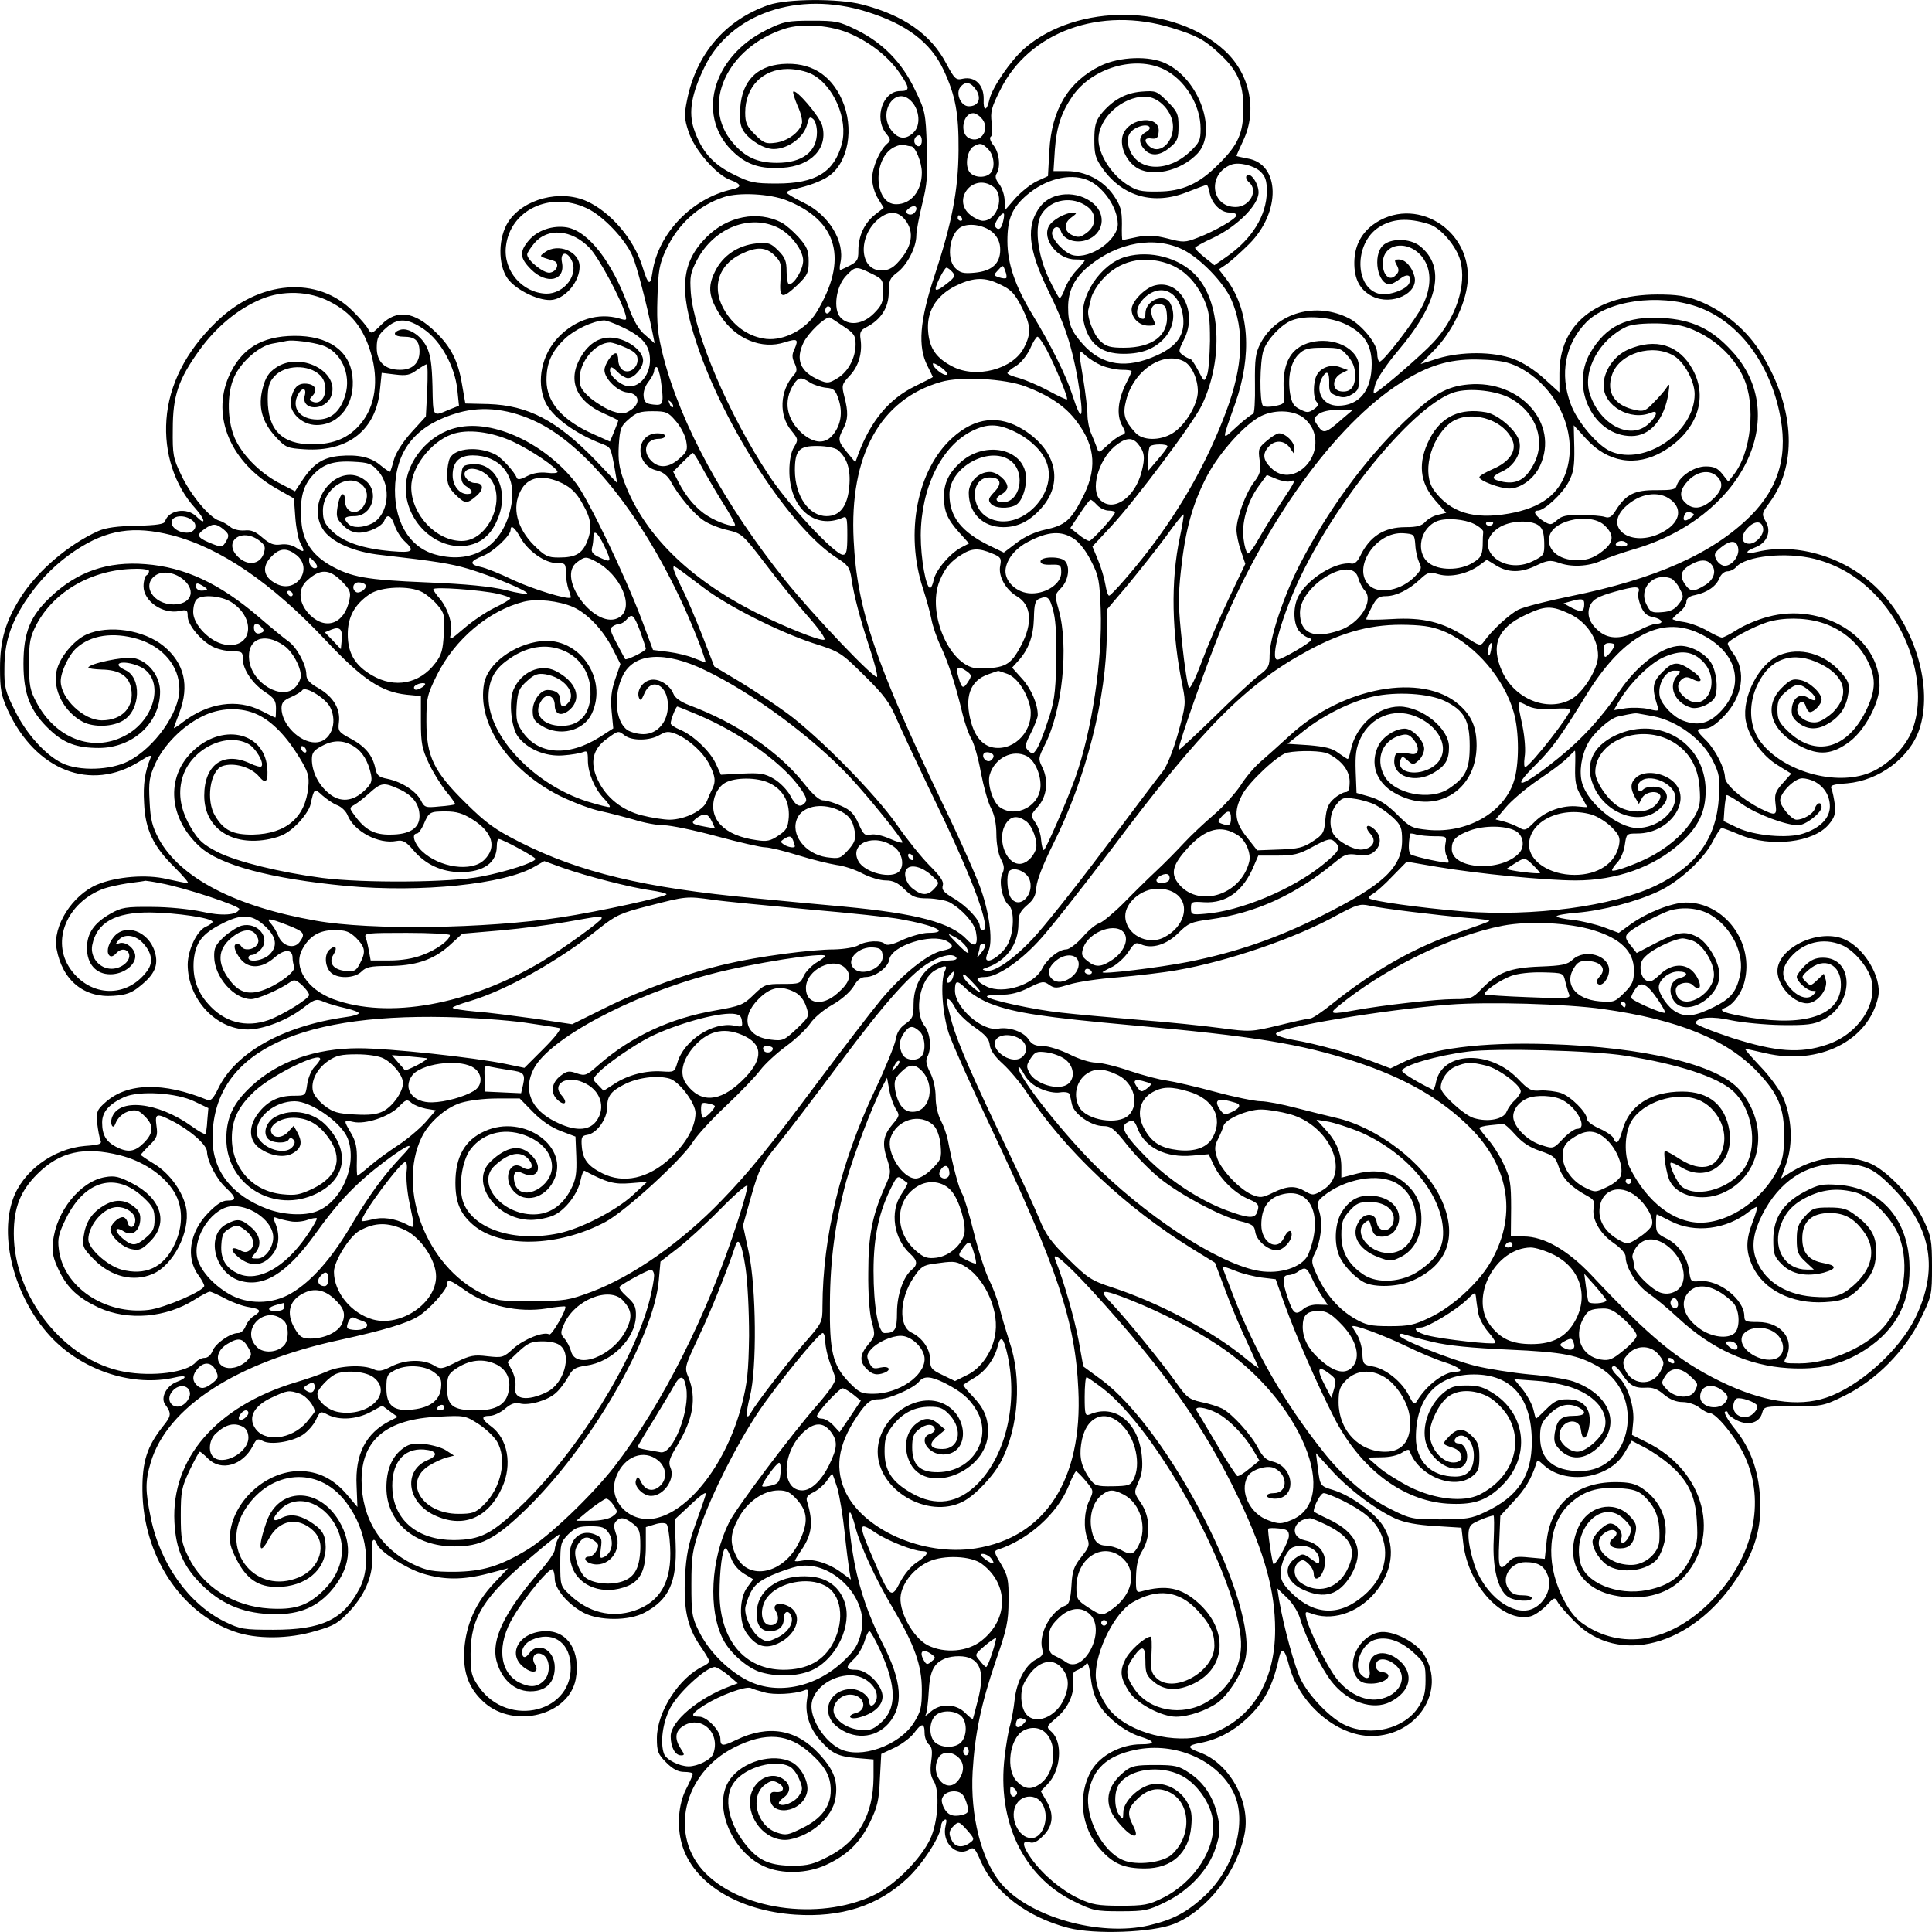
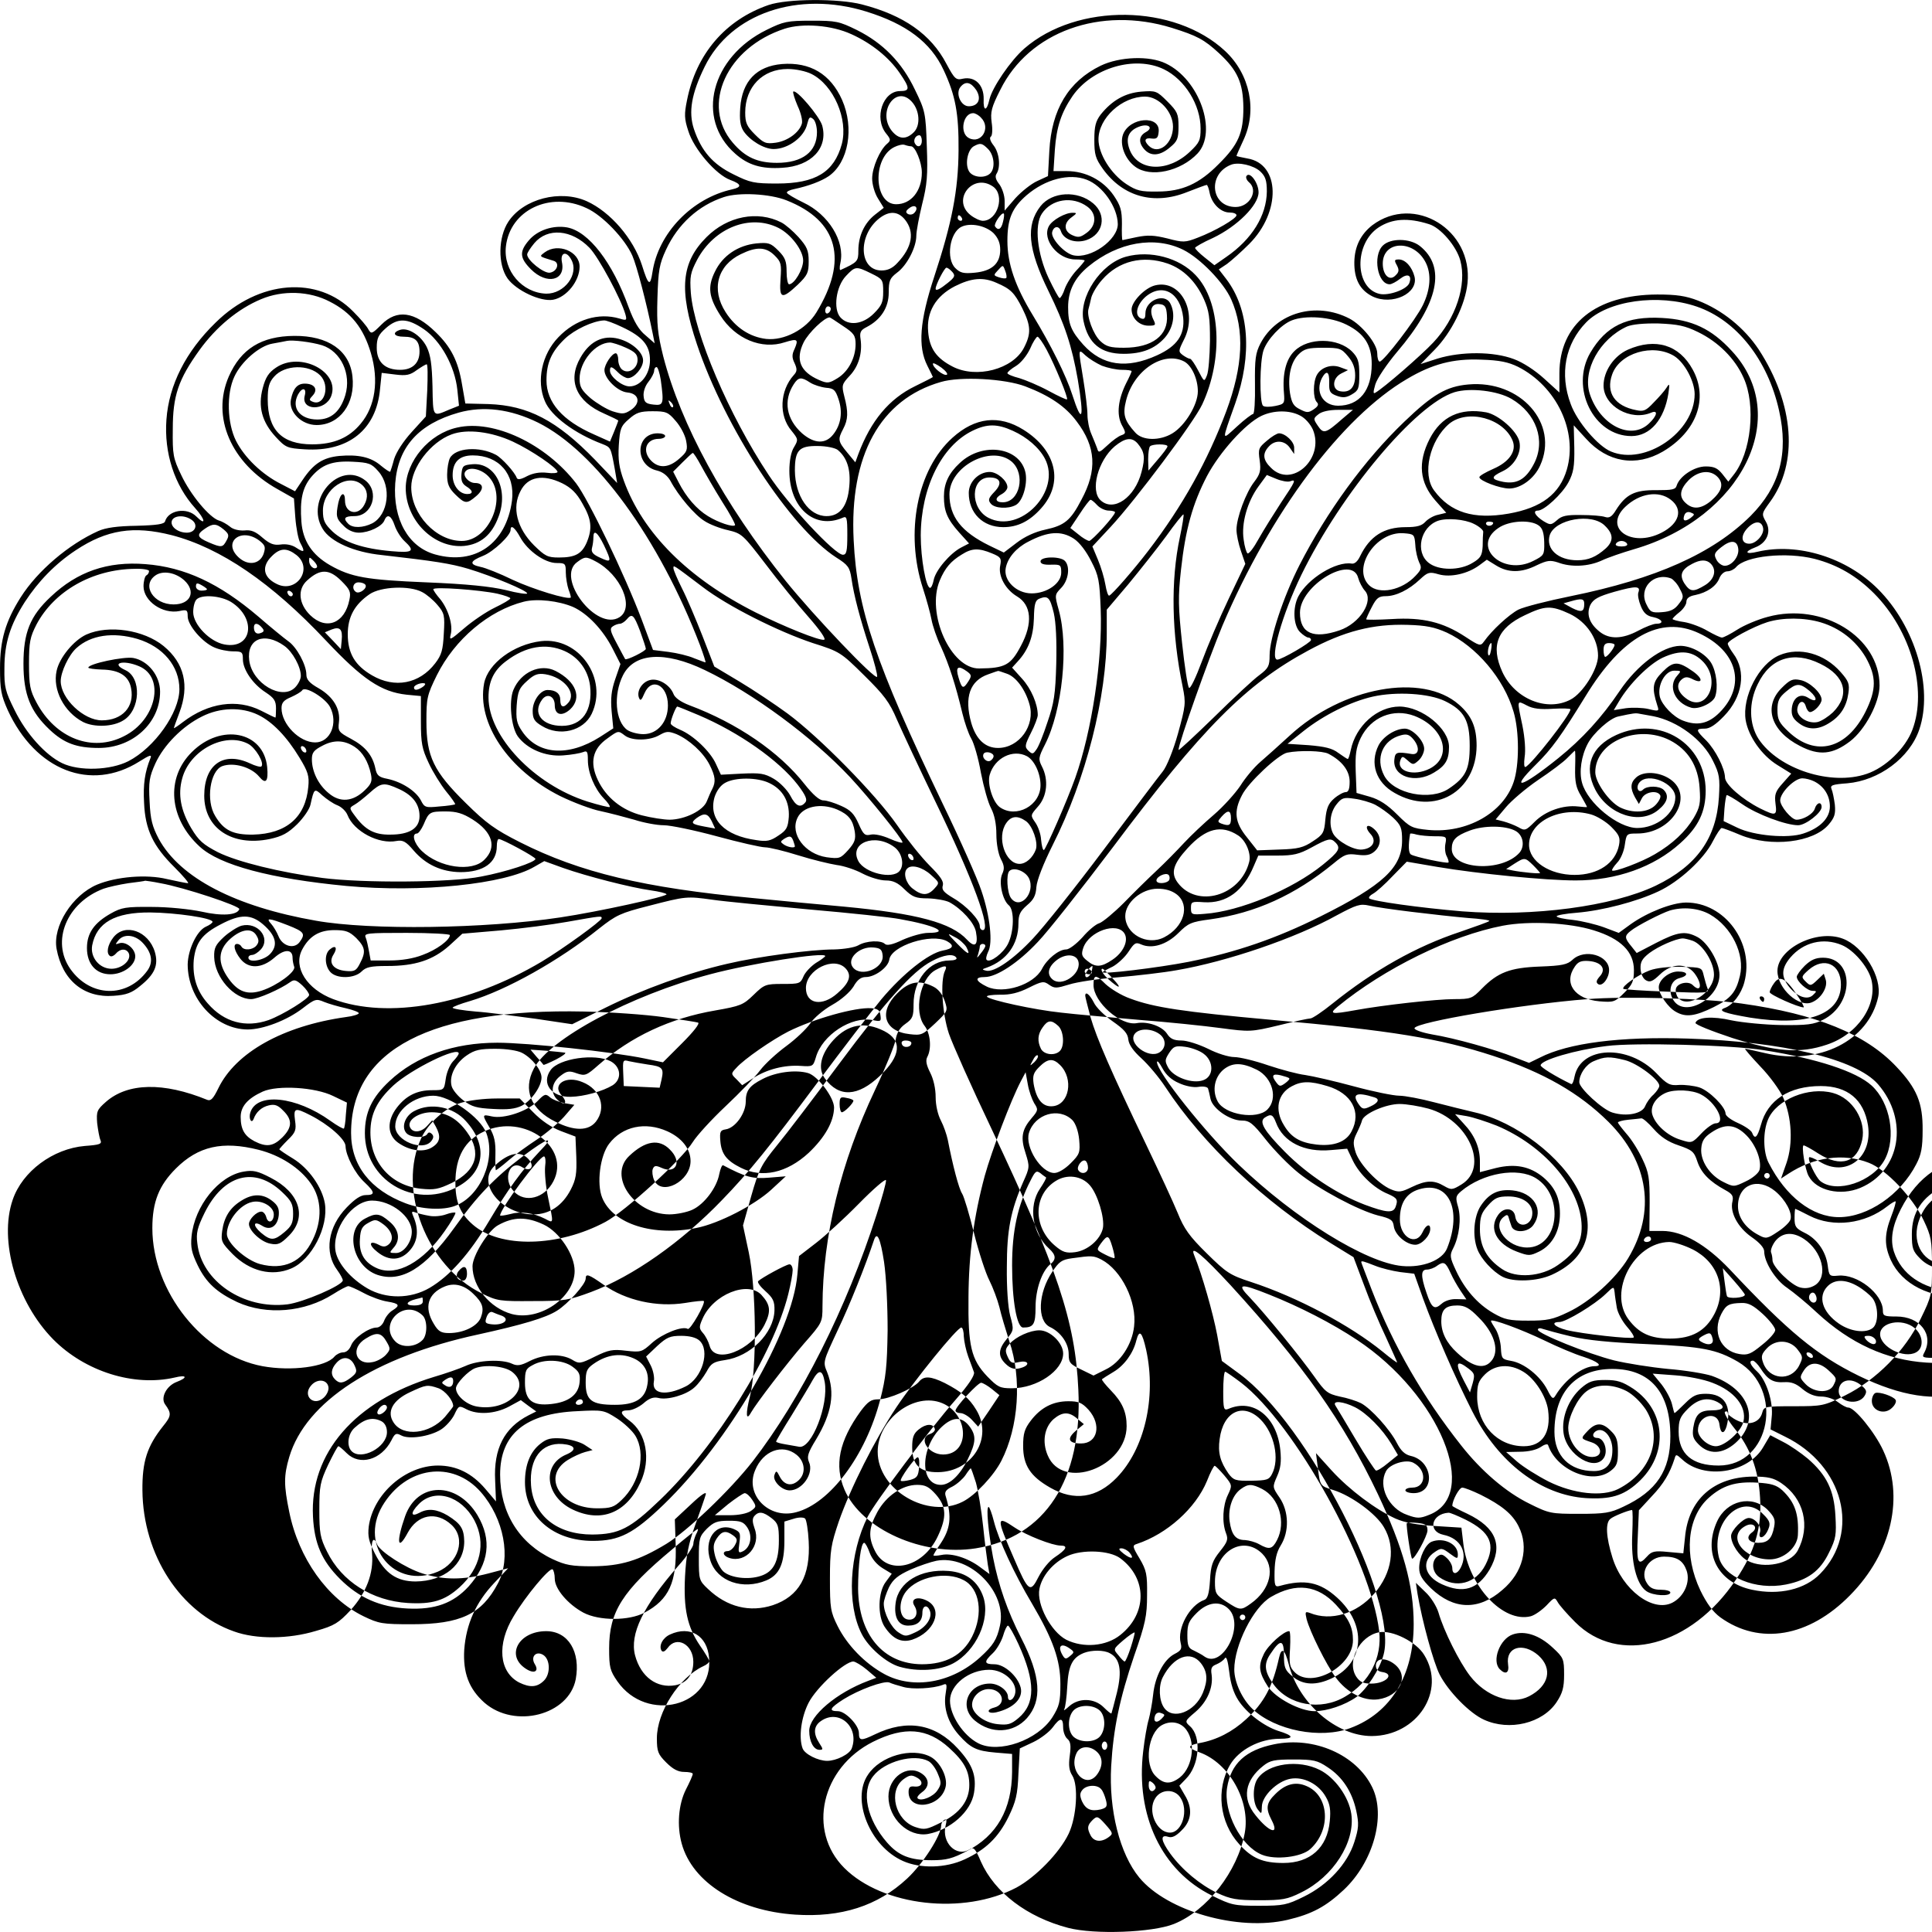
<svg xmlns="http://www.w3.org/2000/svg" version="1.0" width="700pt" height="700pt" viewBox="0 0 700 700" preserveAspectRatio="xMidYMid meet">
  <g transform="translate(0,700) scale(0.1,-0.1)" fill="#000000" stroke="none">
-     <path d="M2785 6982 c-157 -54 -263 -178 -296 -346 -10 -49 -10 -66 5 -111 20 -65 100 -158 152 -177 41 -15 43 -26 7 -34 -146 -32 -268 -159 -289 -300 -8 -53 -15 -49 -38 25 -31 96 -114 193 -200 232 -96 43 -229 9 -284 -74 -37 -56 -39 -155 -3 -206 32 -44 120 -85 165 -77 49 9 96 68 96 120 0 55 -78 87 -126 52 -21 -16 -23 -14 32 -31 23 -7 13 -39 -14 -43 -22 -3 -82 45 -82 66 0 6 12 24 26 41 48 57 135 50 200 -17 33 -34 114 -185 130 -241 6 -22 4 -23 -22 -15 -75 22 -159 -3 -221 -68 -60 -62 -80 -158 -49 -231 22 -54 108 -118 209 -156 30 -12 30 -12 44 -88 l9 -53 -80 84 c-139 143 -243 197 -386 202 l-84 2 -12 69 c-14 85 -40 136 -96 190 -77 75 -140 83 -196 27 -34 -34 -37 -35 -47 -18 -5 11 -30 40 -55 65 -128 131 -342 115 -499 -40 -108 -105 -169 -226 -178 -351 -9 -121 29 -238 104 -321 37 -41 41 -67 4 -30 -34 34 -101 23 -113 -18 -3 -10 -29 -14 -103 -16 -70 -1 -112 -7 -139 -19 -107 -48 -220 -144 -281 -240 -55 -87 -75 -155 -75 -257 0 -77 4 -98 28 -152 101 -219 301 -297 477 -186 38 24 46 26 40 12 -20 -50 -27 -94 -23 -162 4 -97 33 -157 110 -233 32 -32 54 -58 49 -58 -5 0 -40 7 -76 15 -74 18 -183 9 -253 -20 -90 -38 -162 -151 -147 -233 21 -114 99 -178 206 -170 47 3 67 11 96 35 54 43 68 76 54 124 -23 76 -108 106 -150 53 -22 -28 -27 -59 -12 -68 5 -3 14 1 21 9 16 19 39 19 47 0 9 -25 -26 -55 -63 -55 -44 0 -78 42 -70 85 16 82 82 120 211 119 92 -1 225 -20 225 -34 0 -4 -11 -12 -25 -18 -32 -15 -64 -83 -65 -136 0 -125 101 -235 217 -236 56 0 143 33 200 77 44 34 49 35 77 23 17 -7 52 -17 79 -23 26 -6 47 -14 47 -18 0 -4 -21 -11 -47 -14 -227 -32 -399 -128 -462 -258 -18 -37 -27 -47 -40 -42 -159 65 -288 62 -367 -7 -33 -29 -35 -35 -32 -77 3 -25 8 -53 12 -62 6 -14 -3 -17 -57 -21 -115 -10 -226 -92 -261 -195 -51 -148 14 -371 147 -506 115 -116 292 -172 440 -138 44 11 49 0 7 -16 -37 -14 -59 -57 -42 -81 24 -33 23 -42 -7 -79 -58 -73 -76 -128 -75 -233 2 -234 138 -443 332 -511 80 -29 198 -28 297 2 67 19 82 29 125 75 58 64 84 134 78 205 -5 47 6 66 18 34 11 -27 104 -87 165 -106 77 -24 146 -24 238 0 l72 19 -51 -54 c-66 -70 -101 -148 -108 -241 -5 -84 17 -142 73 -192 110 -96 306 -45 331 85 18 99 -27 174 -107 174 -100 0 -148 -88 -74 -136 30 -20 49 -10 33 16 -17 27 4 50 30 34 26 -16 27 -69 3 -93 -25 -25 -51 -26 -90 -7 -73 38 -82 139 -20 240 43 73 130 177 141 170 4 -3 8 -18 8 -34 0 -37 48 -93 104 -123 57 -30 165 -30 221 0 89 47 118 111 113 248 l-3 90 59 55 c38 36 57 48 53 35 -3 -11 -20 -60 -38 -110 -25 -70 -33 -112 -37 -186 -6 -118 8 -183 54 -251 19 -27 34 -53 34 -57 0 -4 -10 -13 -22 -18 -88 -41 -168 -166 -168 -261 0 -48 4 -58 34 -88 24 -24 43 -34 65 -34 17 0 31 -3 31 -7 0 -5 -11 -30 -25 -57 -27 -54 -33 -131 -15 -196 39 -141 202 -243 411 -257 166 -11 299 31 406 131 57 53 123 156 123 192 0 7 5 16 11 20 9 5 10 -1 5 -21 -15 -61 39 -115 86 -86 16 10 21 5 42 -44 50 -112 167 -201 316 -240 96 -25 305 -17 383 14 120 48 231 190 257 330 21 115 -56 253 -164 292 -46 17 -45 25 2 34 60 11 117 40 167 86 65 60 96 118 119 222 9 40 21 33 35 -22 36 -143 173 -261 301 -261 165 1 271 164 190 294 -28 47 -116 91 -163 82 -71 -13 -119 -106 -83 -161 13 -19 25 -25 54 -25 54 0 87 35 40 42 -15 2 -23 10 -23 23 0 28 35 31 68 5 54 -43 20 -116 -60 -127 -53 -7 -114 25 -154 80 -34 46 -93 165 -105 211 -6 26 -5 28 12 22 76 -31 169 -3 233 70 65 75 79 167 35 241 -28 48 -116 113 -182 134 -49 15 -49 15 -57 79 l-7 55 57 -63 c64 -70 159 -141 231 -174 34 -15 78 -23 144 -27 l95 -6 7 -59 c19 -153 144 -287 244 -262 15 4 40 22 57 39 29 31 30 31 41 12 6 -11 34 -43 63 -72 157 -158 421 -88 582 153 70 103 95 191 88 298 -6 102 -36 181 -93 251 -24 30 -39 57 -34 60 6 3 10 1 10 -5 0 -5 16 -18 35 -27 42 -20 81 -7 90 29 6 22 10 23 113 23 105 0 110 1 187 39 113 56 218 162 274 278 40 82 41 87 41 189 0 95 -3 110 -30 167 -39 83 -136 185 -199 209 -92 36 -199 21 -292 -40 l-26 -17 20 57 c24 71 19 164 -12 236 -12 27 -49 78 -83 113 -33 35 -58 64 -55 64 3 0 36 -7 74 -16 194 -45 373 45 408 204 15 71 -53 183 -128 211 -94 36 -237 -36 -237 -117 0 -64 79 -135 126 -113 33 14 57 55 49 81 l-7 22 -24 -23 c-23 -22 -25 -22 -42 -5 -16 16 -16 18 11 42 56 49 117 21 117 -53 0 -109 -122 -153 -329 -120 -93 16 -119 25 -92 35 29 10 60 51 71 93 38 142 -71 290 -212 289 -51 -1 -138 -35 -199 -78 l-44 -32 -53 20 c-30 11 -80 23 -113 27 -32 3 -59 9 -59 13 0 4 33 10 73 13 94 8 216 40 295 77 76 35 166 118 198 182 14 27 28 48 32 48 4 0 34 -11 67 -25 111 -46 266 -28 321 38 21 25 25 38 22 71 -3 23 -8 48 -12 57 -6 14 3 17 57 21 115 10 226 92 261 195 51 151 -14 373 -150 509 -114 114 -290 169 -436 135 -45 -11 -50 0 -8 16 42 16 59 57 38 93 -16 28 -15 30 14 70 105 142 89 356 -40 554 -52 78 -132 143 -220 177 -44 17 -78 22 -147 22 -223 -1 -355 -107 -355 -286 l0 -69 -55 50 c-33 30 -77 59 -110 71 -74 28 -190 28 -276 2 l-62 -20 51 52 c61 62 111 163 119 241 20 194 -193 324 -345 210 -42 -33 -64 -77 -65 -133 -1 -62 20 -102 66 -125 71 -34 167 11 152 72 -9 35 -33 62 -57 62 -16 0 -17 -3 -7 -21 9 -17 8 -25 -5 -37 -21 -22 -46 1 -46 43 0 84 112 88 155 5 22 -42 18 -99 -10 -156 -26 -53 -142 -204 -156 -204 -5 0 -9 13 -9 30 0 34 -55 102 -101 126 -120 62 -263 22 -322 -90 -18 -35 -21 -56 -20 -148 1 -60 -2 -108 -7 -108 -4 0 -31 -20 -58 -45 -57 -52 -57 -59 -7 82 63 178 51 343 -32 452 l-27 35 30 20 c16 12 52 44 80 72 116 116 113 291 -7 310 -21 4 -39 8 -39 9 0 2 11 27 25 57 51 108 24 239 -66 323 -183 171 -536 176 -728 9 -50 -44 -116 -141 -126 -184 -10 -45 -23 -44 -21 1 1 51 -31 83 -75 74 -25 -6 -30 -2 -60 54 -56 107 -155 176 -306 215 -85 22 -271 21 -338 -2z m354 -24 c145 -45 233 -111 280 -212 43 -92 55 -157 54 -291 -1 -145 -24 -263 -88 -457 -53 -161 -60 -254 -25 -323 11 -22 20 -40 20 -41 0 -1 -29 -16 -64 -33 -95 -46 -161 -126 -206 -246 l-11 -30 -29 35 c-34 41 -35 48 -15 86 18 34 19 61 4 118 -10 40 -9 44 20 75 32 34 46 82 39 132 -4 25 0 33 22 44 52 27 80 71 80 125 0 43 4 52 30 72 36 26 70 92 70 134 0 17 10 68 21 114 18 71 21 105 17 210 -4 121 -6 129 -43 205 -47 99 -116 169 -210 216 -65 32 -76 34 -165 34 -88 0 -101 -3 -162 -33 -202 -99 -259 -322 -114 -449 46 -41 95 -56 170 -51 106 6 167 72 145 153 -10 34 -94 133 -105 123 -2 -3 5 -26 16 -52 12 -25 19 -55 15 -65 -10 -32 -52 -62 -94 -68 -36 -5 -44 -2 -76 30 -29 29 -35 42 -35 79 0 93 63 158 154 158 29 0 66 -8 86 -18 80 -40 134 -164 110 -254 -28 -102 -95 -143 -235 -143 -82 0 -97 3 -157 33 -76 37 -117 85 -144 165 -20 61 -9 127 39 225 94 193 338 277 586 200z m1107 -59 c90 -28 117 -42 171 -92 67 -62 87 -107 88 -197 0 -92 -18 -134 -90 -205 -70 -71 -132 -99 -221 -99 -61 -1 -76 3 -113 27 -56 37 -101 109 -101 162 0 77 85 155 169 155 50 0 101 -55 101 -109 0 -62 -53 -104 -88 -69 -19 19 -14 30 11 26 18 -2 23 2 25 24 7 62 -105 54 -129 -9 -13 -36 6 -89 44 -117 55 -41 165 -17 226 48 73 78 7 268 -115 326 -59 29 -167 25 -236 -8 -117 -57 -178 -159 -186 -308 l-5 -92 -39 -18 c-22 -10 -57 -38 -79 -62 l-39 -45 0 35 c0 20 -9 46 -19 60 -13 16 -17 29 -10 39 15 24 10 75 -11 102 -12 15 -16 28 -10 32 5 3 7 25 3 51 -5 38 -1 55 31 118 104 211 363 305 622 225z m-1161 -23 c73 -33 136 -84 175 -141 37 -54 38 -65 1 -65 -62 0 -95 -97 -51 -153 18 -22 18 -26 4 -38 -26 -22 -54 -86 -54 -126 0 -21 9 -53 21 -72 l21 -34 -32 -25 c-38 -30 -60 -77 -60 -130 0 -39 -3 -42 -64 -70 -4 -3 -5 9 -1 26 17 78 -43 175 -134 218 -33 16 -60 32 -60 36 -1 4 11 10 27 13 51 11 97 28 125 47 71 50 93 174 48 276 -42 94 -116 138 -218 130 -92 -8 -144 -62 -151 -158 -3 -45 0 -66 12 -85 23 -34 74 -65 109 -65 53 0 112 44 122 92 6 23 9 27 21 17 8 -6 14 -28 14 -48 0 -71 -53 -111 -145 -111 -70 0 -115 20 -160 73 -117 136 -22 345 188 413 65 21 171 13 242 -20z m1132 -127 c76 -37 133 -129 133 -215 0 -42 -4 -51 -39 -84 -78 -74 -185 -72 -217 5 -17 42 -7 71 33 86 34 13 54 -4 24 -20 -25 -14 -27 -38 -4 -63 23 -25 56 -23 92 8 27 22 31 32 31 76 0 45 -4 54 -40 90 -39 39 -42 40 -95 36 -59 -5 -106 -32 -147 -83 -18 -24 -23 -42 -23 -91 0 -54 4 -68 31 -106 73 -101 185 -132 305 -84 36 14 68 26 71 26 3 0 8 -13 11 -30 8 -38 40 -70 72 -70 14 0 25 -4 25 -10 0 -12 -77 -57 -140 -81 -46 -18 -53 -18 -110 -3 -49 12 -71 13 -111 5 -28 -6 -51 -11 -52 -11 -2 0 -3 27 -2 59 0 50 -5 66 -30 103 -38 55 -102 88 -169 88 l-49 0 5 78 c6 82 23 134 64 194 71 102 226 148 331 97z m-680 -75 c20 -32 8 -59 -27 -59 -29 0 -49 47 -30 70 18 22 37 18 57 -11z m-233 -43 c28 -31 32 -85 7 -110 -28 -28 -55 -26 -80 5 -54 69 16 169 73 105z m250 -57 c38 -37 1 -98 -44 -74 -34 18 -21 90 16 90 7 0 20 -7 28 -16z m-214 -84 c0 -21 -15 -27 -25 -10 -7 12 2 30 16 30 5 0 9 -9 9 -20z m-39 -20 c15 0 39 -58 39 -95 0 -67 -39 -115 -93 -115 -81 0 -87 167 -7 207 14 7 31 11 38 8 8 -3 18 -5 23 -5z m279 -10 c22 -22 27 -69 8 -88 -20 -20 -66 -15 -78 9 -14 26 -4 76 18 89 24 13 30 12 52 -10z m986 -81 c19 -18 24 -33 24 -73 -1 -87 -54 -173 -147 -237 l-43 -30 -35 28 c-19 15 -35 31 -35 35 0 3 29 20 65 36 88 42 165 119 165 165 0 34 -32 78 -44 59 -3 -5 1 -15 9 -22 36 -30 3 -90 -48 -90 -90 0 -103 119 -17 153 27 11 82 -2 106 -24z m-629 -30 c58 -22 112 -99 113 -161 0 -57 -98 -127 -161 -113 -32 7 -81 60 -77 83 5 23 25 26 32 4 10 -30 52 -45 92 -32 62 21 75 91 25 133 -57 48 -149 43 -191 -10 -54 -69 -46 -155 29 -308 59 -120 85 -200 106 -320 24 -143 16 -167 -20 -55 -22 69 -78 181 -143 288 -64 105 -92 187 -92 269 0 81 17 120 70 166 68 58 154 80 217 56z m-339 -25 c44 -31 17 -124 -37 -124 -10 0 -30 9 -45 21 -69 55 9 154 82 103z m-748 -50 c187 -74 224 -216 108 -406 -38 -62 -117 -103 -182 -96 -60 7 -112 42 -147 97 -53 82 -30 169 55 210 57 28 91 27 123 -5 23 -23 25 -31 21 -85 -5 -72 4 -75 62 -21 36 35 40 44 40 85 0 40 -6 53 -37 88 -20 22 -48 46 -62 53 -86 44 -195 23 -271 -53 -92 -92 -101 -191 -35 -388 101 -302 339 -666 505 -773 43 -27 49 -36 55 -76 9 -62 30 -142 66 -252 17 -51 29 -98 27 -104 -5 -15 -230 221 -332 348 -223 279 -379 565 -443 813 -20 81 -24 114 -21 211 3 101 7 123 31 175 43 93 118 161 210 191 54 18 167 12 227 -12z m1090 -23 c34 -25 33 -68 -2 -94 -23 -17 -31 -19 -53 -9 -31 14 -32 44 -2 65 19 14 20 16 4 16 -26 1 -75 -26 -87 -49 -25 -47 32 -120 96 -120 19 0 34 -2 34 -4 0 -2 -13 -18 -30 -36 -16 -17 -35 -47 -42 -66 -6 -19 -15 -34 -19 -34 -3 0 -21 33 -40 73 -41 88 -52 191 -24 233 35 53 111 65 165 25z m-1815 -5 c58 -26 139 -111 166 -172 16 -36 52 -174 74 -283 l7 -35 -33 29 c-24 19 -42 50 -61 101 -59 164 -145 275 -223 290 -51 9 -108 -10 -139 -47 -35 -41 -33 -64 8 -105 57 -57 126 -41 112 26 -7 36 17 42 34 9 29 -52 -25 -124 -91 -123 -87 3 -156 83 -146 171 15 132 160 201 292 139z m1187 -18 c-6 -6 -16 -7 -23 -3 -9 6 -7 12 7 22 21 15 34 -1 16 -19z m-33 -24 c36 -45 26 -100 -27 -156 -18 -20 -36 -28 -58 -28 -82 0 -87 127 -8 189 36 28 68 26 93 -5z m355 -8 c-6 -27 -18 -33 -29 -16 -5 9 25 53 32 46 2 -2 1 -15 -3 -30z m-149 14 c3 -5 1 -10 -4 -10 -6 0 -11 5 -11 10 0 6 2 10 4 10 3 0 8 -4 11 -10z m1692 -22 c42 -12 100 -80 114 -132 24 -88 -16 -210 -98 -297 -43 -46 -180 -165 -210 -182 -8 -5 -8 2 0 30 6 21 42 74 79 118 151 177 178 308 82 384 -36 28 -106 29 -134 1 -37 -37 -19 -140 25 -140 7 0 24 9 38 20 27 21 44 13 33 -16 -9 -23 -74 -46 -107 -39 -91 20 -94 182 -4 241 49 32 106 36 182 12z m-2356 -14 c45 -23 89 -81 89 -118 0 -32 -32 -86 -51 -86 -5 0 -9 21 -9 46 0 37 -5 51 -30 76 -28 28 -36 30 -80 26 -66 -7 -122 -44 -150 -103 -27 -55 -22 -92 20 -158 54 -85 150 -125 234 -97 45 14 50 11 35 -24 -10 -20 -10 -32 0 -52 10 -22 9 -30 -3 -43 -51 -57 -55 -147 -8 -202 24 -30 25 -32 9 -59 -11 -17 -17 -50 -17 -86 0 -134 91 -214 193 -170 15 7 17 1 17 -63 0 -58 -3 -71 -16 -71 -29 0 -199 182 -269 289 -144 217 -270 513 -282 660 -4 59 -2 72 23 120 62 116 192 167 295 115z m779 -19 c16 -17 24 -35 24 -60 0 -50 -30 -77 -92 -83 -41 -4 -53 -1 -71 17 -34 34 -20 128 22 149 32 16 88 5 117 -23z m687 -60 c62 -31 147 -119 174 -180 49 -111 43 -241 -18 -405 -67 -179 -158 -343 -282 -505 -52 -68 -131 -159 -142 -163 -4 -2 -10 16 -14 40 -4 24 -16 64 -27 90 l-20 48 67 72 c90 97 302 380 331 443 77 165 67 373 -24 468 -59 63 -164 91 -252 67 -92 -25 -173 -147 -154 -234 17 -81 63 -118 145 -118 67 0 113 18 149 58 32 37 40 87 20 125 -21 39 -90 11 -90 -37 0 -17 -4 -22 -15 -18 -26 10 -17 50 16 79 61 51 126 15 136 -76 6 -62 -22 -103 -94 -136 -111 -51 -199 -38 -268 38 -44 49 -55 76 -55 136 0 59 23 106 74 148 107 88 240 111 343 60z m-56 -50 c57 -20 102 -65 131 -129 19 -43 22 -67 22 -151 -1 -55 -5 -111 -11 -125 -10 -25 -10 -24 -32 18 -12 23 -25 42 -29 42 -5 0 -16 6 -26 13 -17 13 -17 15 4 57 51 100 -13 219 -105 196 -37 -9 -85 -59 -85 -87 0 -32 28 -59 61 -59 27 0 28 2 17 24 -15 34 -4 58 24 54 19 -2 24 -10 26 -40 6 -73 -53 -118 -156 -118 -48 0 -64 4 -85 24 -26 24 -51 92 -43 117 2 8 7 26 10 41 4 15 21 44 39 64 60 69 148 90 238 59z m-585 -52 c-2 -3 -14 -2 -26 2 -21 7 -21 8 -4 26 18 20 18 20 26 -2 5 -12 6 -24 4 -26z m-489 16 c41 -20 43 -23 43 -66 0 -38 -5 -50 -34 -79 -40 -40 -92 -46 -121 -14 -27 30 -16 112 20 150 34 36 37 36 92 9z m294 5 c11 -13 8 -19 -17 -39 -27 -22 -44 -31 -44 -21 0 14 32 76 39 76 5 0 14 -7 22 -16z m160 -39 c51 -22 64 -35 93 -92 31 -63 33 -91 6 -143 -40 -78 -173 -113 -259 -68 -58 30 -83 65 -88 125 -7 72 27 130 97 166 60 30 102 34 151 12z m-2416 -68 c77 -39 122 -95 149 -187 29 -98 16 -192 -37 -255 -42 -51 -97 -75 -176 -75 -109 0 -161 52 -161 163 0 44 5 62 23 82 38 44 126 46 167 5 37 -37 16 -112 -26 -96 -15 6 -15 8 0 24 19 22 5 42 -30 42 -27 0 -42 -18 -50 -58 -9 -45 39 -92 93 -92 84 0 141 78 130 176 -10 94 -88 148 -211 147 -119 -1 -193 -47 -237 -147 -64 -147 8 -314 176 -408 l60 -34 5 -69 c3 -39 11 -80 18 -92 18 -33 15 -37 -14 -18 -16 11 -38 15 -58 12 -24 -3 -38 2 -65 25 -25 22 -41 29 -66 26 -20 -1 -41 4 -52 14 -10 8 -28 19 -40 22 -34 11 -102 92 -136 164 -30 62 -32 75 -31 167 0 121 20 180 97 287 60 83 139 149 223 184 78 33 175 30 249 -9z m4953 -18 c143 -49 257 -192 298 -377 35 -156 2 -275 -103 -381 -137 -136 -342 -228 -652 -291 -84 -17 -170 -39 -190 -49 -34 -18 -96 -75 -124 -115 -13 -18 -16 -17 -68 17 -81 53 -154 71 -266 64 -51 -3 -93 -3 -93 -1 0 3 9 23 20 44 17 33 25 40 51 40 37 0 84 23 124 61 28 26 34 28 68 18 43 -12 105 2 147 33 l27 20 34 -21 c44 -27 91 -27 147 1 38 18 49 19 77 10 47 -18 110 -15 158 7 23 11 76 29 117 41 392 114 574 482 355 718 -74 81 -145 114 -253 120 -128 7 -203 -29 -260 -126 -74 -127 12 -302 149 -302 68 0 119 60 134 155 5 35 4 38 -7 20 -7 -11 -28 -35 -46 -53 -28 -30 -37 -34 -64 -28 -78 15 -110 64 -87 129 27 78 148 114 225 67 38 -24 74 -92 74 -138 0 -137 -179 -260 -303 -208 -47 19 -123 108 -146 172 -41 109 -20 218 56 296 77 79 261 105 401 57z m-3138 -8 c0 -6 -4 -13 -10 -16 -5 -3 -10 1 -10 9 0 9 5 16 10 16 6 0 10 -4 10 -9z m44 -62 c40 -26 46 -35 46 -66 0 -49 -26 -99 -65 -123 -31 -19 -37 -20 -67 -7 -69 30 -87 74 -56 137 18 35 75 90 94 90 2 0 23 -14 48 -31z m1824 5 c65 -32 92 -74 92 -143 0 -96 -45 -151 -122 -151 -55 0 -84 51 -58 101 17 30 27 22 26 -18 -1 -32 3 -38 27 -47 22 -8 35 -7 55 5 24 14 27 21 27 72 0 48 -5 61 -26 83 -51 51 -159 52 -209 2 -31 -30 -44 -83 -38 -152 3 -38 2 -40 -32 -47 -19 -4 -39 -4 -44 1 -13 13 -12 160 2 201 14 40 64 93 102 108 50 20 142 13 198 -15z m-3342 -17 c61 -42 112 -134 121 -219 l6 -58 -35 -14 c-61 -26 -59 -30 -61 84 -2 80 -7 114 -21 143 -21 42 -67 71 -96 62 -31 -10 -23 -25 13 -25 41 0 57 -15 57 -54 0 -42 -26 -66 -70 -66 -55 0 -85 28 -85 80 0 35 6 47 33 71 43 38 78 37 138 -4z m718 8 c75 -35 101 -67 101 -120 0 -51 -34 -95 -74 -95 -27 0 -71 35 -71 57 0 18 7 16 30 -7 11 -11 27 -20 35 -20 23 0 55 37 55 64 0 33 -49 72 -100 81 -52 9 -96 -16 -127 -71 -48 -83 -15 -159 87 -203 27 -12 50 -23 50 -25 0 -2 -7 -20 -15 -40 l-15 -36 -58 26 c-114 50 -172 116 -172 196 0 63 18 104 67 151 35 33 101 64 141 66 7 1 37 -10 66 -24z m3898 -18 c74 -36 134 -96 165 -165 46 -100 28 -274 -37 -354 l-18 -23 -22 28 c-17 21 -30 27 -60 27 -41 0 -94 -35 -105 -69 -4 -15 -16 -17 -74 -17 -78 1 -110 -15 -146 -72 -15 -25 -25 -30 -40 -25 -11 4 -50 7 -86 7 -53 1 -71 -3 -88 -19 -21 -18 -24 -18 -49 -3 -30 19 -40 38 -20 38 23 0 88 60 111 103 18 34 22 57 21 124 l-2 82 45 -49 c77 -85 180 -103 278 -46 122 72 166 192 108 297 -49 90 -135 116 -235 72 -51 -23 -88 -78 -88 -130 0 -74 98 -130 173 -98 26 11 21 -12 -9 -40 -66 -62 -177 -5 -214 108 -27 85 36 199 135 244 20 8 60 12 115 11 69 -3 95 -8 142 -31z m-2360 -64 c31 -58 79 -175 74 -180 -2 -2 -32 12 -67 31 -35 19 -83 39 -106 46 -24 6 -43 14 -43 18 0 4 14 16 31 26 18 11 39 37 51 62 10 24 23 44 27 44 4 0 19 -21 33 -47z m-2625 16 c68 -22 107 -104 84 -181 -18 -59 -51 -88 -101 -88 -63 0 -96 42 -70 91 15 27 32 24 24 -5 -14 -55 75 -56 96 -1 33 88 -112 163 -200 103 -27 -18 -38 -36 -48 -74 -18 -67 -3 -123 47 -177 36 -39 42 -41 105 -45 158 -10 260 71 273 219 l6 58 49 -6 c40 -5 54 -2 78 16 16 11 32 21 36 21 4 0 4 -43 2 -95 l-5 -94 -51 -56 c-31 -34 -56 -73 -64 -98 -6 -23 -13 -44 -14 -46 -2 -2 -17 8 -34 22 -36 31 -82 41 -151 35 -59 -6 -93 -28 -132 -86 l-28 -42 -50 26 c-70 35 -133 96 -164 157 -32 64 -35 170 -6 232 25 55 91 112 138 120 21 4 45 8 53 10 20 4 88 -4 127 -16z m1101 -9 c33 -15 42 -24 42 -44 0 -32 -34 -53 -56 -35 -8 6 -14 22 -14 35 0 13 -4 24 -9 24 -14 0 -41 -41 -41 -61 0 -31 48 -78 83 -81 43 -4 50 -39 12 -64 -23 -15 -31 -15 -66 -4 -21 7 -57 29 -79 47 -33 29 -40 41 -40 71 0 62 57 130 110 131 8 0 34 -8 58 -19z m2616 -31 c18 -21 26 -42 26 -69 0 -43 -18 -63 -52 -58 -33 4 -32 48 2 65 l24 12 -27 10 c-33 13 -71 0 -86 -28 -14 -26 -14 -84 0 -98 8 -8 5 -15 -11 -26 -19 -13 -25 -13 -50 0 -23 11 -30 23 -36 58 -9 61 3 113 31 141 20 20 34 24 89 24 59 0 66 -2 90 -31z m-892 -34 c21 -8 53 -15 73 -15 19 0 35 -2 35 -5 0 -3 -9 -23 -20 -44 -29 -59 -35 -112 -16 -150 16 -29 16 -32 -1 -38 -10 -3 -32 -19 -50 -36 -30 -28 -33 -29 -38 -11 -4 10 -13 34 -21 52 -8 18 -14 49 -14 70 0 20 -7 78 -15 127 -19 115 -19 112 8 87 12 -11 39 -28 59 -37z m299 15 c27 -15 49 -63 49 -108 0 -48 -46 -124 -92 -152 -46 -28 -109 -27 -135 3 -39 43 -46 65 -33 116 27 109 135 181 211 141z m1209 -19 c140 -71 217 -234 177 -372 -26 -89 -92 -139 -211 -160 -127 -22 -211 4 -270 84 -44 59 -16 181 54 241 67 56 199 20 231 -62 14 -37 -13 -76 -71 -101 -27 -12 -50 -25 -50 -30 0 -13 75 -41 108 -41 42 0 91 36 112 83 70 152 -71 311 -260 294 -79 -7 -129 -36 -232 -135 -145 -139 -280 -325 -380 -520 -58 -114 -108 -265 -108 -326 0 -39 -4 -47 -37 -72 -21 -15 -95 -84 -165 -153 -71 -69 -128 -122 -128 -118 0 24 109 330 159 450 175 411 432 755 669 894 91 54 167 74 267 70 69 -2 100 -9 135 -26z m-2070 -29 c-12 -4 -50 26 -50 40 0 5 14 -2 31 -14 16 -12 25 -24 19 -26z m-1036 -18 c12 -88 10 -94 -26 -90 -27 3 -34 8 -36 30 -2 15 5 37 17 52 12 15 21 33 21 40 0 8 4 14 9 14 4 0 11 -21 15 -46z m541 -10 c14 -9 40 -17 58 -19 28 -2 34 -8 45 -41 16 -47 9 -93 -19 -128 -28 -36 -69 -34 -113 4 -57 51 -69 118 -30 178 17 26 27 27 59 6z m780 -14 c89 -34 146 -73 186 -127 70 -92 75 -177 17 -284 -39 -75 -61 -93 -131 -108 -37 -8 -74 -25 -104 -48 l-46 -35 -52 25 c-102 50 -145 105 -145 186 0 101 152 181 226 118 51 -45 29 -147 -33 -147 -28 0 -30 16 -3 30 11 6 20 17 20 25 0 23 -37 55 -64 55 -40 0 -76 -36 -76 -76 0 -73 51 -124 125 -124 52 0 95 21 137 68 83 92 56 210 -64 285 -88 55 -175 45 -257 -29 -128 -115 -173 -344 -107 -546 13 -40 27 -91 31 -113 4 -22 19 -67 35 -100 28 -62 52 -135 77 -240 8 -33 22 -74 32 -91 10 -17 26 -72 35 -124 10 -51 26 -109 37 -129 12 -23 19 -56 19 -94 0 -34 7 -71 16 -89 13 -24 14 -36 5 -55 -13 -29 1 -94 24 -113 21 -17 19 -97 -3 -140 -17 -34 -65 -70 -77 -58 -4 3 -1 16 5 29 18 32 7 130 -24 221 -14 43 -77 185 -140 315 -244 509 -311 707 -323 955 -16 307 96 511 316 574 71 21 232 12 306 -16z m1761 -45 c91 -53 125 -152 82 -235 -29 -56 -61 -75 -111 -66 -46 9 -47 18 -2 39 42 20 69 67 60 107 -9 39 -75 97 -120 106 -95 17 -163 -15 -205 -96 -44 -86 -37 -158 21 -224 l39 -44 -29 -7 c-16 -3 -37 -15 -47 -26 -13 -14 -30 -19 -71 -19 -79 0 -130 -33 -165 -105 -9 -19 -20 -29 -31 -27 -56 9 -159 -54 -193 -119 -21 -41 -18 -105 6 -129 11 -11 25 -20 30 -20 6 0 10 -4 10 -9 0 -9 -106 -71 -122 -71 -29 0 18 165 87 307 145 297 415 619 555 662 57 17 156 5 206 -24z m-3038 -30 c-3 -3 -9 2 -12 12 -6 14 -5 15 5 6 7 -7 10 -15 7 -18z m-489 -56 c208 -103 439 -420 587 -806 13 -35 22 -63 20 -63 -2 0 -20 7 -41 15 -20 9 -62 19 -93 23 l-56 7 -41 110 c-63 166 -192 433 -237 493 -111 144 -299 233 -431 203 -102 -22 -186 -122 -187 -219 0 -118 103 -220 212 -210 59 6 100 40 124 105 38 98 -11 198 -94 191 -34 -3 -37 -6 -40 -35 -2 -24 2 -35 17 -45 25 -15 27 -28 4 -28 -29 0 -53 31 -53 68 0 48 24 72 73 72 95 0 154 -68 142 -164 -21 -156 -134 -235 -278 -195 -98 27 -154 128 -145 258 10 132 85 215 230 256 90 25 187 13 287 -36z m2914 13 c-60 -53 -68 -55 -88 -25 -17 25 -17 27 2 42 12 10 39 16 72 16 l53 0 -39 -33z m-2415 -7 c17 -19 34 -51 38 -72 6 -33 4 -40 -25 -65 -37 -33 -73 -36 -101 -8 -35 35 -20 80 27 80 13 0 23 5 23 10 0 6 -12 10 -27 10 -82 0 -84 -117 -2 -135 20 -5 37 -18 48 -37 29 -55 89 -125 124 -146 18 -12 57 -27 85 -33 50 -12 54 -16 136 -123 46 -61 116 -147 155 -191 42 -48 65 -81 57 -83 -17 -4 -144 47 -248 99 -244 123 -409 287 -478 478 -17 47 -21 75 -18 127 4 60 7 70 36 95 27 24 41 29 86 29 49 0 57 -3 84 -35z m2263 19 c18 -9 37 -31 46 -51 43 -105 -77 -214 -152 -138 -29 28 -32 51 -8 77 22 25 57 23 76 -4 l16 -23 0 22 c1 22 -32 53 -55 53 -7 0 -27 -12 -44 -27 -30 -25 -32 -30 -26 -71 5 -37 2 -49 -19 -77 -31 -39 -65 -132 -65 -174 0 -17 7 -51 16 -77 l16 -47 -60 -126 c-33 -69 -77 -172 -98 -229 -21 -56 -41 -99 -46 -94 -5 5 -16 77 -25 161 -14 131 -15 168 -4 267 16 146 42 239 94 339 46 87 139 190 197 218 44 21 102 22 141 1z m-1041 -55 c51 -23 95 -61 116 -101 61 -117 -89 -274 -205 -214 -67 35 -65 146 4 146 40 0 48 -21 18 -52 -22 -23 -24 -30 -13 -43 14 -17 62 -20 90 -5 25 13 43 73 36 115 -18 95 -156 116 -239 37 -40 -37 -57 -74 -57 -121 0 -53 12 -82 55 -130 l36 -40 -29 -15 c-40 -21 -92 -82 -99 -117 -3 -16 -9 -29 -13 -29 -15 0 -34 106 -34 190 1 173 75 324 187 379 53 26 90 26 147 0z m-1812 -39 c67 -31 162 -96 162 -110 0 -4 -17 -6 -38 -3 -26 3 -50 -1 -72 -12 -24 -13 -35 -14 -38 -6 -7 20 -53 71 -75 83 -60 32 -147 26 -167 -12 -5 -10 -10 -37 -10 -60 0 -33 6 -48 29 -71 36 -35 42 -36 77 -6 29 25 26 47 -5 47 -22 0 -45 25 -36 40 13 22 63 11 89 -21 64 -75 -4 -229 -101 -229 -93 0 -183 96 -183 195 0 71 70 163 146 191 56 21 144 10 222 -26z m2264 -7 c25 -30 28 -50 14 -103 -24 -93 -101 -146 -148 -103 -39 35 -10 144 51 196 38 31 62 34 83 10z m-1087 -23 c34 -28 48 -71 42 -133 -6 -71 -34 -107 -82 -107 -64 0 -114 72 -115 165 0 74 15 90 83 89 31 0 63 -7 72 -14z m1195 13 c0 -5 -16 -26 -35 -48 l-34 -40 -1 41 c0 22 3 44 7 47 9 9 63 9 63 0z m-1690 -70 c14 -26 48 -85 76 -130 29 -45 50 -84 47 -86 -7 -8 -61 10 -98 33 -41 25 -79 69 -106 122 l-20 39 33 33 c18 18 35 34 38 35 3 0 16 -20 30 -46z m-1169 -21 c49 -55 36 -157 -22 -188 -34 -17 -71 -18 -87 -2 -20 20 -14 28 22 28 65 0 92 88 40 129 -94 74 -220 -69 -155 -175 28 -47 114 -85 214 -95 193 -22 250 -31 314 -50 89 -27 213 -79 213 -89 0 -4 -35 1 -77 12 -55 13 -140 22 -288 28 -219 9 -273 19 -349 62 -66 38 -99 89 -104 158 -6 80 4 123 35 161 39 46 77 60 152 56 57 -3 67 -6 92 -35z m4853 -21 c23 -25 14 -52 -25 -86 -35 -29 -65 -32 -91 -8 -26 23 -22 50 11 84 35 34 79 38 105 10z m-1550 -15 c24 9 20 1 -33 -78 -26 -40 -63 -99 -81 -131 -17 -31 -35 -55 -40 -52 -4 3 -11 25 -14 50 -9 58 13 137 54 193 l30 41 34 -14 c19 -8 42 -12 50 -9z m-2637 -7 c32 -16 52 -35 73 -73 33 -57 37 -90 16 -141 -18 -42 -42 -55 -101 -55 -41 0 -50 5 -90 44 -62 62 -81 137 -49 197 26 52 81 62 151 28z m-725 -6 c20 -18 23 -45 8 -72 -22 -42 -70 -31 -70 15 0 35 -16 29 -24 -7 -10 -49 -8 -58 19 -84 15 -16 36 -25 55 -25 37 0 85 23 93 45 10 25 25 17 37 -19 6 -18 22 -44 35 -56 40 -37 32 -44 -47 -37 -103 9 -171 32 -213 71 -29 28 -35 40 -35 76 0 79 91 139 142 93z m4742 -54 c45 -35 31 -86 -34 -119 -109 -56 -212 16 -132 93 52 50 122 61 166 26z m-2079 -19 c10 -11 29 -20 42 -20 12 0 23 -3 23 -6 0 -12 -84 -104 -94 -104 -6 1 -24 11 -39 24 l-29 23 34 51 c18 28 36 51 39 51 3 1 14 -8 24 -19z m2150 -47 c-21 -15 -30 -10 -22 11 4 10 13 13 23 9 15 -6 15 -7 -1 -20z m-1850 -69 c-34 -158 -30 -350 10 -542 12 -60 11 -68 -17 -170 -17 -61 -41 -120 -55 -137 -13 -16 -109 -143 -213 -282 -104 -139 -220 -284 -257 -323 -71 -76 -141 -124 -170 -117 -16 4 -16 5 2 11 73 26 115 85 115 160 0 32 6 44 31 66 24 20 32 35 34 66 2 25 25 84 59 152 121 240 196 536 196 768 l0 85 78 92 c42 51 104 129 137 174 32 45 61 81 63 79 2 -2 -4 -39 -13 -82z m-3580 62 c24 -17 13 -46 -18 -46 -33 0 -62 23 -54 44 8 19 46 21 72 2z m4645 -14 c19 -9 35 -23 34 -29 -1 -7 -2 -31 -2 -52 -2 -33 -7 -43 -36 -60 -46 -29 -124 -29 -160 0 -49 39 -30 129 34 152 32 11 96 6 130 -11z m475 -7 c31 -30 32 -55 3 -82 -35 -31 -63 -43 -103 -43 -70 0 -115 41 -100 91 19 58 153 82 200 34z m-405 11 c0 -11 -19 -15 -25 -6 -3 5 1 10 9 10 9 0 16 -2 16 -4z m165 -10 c14 -10 19 -27 20 -61 1 -45 -1 -48 -39 -67 -111 -57 -227 52 -127 119 39 27 116 31 146 9z m813 -9 c5 -23 -25 -57 -50 -57 -29 0 -33 28 -7 56 26 28 52 28 57 1z m-5578 -5 c19 -16 21 -22 11 -40 -14 -26 -18 -27 -65 -7 -42 18 -45 28 -14 49 29 20 41 20 68 -2z m1075 -29 c27 -49 89 -93 132 -93 31 0 33 -2 33 -34 0 -19 5 -47 10 -62 6 -15 9 -28 8 -29 -10 -9 -137 30 -210 64 -47 23 -100 44 -117 47 -42 9 -39 21 9 40 38 15 100 74 100 94 0 21 16 8 35 -27z m-1263 8 c177 -46 362 -172 560 -383 131 -139 199 -185 291 -195 l52 -5 0 -92 c0 -79 4 -99 28 -150 15 -33 44 -79 63 -103 20 -24 35 -46 33 -47 -2 -2 -28 -6 -57 -8 -50 -5 -54 -4 -67 22 -18 34 -69 67 -121 78 -32 6 -39 13 -44 38 -10 47 -36 79 -88 107 -45 24 -48 28 -44 60 6 48 -20 92 -73 123 -34 19 -45 32 -45 50 0 35 -35 100 -66 121 -14 10 -63 50 -108 89 -142 121 -267 179 -409 190 -137 11 -247 -27 -343 -118 -75 -70 -99 -130 -99 -243 0 -111 25 -173 95 -239 52 -49 98 -66 178 -66 123 0 222 91 222 204 0 57 -43 112 -97 122 -34 6 -163 -21 -163 -35 0 -3 22 -6 49 -7 63 -1 98 -23 106 -68 13 -67 -32 -116 -106 -116 -66 0 -149 79 -149 142 0 33 29 95 57 120 52 47 132 59 221 33 93 -28 152 -99 152 -182 0 -85 -90 -212 -185 -261 -65 -33 -178 -37 -240 -7 -60 29 -130 106 -172 192 -34 68 -38 84 -37 152 0 91 21 157 74 240 49 75 110 138 184 187 113 75 210 90 348 55z m1566 -36 c29 -61 28 -65 -13 -46 -27 12 -34 21 -30 36 3 11 5 28 5 38 0 30 15 19 38 -28z m1703 23 c21 -14 45 -46 63 -82 27 -52 30 -71 34 -173 7 -183 -32 -442 -92 -611 -29 -82 -108 -262 -114 -262 -4 0 -8 17 -10 38 -1 20 -11 48 -21 62 -18 26 -18 26 10 58 33 37 39 97 14 145 -13 26 -13 32 11 79 63 124 87 356 50 488 -15 54 -15 55 9 80 27 28 33 78 13 98 -17 17 -88 16 -88 -2 0 -9 12 -13 38 -12 35 1 37 -1 37 -29 0 -39 -52 -75 -107 -75 -56 0 -103 47 -94 92 7 37 38 73 81 95 72 38 120 41 166 11z m1237 -23 c1 -22 8 -50 14 -63 10 -19 8 -26 -13 -48 -49 -53 -133 -70 -169 -34 -62 62 25 195 125 188 39 -3 40 -4 43 -43z m-4188 16 c21 -17 23 -23 15 -48 -14 -38 -57 -44 -91 -12 -59 55 10 110 76 60z m4955 -11 c4 -6 -5 -10 -20 -10 -15 0 -24 4 -20 10 3 6 12 10 20 10 8 0 17 -4 20 -10z m403 -18 c4 -28 -23 -62 -49 -62 -10 0 -24 10 -30 22 -10 19 -8 25 17 45 35 28 58 26 62 -5z m-5224 -23 c63 -50 -1 -142 -73 -104 -48 24 -54 63 -16 100 30 30 54 31 89 4z m2520 6 c32 -13 35 -18 30 -44 -8 -38 19 -87 61 -112 52 -31 58 -97 14 -179 -37 -70 -57 -81 -151 -82 -103 -2 -193 199 -143 319 19 45 40 70 80 94 36 23 61 24 109 4z m2981 -20 c84 -22 152 -62 215 -125 134 -135 194 -348 139 -494 -25 -67 -97 -137 -166 -160 -129 -44 -318 17 -391 126 -35 54 -37 132 -3 200 45 94 129 121 226 73 91 -44 109 -113 46 -176 -16 -15 -40 -31 -55 -35 -35 -8 -78 19 -74 48 4 29 24 34 31 8 3 -11 10 -20 15 -20 15 0 42 29 42 45 0 24 -44 65 -77 71 -28 6 -38 1 -68 -29 -67 -67 -39 -156 67 -210 69 -36 118 -31 181 17 55 42 107 141 107 202 0 176 -207 303 -405 249 -35 -9 -85 -30 -110 -46 -25 -16 -50 -29 -56 -29 -6 0 -29 11 -52 24 -23 14 -61 28 -84 32 -24 3 -43 9 -43 11 0 3 11 14 25 25 14 11 25 28 25 37 0 13 10 21 32 25 43 9 77 32 88 62 6 14 18 24 29 24 10 0 24 7 31 15 34 41 182 56 285 30z m-5427 -31 c-10 -10 -28 6 -28 24 0 15 1 15 17 -1 9 -9 14 -19 11 -23z m1010 22 c91 -48 142 -166 87 -202 -83 -54 -234 144 -153 200 27 20 32 20 66 2z m4040 -8 c23 -23 14 -57 -20 -78 -43 -26 -54 -25 -75 6 -19 30 -11 51 28 71 30 16 52 16 67 1z m-3652 -85 c90 -69 273 -161 399 -203 98 -31 102 -34 186 -117 72 -71 92 -97 119 -161 19 -43 80 -174 137 -292 139 -287 206 -470 174 -470 -6 0 -11 6 -11 14 0 23 -48 74 -96 102 -35 21 -43 30 -38 46 4 14 -8 32 -48 72 -29 29 -82 95 -118 147 -78 112 -282 319 -397 404 -45 33 -123 85 -173 115 l-92 55 -43 111 c-24 61 -57 139 -74 172 -17 34 -31 67 -31 73 0 13 -4 15 106 -68z m-2006 58 c0 -6 -4 -13 -10 -16 -5 -3 -10 -21 -10 -39 0 -54 69 -102 130 -90 27 6 30 4 30 -19 0 -33 54 -95 97 -113 18 -8 48 -14 68 -14 32 0 35 -3 35 -29 0 -37 36 -90 83 -120 30 -20 37 -30 37 -58 0 -18 -1 -33 -2 -33 -2 0 -25 11 -52 25 -87 44 -191 29 -283 -41 -18 -14 -33 -24 -33 -22 0 2 9 27 20 56 37 98 18 179 -57 241 -72 59 -199 78 -280 42 -46 -21 -98 -84 -108 -132 -15 -68 27 -149 96 -185 40 -20 108 -18 146 6 62 37 67 155 7 182 -55 25 -9 39 50 14 95 -40 63 -194 -54 -253 -116 -60 -249 -8 -318 122 -23 43 -27 62 -27 140 0 79 4 97 27 142 64 121 202 200 356 202 28 1 52 -3 52 -8z m4381 -25 c4 -15 15 -36 24 -46 34 -37 -18 -119 -92 -144 -94 -32 -143 -11 -143 64 0 99 189 212 211 126z m-4253 -9 c43 -40 23 -87 -39 -87 -73 0 -117 69 -66 105 27 19 73 11 105 -18z m569 -2 c31 -31 35 -40 29 -68 -17 -86 -84 -112 -142 -56 -42 41 -47 94 -11 126 47 43 80 42 124 -2z m4818 9 c8 -4 23 -20 31 -37 15 -28 15 -32 -4 -56 -14 -19 -30 -27 -60 -29 -37 -3 -43 0 -56 27 -31 59 25 119 89 95z m-5305 -39 c0 -3 -9 -5 -20 -5 -11 0 -20 7 -20 15 0 13 4 14 20 5 11 -6 20 -13 20 -15z m574 16 c8 -12 -21 -34 -34 -26 -17 11 -11 35 9 35 11 0 22 -4 25 -9z m4612 -28 c-3 -8 1 -30 9 -49 10 -25 22 -36 45 -40 33 -7 41 -24 11 -24 -10 0 -39 -11 -65 -25 -58 -31 -105 -32 -140 -4 -38 30 -49 64 -34 97 11 21 28 31 88 48 79 22 95 21 86 -3z m-4407 2 c16 -8 41 -29 56 -47 25 -29 27 -38 23 -103 -3 -60 -8 -78 -31 -108 -57 -75 -147 -92 -229 -44 -62 36 -88 80 -88 149 0 63 25 108 79 145 41 28 145 32 190 8z m273 -6 c26 -6 48 -14 47 -17 0 -4 -26 -19 -57 -34 -31 -15 -81 -49 -111 -75 -49 -42 -54 -45 -48 -22 9 34 -9 92 -38 128 -14 16 -25 32 -25 36 0 10 167 -2 232 -16z m-741 -2 c-1 -12 -15 -9 -19 4 -3 6 1 10 8 8 6 -3 11 -8 11 -12z m-224 -28 c94 -59 77 -173 -24 -154 -53 10 -113 72 -113 117 0 19 5 39 12 46 19 19 87 14 125 -9z m2981 -40 c8 -35 11 -100 9 -184 -3 -110 -8 -143 -32 -212 -15 -46 -33 -91 -41 -100 -11 -16 -14 -16 -28 -3 -14 14 -13 20 9 64 14 27 25 57 25 65 0 40 -24 96 -57 132 l-36 40 20 22 c39 42 57 90 59 156 1 53 5 66 20 72 31 12 38 5 52 -52z m-1742 22 c53 -24 109 -83 144 -152 l28 -55 -19 -55 c-14 -41 -17 -69 -13 -116 l6 -62 -48 -31 c-115 -73 -225 -65 -282 20 -20 29 -23 44 -20 94 4 52 9 63 38 89 26 24 39 28 66 24 67 -11 113 -67 84 -102 -18 -22 -30 -18 -30 9 0 23 -16 36 -46 36 -26 0 -54 -39 -54 -75 0 -29 6 -39 33 -55 64 -40 151 -19 181 44 60 127 -46 279 -184 263 -99 -12 -192 -81 -206 -153 -27 -144 88 -314 275 -408 49 -24 116 -49 148 -55 32 -7 86 -21 121 -31 34 -11 82 -20 107 -20 24 0 111 -18 192 -40 81 -22 160 -40 175 -40 15 0 69 -13 120 -29 51 -16 114 -31 139 -35 26 -3 68 -17 94 -31 27 -14 64 -25 84 -25 26 0 44 -8 68 -32 29 -28 41 -33 86 -33 29 -1 63 -7 77 -14 44 -24 90 -74 96 -107 9 -48 -3 -60 -32 -29 -57 62 -181 95 -445 120 -90 8 -238 22 -329 31 -396 37 -629 93 -845 202 -93 47 -124 70 -197 142 -117 115 -143 169 -143 296 0 84 2 95 38 168 65 130 188 234 315 266 48 12 126 3 178 -19z m3664 11 c0 -29 -10 -32 -44 -15 l-31 17 25 7 c41 12 50 10 50 -9z m-53 -36 c61 -29 103 -90 103 -152 0 -48 -55 -136 -100 -159 -86 -45 -202 3 -247 101 -43 95 -18 158 82 205 73 35 95 36 162 5z m-3368 -62 c11 -31 21 -60 21 -65 0 -8 -71 -43 -75 -37 -1 2 -15 27 -30 56 -24 45 -27 55 -14 63 7 5 19 9 25 9 6 0 17 7 24 15 20 24 26 19 49 -41z m4278 31 c70 -21 127 -66 163 -127 39 -70 39 -116 -1 -197 -68 -135 -181 -165 -279 -72 -34 32 -40 44 -40 79 0 33 6 45 31 66 38 32 50 32 86 2 31 -27 27 -45 -6 -24 -29 18 -55 0 -59 -39 -2 -23 3 -36 24 -52 33 -26 70 -27 111 -1 41 25 63 59 70 108 5 34 1 44 -28 77 -59 67 -149 92 -222 61 -74 -31 -136 -151 -122 -236 10 -58 58 -127 115 -162 l50 -31 -31 -35 c-27 -30 -30 -41 -26 -74 6 -44 1 -45 -56 -17 -65 33 -127 87 -127 112 -1 34 -34 99 -68 134 -39 38 -39 43 -5 43 18 0 39 14 69 45 68 70 82 163 34 227 -11 15 -20 31 -20 36 0 12 93 62 144 78 56 17 132 17 193 -1z m-5648 -19 c9 -10 8 -15 -3 -19 -16 -7 -26 1 -26 20 0 17 14 17 29 -1z m4293 -18 c107 -50 207 -167 242 -287 21 -71 21 -194 0 -255 -38 -112 -170 -186 -309 -173 -59 6 -66 9 -113 56 -35 35 -64 54 -98 64 l-49 14 -3 77 c-2 63 1 86 18 122 37 76 118 109 195 80 108 -42 139 -148 55 -191 -57 -29 -122 -10 -106 31 6 15 8 15 26 -1 19 -17 21 -17 40 0 11 10 20 29 20 42 0 29 -42 73 -70 73 -34 0 -78 -28 -95 -60 -33 -65 -10 -135 58 -173 144 -83 296 4 297 171 0 67 -18 109 -64 149 -133 117 -422 64 -613 -112 -37 -34 -86 -78 -107 -96 -22 -19 -54 -57 -72 -86 -19 -28 -61 -75 -96 -105 -34 -29 -83 -75 -108 -102 -25 -27 -69 -72 -99 -100 -30 -28 -84 -81 -120 -118 -36 -36 -76 -69 -88 -73 -12 -3 -40 -26 -61 -51 -22 -24 -48 -44 -59 -44 -27 0 -70 -35 -88 -71 -30 -57 -139 -92 -199 -64 -43 21 -46 35 -8 35 43 0 122 52 192 127 36 37 158 192 272 343 323 431 483 592 708 713 129 70 235 97 360 93 67 -2 97 -8 142 -28z m-4004 -28 l-3 -32 -29 31 -29 30 24 10 c31 12 41 1 37 -39z m4917 26 c141 -65 173 -190 75 -288 -40 -40 -80 -49 -132 -29 -35 13 -76 56 -84 86 -10 42 19 95 52 95 26 0 26 -1 11 -18 -35 -38 -9 -99 50 -116 26 -8 78 16 87 39 12 33 5 91 -14 123 -21 34 -72 62 -112 62 -65 -1 -156 -69 -220 -164 -64 -95 -135 -173 -222 -243 -133 -107 -180 -121 -82 -24 59 58 91 103 181 249 132 216 271 293 410 228z m-5125 -46 c30 -21 60 -76 60 -109 0 -12 -10 -31 -21 -42 -48 -48 -155 15 -166 98 -10 78 54 105 127 53z m4372 -17 c-3 -16 -7 -22 -10 -15 -4 13 4 42 11 42 2 0 2 -12 -1 -27z m448 20 c-1 -11 -26 -43 -34 -43 -3 0 -6 11 -6 25 0 18 5 25 20 25 11 0 20 -3 20 -7z m-3804 -22 c51 -23 85 -70 92 -126 10 -90 -29 -145 -102 -145 -72 0 -108 46 -72 95 18 25 46 13 46 -20 0 -36 26 -42 56 -15 44 42 21 101 -53 139 -55 28 -126 -4 -153 -69 -17 -42 -8 -134 16 -168 34 -46 100 -74 164 -69 30 2 63 8 73 12 14 6 17 2 17 -29 0 -46 24 -103 57 -138 15 -15 25 -30 22 -32 -2 -2 -39 7 -81 20 -192 61 -358 235 -358 377 0 58 19 98 63 131 72 55 146 67 213 37z m4127 -41 c65 -72 7 -187 -66 -129 -30 23 -35 50 -13 68 11 9 20 9 35 2 41 -22 44 -1 4 27 -53 37 -70 37 -109 -2 -37 -37 -40 -57 -19 -123 7 -20 5 -21 -32 -12 -21 5 -58 6 -82 3 l-44 -7 19 32 c37 63 108 134 158 158 65 30 110 25 149 -17z m-3619 -28 c175 -84 389 -242 526 -388 69 -74 190 -224 190 -236 0 -4 -21 2 -46 13 -27 12 -55 18 -69 15 -21 -5 -27 0 -44 39 -16 36 -29 50 -63 65 -24 11 -53 20 -65 20 -14 0 -37 20 -68 59 -91 116 -244 221 -418 286 -31 12 -52 27 -57 41 -13 33 -55 58 -85 50 -29 -7 -49 -40 -40 -64 5 -13 9 -10 20 16 26 60 85 30 85 -44 0 -60 -38 -104 -89 -104 -20 0 -46 7 -58 15 -44 31 -51 128 -16 198 41 82 152 89 297 19z m950 -5 c16 -12 17 -16 5 -35 -19 -30 -24 -28 -36 13 -12 39 -2 46 31 22z m144 -8 c33 -11 67 -57 82 -111 22 -76 -37 -158 -114 -158 -47 0 -80 32 -97 91 -26 93 -5 153 62 176 19 7 34 12 35 12 1 1 15 -4 32 -10z m-2118 -49 c-19 -12 -30 -12 -30 -1 0 10 31 20 40 14 2 -2 -2 -8 -10 -13z m-334 -72 c30 -58 1 -128 -54 -128 -57 0 -122 66 -122 124 0 20 8 29 34 40 18 8 37 19 41 25 10 17 84 -28 101 -61z m4039 22 c70 -34 90 -70 90 -162 0 -85 -14 -114 -75 -155 -67 -46 -200 -20 -235 47 -33 63 -5 129 61 146 22 6 31 2 46 -16 23 -29 19 -56 -7 -52 -55 9 -60 7 -63 -20 -7 -62 76 -89 144 -47 42 25 54 47 54 93 0 66 -97 145 -179 146 -81 0 -159 -70 -177 -158 -4 -18 -8 -32 -11 -32 -2 0 -17 10 -34 22 -22 17 -49 23 -107 28 l-77 5 59 47 c72 57 170 106 250 124 85 19 203 12 261 -16z m392 -28 c34 2 63 1 63 -2 0 -20 -141 -200 -163 -209 -5 -2 -6 13 -3 36 4 23 1 69 -8 114 -20 95 -21 92 16 73 22 -12 49 -15 95 -12z m-3096 -23 c146 -62 291 -164 359 -252 29 -38 36 -55 28 -64 -18 -22 -35 -14 -55 25 -11 20 -37 47 -59 60 -34 20 -50 22 -116 19 l-76 -4 -18 39 c-20 45 -82 104 -130 124 -19 8 -34 18 -34 23 0 13 19 61 24 61 2 0 37 -14 77 -31z m-1596 1 c52 -25 104 -79 150 -155 31 -51 36 -67 32 -106 -10 -110 -79 -170 -200 -173 -72 -1 -106 15 -137 67 -35 56 -19 164 25 181 41 15 105 -3 134 -38 24 -29 34 -18 29 35 -13 129 -167 160 -273 54 -95 -94 -83 -240 28 -342 73 -68 259 -117 532 -143 271 -25 574 6 682 70 l35 20 69 -25 c85 -30 245 -71 317 -81 29 -4 54 -10 57 -14 5 -8 -245 -63 -385 -84 -272 -41 -688 -47 -885 -12 -292 51 -493 155 -570 297 -23 44 -30 69 -33 135 -4 72 -1 89 21 138 31 67 98 135 169 170 65 33 143 35 203 6z m5055 -5 c89 -18 179 -85 216 -161 24 -48 26 -63 22 -132 -9 -149 -80 -249 -229 -321 -157 -75 -443 -113 -701 -93 -155 13 -326 37 -337 47 -3 4 3 11 14 17 11 6 43 34 71 64 l51 52 111 -19 c148 -25 394 -49 501 -49 147 0 283 48 379 135 66 59 92 114 92 191 -1 170 -166 273 -324 201 -91 -42 -119 -114 -76 -198 48 -92 163 -129 229 -73 33 27 39 52 19 72 -15 15 -60 16 -75 1 -16 -16 -28 8 -13 26 31 38 130 -3 130 -54 0 -57 -67 -111 -138 -111 -69 0 -180 90 -200 164 -11 39 -3 97 21 142 20 38 80 92 110 98 55 12 63 13 77 10 8 -1 31 -6 50 -9z m-3726 -70 c26 -20 91 -19 126 2 25 14 32 14 61 3 46 -20 97 -66 120 -111 21 -42 23 -61 10 -87 -5 -9 -14 -30 -20 -45 -13 -34 -79 -66 -134 -67 -21 0 -67 7 -102 16 -71 18 -129 64 -159 128 -30 63 -19 113 34 150 41 30 40 29 64 11z m3786 -17 c66 -34 103 -93 108 -173 4 -55 1 -70 -21 -108 -30 -50 -76 -94 -141 -132 -47 -28 -148 -66 -155 -59 -2 2 6 15 18 28 13 13 25 42 28 65 6 40 6 41 45 41 127 0 209 136 119 197 -40 27 -97 30 -123 6 -21 -19 -22 -39 -4 -72 l14 -24 11 21 c12 23 55 30 66 11 4 -6 -3 -21 -16 -35 -27 -29 -84 -32 -130 -9 -40 21 -89 91 -89 127 0 110 153 175 270 116z m-5151 -13 c27 -14 60 -70 48 -82 -4 -3 -22 2 -41 11 -96 45 -166 -4 -166 -117 0 -118 101 -185 237 -157 46 10 66 21 100 54 23 23 45 55 48 71 13 59 14 60 43 33 15 -13 39 -30 55 -36 15 -6 31 -22 36 -35 23 -59 113 -107 178 -94 23 4 34 -2 62 -35 44 -51 101 -77 169 -78 84 0 132 34 132 94 0 14 3 26 7 26 13 0 133 -65 133 -72 0 -12 -106 -47 -197 -64 -108 -22 -428 -24 -575 -5 -153 20 -307 58 -378 93 -54 28 -70 42 -97 87 -38 64 -49 122 -33 180 27 103 155 170 239 126z m386 -11 c29 -19 49 -53 59 -99 5 -25 2 -35 -22 -58 -43 -42 -90 -46 -131 -11 -38 31 -61 79 -61 123 0 24 7 33 38 49 41 22 79 21 117 -4z m-175 -15 c0 -6 -4 -7 -10 -4 -5 3 -10 11 -10 16 0 6 5 7 10 4 6 -3 10 -11 10 -16z m2490 -19 c0 -5 -5 -12 -11 -16 -14 -8 -33 11 -25 25 7 11 36 4 36 -9z m1213 9 c50 -26 77 -62 77 -101 0 -26 -4 -38 -14 -38 -8 0 -27 -10 -42 -23 -21 -18 -28 -35 -32 -76 -4 -48 -8 -55 -45 -79 -34 -23 -54 -28 -121 -30 l-81 -3 -37 47 c-44 54 -49 94 -18 153 22 45 132 148 164 154 45 9 128 7 149 -4z m894 -52 c-1 -49 3 -71 21 -100 12 -21 22 -39 22 -41 0 -1 -15 0 -33 2 -53 6 -117 -16 -156 -55 -33 -33 -36 -34 -60 -20 -15 8 -39 17 -54 21 l-28 7 37 44 c20 24 73 69 117 99 45 30 93 66 106 80 14 14 26 26 27 26 2 0 2 -28 1 -63z m-1986 43 c27 -15 49 -62 49 -105 0 -74 -88 -121 -147 -80 -26 18 -47 86 -37 118 18 61 84 94 135 67z m-934 -97 c49 -23 74 -67 71 -123 -3 -38 -8 -48 -37 -67 -29 -20 -43 -23 -80 -17 -117 16 -175 76 -152 156 8 24 22 43 39 52 36 20 116 20 159 -1z m3786 6 c36 -18 57 -52 57 -91 0 -42 -35 -78 -96 -98 -56 -19 -179 -8 -239 21 l-50 24 3 45 c2 25 6 47 8 49 2 2 28 -13 57 -33 53 -37 158 -76 202 -76 27 0 85 45 85 66 0 21 -18 17 -25 -7 -6 -18 -41 -39 -66 -39 -18 0 -59 49 -59 70 0 28 52 80 80 80 12 0 31 -5 43 -11z m-5127 -28 c50 -23 74 -55 74 -98 0 -44 -36 -67 -106 -67 -57 -1 -91 17 -128 68 -21 28 -21 29 -2 40 11 6 36 26 55 43 42 38 52 39 107 14z m3537 -57 c17 -9 47 -30 65 -47 28 -27 32 -37 32 -82 0 -98 -68 -162 -295 -275 -160 -80 -305 -130 -479 -165 -107 -21 -321 -47 -311 -37 2 2 18 11 37 20 18 10 44 34 57 54 21 32 26 35 46 26 39 -17 92 -1 135 42 35 35 46 40 115 49 164 23 307 88 446 202 41 34 49 37 87 32 32 -4 47 -1 62 12 26 23 25 57 0 80 -26 24 -39 11 -15 -16 24 -25 10 -53 -29 -57 -30 -4 -91 30 -106 58 -16 31 -11 76 12 105 19 24 26 27 65 21 24 -3 58 -13 76 -22z m-1950 -17 c41 -18 57 -37 64 -80 4 -28 0 -40 -24 -67 -28 -31 -32 -32 -78 -26 -79 12 -133 84 -106 142 19 42 84 56 144 31z m-1321 -36 c73 -46 89 -101 43 -146 -45 -46 -164 -29 -227 32 -28 27 -38 63 -17 63 5 0 16 15 24 33 19 45 22 47 80 47 39 0 62 -7 97 -29z m2748 4 c0 -26 -7 -29 -35 -19 -14 6 -14 8 1 25 23 26 34 24 34 -6z m1305 14 c21 -6 54 -26 73 -45 29 -29 33 -39 28 -66 -13 -66 -76 -108 -161 -108 -90 0 -165 49 -165 109 0 85 114 141 225 110z m-3186 -25 l12 -26 -38 7 c-48 9 -52 13 -29 31 28 20 41 17 55 -12z m1138 1 c24 -17 45 -77 36 -103 -11 -30 -36 -52 -59 -52 -52 0 -84 97 -48 148 18 26 41 28 71 7z m1773 -35 c29 -15 36 -56 15 -80 -64 -71 -245 -61 -245 14 0 33 15 48 66 67 52 19 128 18 164 -1z m-1004 -17 c28 -18 48 -66 40 -96 -31 -123 -189 -169 -259 -75 -26 35 -17 67 36 125 66 72 122 86 183 46z m713 -3 c42 0 43 -1 38 -27 -3 -15 -1 -36 5 -46 5 -10 8 -20 6 -22 -4 -5 -122 20 -136 29 -9 6 -10 33 -3 75 1 2 11 1 24 -3 12 -3 42 -6 66 -6z m-2325 -16 c3 -9 6 -18 6 -20 0 -8 -25 -4 -40 6 -13 9 -13 11 0 20 21 13 27 12 34 -6z m366 -23 c28 -20 38 -65 19 -87 -26 -31 -126 -7 -149 36 -35 66 60 103 130 51z m1598 17 c21 -21 14 -33 -45 -81 -111 -90 -301 -169 -428 -178 -47 -4 -50 -3 -50 21 0 23 3 24 47 21 81 -5 143 40 181 132 l16 37 69 0 c58 0 79 5 123 29 62 34 71 35 87 19z m-1528 -59 c0 -6 -4 -7 -10 -4 -5 3 -10 11 -10 16 0 6 5 7 10 4 6 -3 10 -11 10 -16z m2245 -24 c14 -14 25 -27 25 -28 0 -4 -69 3 -99 9 l-24 5 29 19 c38 24 39 24 69 -5z m-2183 -34 c32 -29 33 -29 14 -50 -24 -27 -46 -27 -80 0 -24 19 -35 57 -19 72 15 16 55 5 85 -22z m356 -13 c25 -53 -32 -117 -65 -72 -14 19 -18 86 -6 98 16 16 58 0 71 -26z m508 -7 c-9 -13 -46 -15 -46 -1 0 14 34 30 44 20 4 -4 5 -13 2 -19z m-3655 -11 c85 -15 290 -83 286 -94 -7 -22 -63 -26 -137 -9 -43 9 -120 17 -180 17 -94 1 -110 -2 -149 -24 -60 -34 -86 -71 -86 -125 0 -58 33 -95 85 -95 46 0 90 32 90 65 0 28 -35 56 -59 47 -14 -5 -14 -4 -2 11 19 24 58 21 86 -7 35 -36 42 -72 18 -104 -73 -99 -205 -96 -278 7 -71 101 -13 241 120 291 17 6 57 15 90 20 33 4 61 8 61 9 1 0 26 -3 55 -9z m3683 -41 c49 -39 26 -118 -46 -155 -62 -32 -141 12 -141 77 0 49 59 99 117 99 29 0 52 -7 70 -21z m-1682 -19 c40 -6 197 -21 348 -35 151 -13 300 -29 330 -35 130 -23 184 -50 103 -50 -21 0 -62 -12 -92 -25 -37 -18 -58 -22 -65 -15 -14 14 -67 12 -96 -5 -14 -8 -52 -14 -87 -15 -84 0 -278 -26 -388 -52 -140 -32 -308 -93 -441 -159 l-121 -60 -134 20 c-74 10 -171 23 -216 26 -46 4 -83 10 -83 14 0 3 28 14 63 24 131 39 324 147 468 263 61 48 77 56 180 82 135 35 137 35 231 22z m2534 -44 c65 -8 156 -18 202 -22 46 -3 81 -8 78 -11 -2 -3 -50 -20 -105 -39 -160 -53 -312 -139 -463 -260 -37 -30 -73 -54 -80 -54 -7 0 -59 -11 -115 -25 -100 -24 -105 -24 -210 -10 -59 8 -193 22 -298 30 -104 9 -230 20 -280 26 -97 10 -262 46 -269 58 -3 4 19 7 47 7 37 -1 68 7 104 25 48 24 55 25 74 11 20 -14 27 -13 73 1 28 9 107 21 176 26 69 6 166 17 215 26 180 31 428 115 579 199 71 38 84 42 116 35 20 -5 90 -15 156 -23z m1079 -9 c79 -45 128 -145 109 -223 -14 -59 -33 -82 -95 -113 -67 -33 -101 -38 -137 -17 -28 15 -62 64 -62 89 0 27 37 57 70 57 36 0 40 -15 5 -24 -32 -8 -43 -48 -21 -81 41 -63 166 7 166 93 0 45 -42 117 -80 137 -44 23 -71 19 -149 -21 l-71 -37 -19 24 c-25 30 -26 38 -3 56 23 19 111 64 142 74 48 14 104 9 145 -14z m-5241 -37 c46 -40 54 -75 25 -106 -22 -24 -79 -34 -79 -14 0 6 6 10 13 10 8 0 22 9 32 20 37 41 -11 101 -70 86 -14 -4 -43 -22 -63 -40 -31 -29 -37 -40 -36 -74 2 -73 72 -152 134 -152 24 0 106 36 142 62 14 10 21 8 43 -12 14 -13 25 -29 25 -35 0 -13 -95 -72 -147 -91 -83 -29 -161 -8 -220 60 -40 45 -56 96 -51 158 7 63 30 94 98 129 72 38 110 37 154 -1z m1226 23 c-1 -10 -139 -110 -217 -157 -264 -157 -557 -210 -756 -136 -95 36 -145 115 -113 178 26 50 62 72 118 72 41 0 54 -5 79 -29 33 -34 35 -50 13 -92 -13 -26 -20 -30 -51 -27 -45 4 -64 29 -45 59 16 25 8 37 -13 19 -20 -16 -19 -59 2 -82 23 -25 87 -24 113 2 16 16 33 20 93 20 101 0 165 21 224 73 l48 44 140 12 c77 7 185 21 240 31 124 22 125 22 125 13z m-1138 -25 c61 -24 66 -31 43 -62 -20 -26 -62 -14 -76 22 -6 15 -18 35 -26 44 -21 23 -11 23 59 -4z m4733 -19 c97 -30 145 -77 145 -144 0 -40 -5 -52 -35 -82 -34 -34 -38 -35 -90 -31 -90 8 -131 66 -89 126 12 18 24 22 51 20 46 -4 64 -29 39 -56 -13 -15 -14 -22 -5 -28 15 -9 39 22 39 51 0 54 -88 79 -132 38 -19 -18 -38 -22 -118 -25 -109 -4 -153 -21 -211 -80 -35 -36 -40 -38 -100 -38 -65 0 -260 -22 -358 -40 -88 -16 -97 -14 -64 13 168 138 410 257 598 293 95 18 241 11 330 -17z m-1701 -11 c16 -26 -4 -69 -43 -95 -41 -28 -62 -29 -92 -4 -20 16 -22 23 -14 47 21 60 122 95 149 52z m-3144 -9 c9 -15 8 -24 -1 -35 -13 -16 -45 -19 -54 -4 -3 6 -10 10 -16 10 -16 0 -10 -26 12 -54 29 -37 77 -36 123 4 36 32 66 32 66 0 0 -10 3 -25 6 -33 6 -18 -62 -68 -117 -86 -52 -17 -86 -5 -120 42 -42 58 -40 105 6 146 41 36 79 40 95 10z m700 3 c0 -18 -49 -54 -99 -72 -33 -13 -76 -20 -120 -20 l-68 0 -6 33 c-3 17 -8 40 -12 50 -7 16 4 17 149 17 86 0 156 -4 156 -8z m1871 -43 c17 -33 7 -29 -34 13 -37 38 -37 39 -8 23 17 -8 35 -25 42 -36z m-70 21 c28 -16 23 -27 -15 -34 -52 -10 -145 -84 -223 -177 -38 -46 -142 -182 -231 -301 -173 -232 -248 -325 -346 -426 -146 -152 -324 -277 -474 -333 -81 -30 -96 -33 -212 -33 -119 -1 -128 0 -185 28 -199 98 -307 376 -218 564 26 54 86 108 142 126 30 9 83 16 132 16 l82 0 48 -49 c31 -32 67 -56 101 -69 l53 -20 3 -73 c2 -61 -1 -82 -20 -119 -30 -58 -77 -90 -135 -90 -118 0 -209 115 -140 177 51 47 93 55 122 23 24 -27 7 -48 -23 -29 -46 29 -72 -44 -30 -88 40 -43 111 -25 143 37 64 123 -107 247 -250 181 -71 -32 -105 -93 -105 -186 0 -70 17 -112 63 -152 98 -86 309 -82 481 10 71 38 277 226 316 289 15 24 69 83 119 130 51 48 107 106 125 130 18 24 61 63 95 88 34 25 72 61 86 81 13 20 48 50 80 68 34 19 64 46 77 66 14 25 27 35 45 35 33 0 81 35 85 63 7 50 152 97 209 67z m2703 1 c36 -14 76 -78 76 -122 0 -65 -95 -126 -130 -84 -6 8 -10 22 -8 32 4 21 45 30 61 14 31 -31 36 4 6 43 -30 38 -83 36 -125 -5 -26 -25 -36 -29 -50 -21 -11 6 -19 23 -20 42 -1 24 5 36 32 57 32 24 95 52 121 53 6 0 23 -4 37 -9z m539 -15 c43 -18 94 -77 107 -124 24 -92 -49 -200 -161 -237 -97 -33 -184 -26 -342 24 -75 25 -136 49 -134 55 7 21 61 25 131 9 39 -8 121 -16 181 -17 92 -1 117 2 150 19 114 57 114 225 0 225 -27 0 -44 -8 -66 -29 -16 -16 -29 -34 -29 -40 0 -17 38 -51 57 -51 16 0 16 -2 2 -15 -20 -20 -58 -7 -88 31 -28 36 -27 66 6 105 47 55 119 73 186 45z m-3103 -3 c0 -5 -8 -17 -17 -28 -14 -18 -15 -18 -9 -2 3 10 6 23 6 28 0 5 5 9 10 9 6 0 10 -3 10 -7z m-372 -35 c5 -46 -77 -80 -107 -44 -26 31 22 78 74 73 24 -2 31 -7 33 -29z m-208 -2 c0 -2 -15 -14 -34 -25 -18 -12 -39 -34 -45 -49 -11 -26 -15 -27 -76 -27 -61 0 -66 -2 -105 -40 -37 -36 -47 -40 -138 -56 -164 -28 -305 -94 -424 -198 -43 -38 -48 -40 -78 -30 -27 10 -36 9 -58 -8 -34 -25 -39 -63 -12 -88 26 -24 39 -11 15 16 -37 40 16 74 76 48 65 -26 87 -93 48 -143 -27 -34 -78 -35 -147 0 -89 44 -118 115 -78 192 56 108 349 265 639 342 146 39 417 82 417 66z m475 -6 c4 -6 -7 -10 -25 -10 -73 0 -130 -70 -130 -158 0 -45 -3 -53 -30 -72 -20 -14 -31 -32 -35 -58 -4 -20 -37 -102 -75 -182 -124 -262 -189 -529 -190 -783 0 -58 -1 -60 -67 -135 -63 -73 -172 -215 -192 -250 -18 -33 -20 -5 -4 58 26 101 23 394 -4 522 l-21 98 30 107 c28 98 37 114 93 183 34 41 135 174 225 295 169 227 266 336 335 372 44 24 80 29 90 13z m443 -18 c6 -44 -62 -88 -94 -61 -22 18 -17 45 13 69 35 28 77 23 81 -8z m-844 -21 c23 -25 14 -52 -30 -90 -55 -49 -114 -39 -114 19 0 67 102 117 144 71z m360 -8 c-18 -36 -10 -156 14 -228 13 -38 82 -193 154 -344 239 -506 304 -698 315 -946 16 -326 -120 -535 -372 -575 -191 -30 -413 69 -475 212 -38 89 -20 177 59 286 26 34 37 42 64 42 37 0 125 39 146 63 18 23 43 21 94 -4 60 -31 89 -55 114 -97 62 -101 -13 -224 -138 -226 -66 -1 -94 26 -94 90 0 36 5 50 24 65 26 21 52 22 58 2 2 -6 -5 -14 -16 -18 -46 -14 -9 -75 46 -75 98 0 95 145 -3 186 -101 42 -234 -58 -234 -176 0 -139 182 -245 308 -181 46 23 113 95 140 148 63 123 75 299 29 433 -13 41 -30 97 -36 124 -7 27 -23 70 -36 96 -14 27 -39 104 -56 172 -17 68 -36 132 -43 143 -12 18 -34 102 -52 195 -4 19 -15 51 -25 70 -11 21 -19 55 -19 85 0 31 -8 66 -20 89 -14 28 -17 44 -10 57 16 30 11 85 -10 112 -40 51 -17 171 39 202 35 19 45 18 35 -2z m531 -3 c3 -5 -1 -10 -9 -10 -9 0 -16 5 -16 10 0 6 4 10 9 10 6 0 13 -4 16 -10z m-502 -20 c-5 -19 -23 -29 -23 -12 0 7 20 32 26 32 1 0 0 -9 -3 -20z m2218 -15 c4 -16 10 -38 14 -47 6 -16 -4 -17 -147 -11 -84 3 -155 8 -158 10 -9 8 54 52 95 67 24 9 70 14 115 13 74 -2 74 -2 81 -32z m-2140 -12 c35 -37 23 -37 -18 0 -20 18 -30 37 -20 37 2 0 19 -16 38 -37z m62 -71 c85 -32 191 -48 511 -77 438 -39 609 -67 805 -131 182 -60 311 -134 417 -239 146 -146 172 -326 71 -494 -44 -73 -138 -158 -217 -195 -56 -27 -76 -31 -145 -31 -69 0 -86 4 -126 27 -59 34 -105 88 -136 155 -22 47 -23 55 -10 80 22 43 30 107 18 150 -10 34 -9 40 11 57 79 66 205 88 271 47 105 -65 82 -251 -32 -251 -71 0 -129 74 -86 110 12 10 16 10 19 -1 2 -8 7 -22 10 -31 8 -27 61 -24 80 4 39 55 1 117 -76 125 -52 5 -85 -11 -115 -56 -25 -38 -31 -109 -12 -158 13 -34 55 -80 91 -99 39 -20 125 -17 178 7 128 58 163 163 100 298 -60 127 -230 257 -380 291 -30 7 -95 23 -145 36 -49 13 -107 24 -127 24 -21 0 -95 15 -165 34 -70 19 -149 37 -176 41 -26 3 -86 19 -134 35 -49 17 -104 30 -123 30 -20 0 -62 13 -95 30 -33 16 -76 30 -96 30 -28 0 -41 6 -53 25 -18 27 -70 45 -109 38 -58 -11 -157 76 -157 138 0 39 8 39 43 4 18 -17 58 -42 90 -53z m2416 13 c17 -25 27 -45 24 -45 -20 0 -123 46 -123 55 0 6 7 21 16 33 20 29 42 18 83 -43z m-3129 30 c18 -9 33 -28 41 -52 12 -36 11 -37 -35 -81 -45 -42 -50 -44 -92 -39 -93 10 -114 80 -45 148 43 43 80 50 131 24z m581 -57 c8 -18 39 -48 69 -69 40 -28 54 -43 56 -65 2 -19 18 -42 48 -69 24 -22 63 -68 86 -103 138 -210 357 -416 599 -566 l83 -51 38 -101 c20 -55 56 -140 79 -188 22 -49 41 -90 41 -92 0 -3 -24 15 -53 39 -117 95 -308 197 -476 252 -77 25 -90 34 -161 104 -63 62 -82 89 -105 146 -16 39 -67 149 -113 245 -129 269 -181 389 -203 465 -10 38 -19 73 -19 77 0 18 16 5 31 -24z m2347 -4 c271 -38 449 -110 561 -229 74 -78 96 -131 95 -230 0 -63 -5 -89 -23 -123 -57 -111 -176 -192 -280 -192 -97 0 -193 75 -255 197 -20 39 -21 112 -2 157 30 72 147 120 235 96 71 -19 121 -100 106 -170 -18 -82 -77 -101 -158 -50 -26 17 -50 30 -54 30 -9 0 5 -88 18 -111 28 -53 115 -73 187 -43 146 61 177 246 64 376 -80 91 -344 154 -688 165 -247 8 -434 -16 -537 -69 l-39 -19 -52 20 c-72 29 -219 70 -299 83 -38 7 -66 17 -64 23 8 22 385 86 627 105 139 11 424 3 558 -16z m82 16 c0 -5 -2 -10 -4 -10 -3 0 -8 5 -11 10 -3 6 -1 10 4 10 6 0 11 -4 11 -10z m-3202 -59 c3 -22 1 -23 -28 -17 -77 15 -183 -54 -206 -135 -10 -33 -11 -34 -55 -31 -58 4 -123 -12 -173 -45 l-39 -25 -20 21 c-21 20 -21 21 -1 42 27 31 130 102 189 132 93 46 241 88 300 84 23 -2 31 -7 33 -26z m-788 -6 c63 -9 121 -18 127 -20 8 -3 -17 -34 -57 -74 l-70 -70 -67 14 c-116 24 -423 57 -533 57 -158 0 -294 -48 -391 -139 -64 -60 -89 -113 -89 -189 0 -168 175 -274 328 -198 105 52 121 151 38 242 -46 52 -127 68 -186 37 -34 -17 -49 -58 -30 -80 14 -17 66 -20 76 -4 4 7 9 8 17 0 7 -7 6 -15 -3 -26 -31 -38 -130 2 -130 54 0 57 67 111 138 111 59 0 170 -78 192 -135 36 -95 -22 -230 -113 -264 -44 -17 -121 -13 -179 9 -129 49 -198 138 -198 255 0 302 288 452 845 440 94 -2 222 -11 285 -20z m1432 -32 c20 -18 24 -73 6 -91 -18 -18 -56 -14 -68 7 -14 28 -13 53 6 79 18 26 31 28 56 5z m-630 -19 c66 -34 60 -90 -16 -162 -80 -76 -148 -79 -199 -10 -27 36 -16 88 30 139 53 58 114 69 185 33z m996 -10 c26 -18 26 -51 1 -67 -40 -25 -117 34 -89 68 16 20 60 19 88 -1z m-898 -33 c0 -16 -28 -20 -34 -5 -4 9 1 14 14 14 11 0 20 -4 20 -9z m3088 -26 c192 -30 335 -77 391 -128 68 -62 90 -188 48 -268 -43 -81 -176 -125 -234 -78 -17 15 -47 78 -40 86 3 2 20 -5 38 -16 96 -59 193 15 175 132 -15 93 -74 142 -171 142 -115 0 -193 -51 -217 -141 -13 -46 -22 -54 -32 -28 -3 8 -26 24 -51 35 -25 11 -45 26 -45 34 0 24 -59 83 -95 95 -19 6 -52 10 -73 9 -34 -3 -44 2 -83 43 -102 105 -273 98 -296 -12 -3 -17 -8 -29 -12 -28 -58 28 -111 61 -111 68 0 19 126 56 239 70 99 13 451 4 569 -15z m-2029 -13 c38 -28 37 -83 -2 -96 -39 -14 -107 11 -126 45 -13 24 -13 29 3 54 16 24 22 27 59 22 22 -3 52 -14 66 -25z m-2469 3 c36 -19 70 -62 70 -89 0 -32 -36 -83 -71 -102 -24 -12 -51 -15 -104 -12 -60 3 -78 8 -108 31 -20 15 -40 39 -43 53 -9 36 14 82 55 110 29 20 48 24 104 24 40 0 80 -6 97 -15z m155 1 c6 -2 -10 -13 -33 -25 -24 -12 -45 -21 -45 -19 -1 2 -12 15 -25 29 l-22 26 57 -4 c32 -3 63 -6 68 -7z m-385 -3 c0 -4 -9 -17 -21 -29 -11 -12 -23 -40 -26 -63 -6 -41 -6 -41 -50 -41 -54 0 -94 -20 -127 -63 -37 -48 -35 -99 4 -127 42 -30 94 -37 125 -16 28 18 31 39 12 74 l-13 23 -19 -21 c-22 -24 -53 -26 -62 -3 -10 25 32 53 79 53 52 0 92 -22 128 -72 54 -74 34 -140 -55 -184 -48 -23 -64 -26 -112 -21 -108 11 -183 95 -183 204 0 67 24 115 83 170 64 59 237 144 237 116z m2086 -31 c-18 -16 -18 -16 -6 6 6 13 14 21 18 18 3 -4 -2 -14 -12 -24z m-1536 3 c38 -20 42 -65 8 -87 -36 -22 -104 -41 -152 -42 -70 -2 -108 49 -73 97 30 42 161 61 217 32z m3675 4 c45 -11 125 -71 125 -93 0 -7 -10 -21 -21 -32 -12 -10 -25 -29 -30 -41 -10 -28 -67 -40 -119 -24 -35 10 -120 88 -120 110 0 29 24 64 52 76 40 17 57 18 113 4z m-3540 -16 c53 -7 59 -13 50 -54 l-7 -30 -65 3 -65 3 -2 48 c-2 46 -1 48 21 42 13 -3 43 -8 68 -12z m1494 -2 c50 -50 33 -143 -26 -149 -37 -4 -60 24 -70 81 -4 29 -1 40 20 61 31 31 50 33 76 7z m430 -65 c23 -11 53 -17 71 -14 18 3 33 0 35 -6 2 -6 6 -23 9 -38 8 -35 70 -78 113 -78 28 0 40 -9 88 -70 31 -39 84 -93 118 -120 75 -60 216 -135 288 -154 47 -11 54 -17 57 -39 4 -31 45 -67 78 -67 23 0 54 33 54 57 0 22 -16 15 -28 -12 -24 -51 -82 -18 -82 47 0 59 23 95 70 109 107 32 157 -74 101 -214 -17 -43 -88 -71 -163 -64 -131 12 -389 172 -592 367 -121 116 -297 337 -296 372 1 7 9 -3 20 -23 12 -23 33 -42 59 -53z m283 48 c57 -29 77 -105 38 -144 -38 -38 -154 -19 -180 29 -21 39 -12 87 20 115 33 27 67 27 122 0z m-1626 -12 c36 -11 94 -89 94 -125 -1 -51 -33 -108 -92 -164 -79 -73 -169 -93 -246 -54 -52 26 -70 50 -74 96 -3 35 0 40 19 43 35 5 73 58 73 101 0 39 13 57 60 81 49 26 121 35 166 22z m819 -109 c15 -23 15 -26 -9 -54 -36 -42 -41 -71 -22 -128 15 -48 15 -51 -9 -104 -45 -103 -59 -174 -59 -307 -1 -74 4 -146 12 -177 14 -51 13 -54 -12 -84 -31 -37 -33 -62 -6 -89 21 -21 37 -24 64 -14 28 11 17 26 -14 19 -25 -6 -31 -3 -41 19 -10 22 -9 29 7 47 23 26 74 49 108 49 39 0 86 -46 86 -84 0 -62 -95 -126 -186 -126 -43 0 -51 4 -89 43 -58 61 -70 110 -68 287 1 157 19 291 59 440 25 90 95 275 131 343 l17 32 8 -44 c4 -24 15 -54 23 -68z m924 90 c3 -2 -4 -10 -15 -18 -17 -12 -20 -12 -31 2 -20 26 -15 34 15 27 15 -4 29 -8 31 -11z m138 -28 c88 -26 125 -94 88 -164 -19 -38 -64 -55 -127 -48 -60 7 -92 26 -118 70 -35 56 -23 114 28 141 35 19 66 20 129 1z m-3602 -36 l50 -24 -4 -45 c-1 -25 -5 -47 -7 -49 -2 -2 -24 10 -49 28 -124 89 -267 104 -290 30 -7 -21 4 -43 12 -23 9 25 29 43 55 49 21 5 33 1 52 -19 34 -33 33 -61 -3 -97 -33 -33 -58 -36 -101 -14 -36 19 -50 43 -50 88 0 38 25 67 80 92 54 24 190 16 255 -16z m4955 6 c55 -28 94 -105 54 -105 -9 0 -32 -16 -51 -36 -34 -36 -35 -37 -75 -24 -48 14 -94 56 -104 94 -7 29 15 62 51 77 32 13 94 10 125 -6z m-4117 -32 l36 -6 -38 -44 c-22 -24 -66 -61 -98 -82 -32 -21 -78 -54 -101 -74 -24 -21 -46 -37 -47 -37 -2 0 -3 26 -2 58 1 44 -4 67 -21 96 -28 48 -28 49 8 41 44 -10 130 19 165 55 26 27 30 28 46 14 9 -8 33 -17 52 -21z m2935 21 c20 -6 14 -20 -15 -33 -23 -11 -29 -10 -40 5 -29 40 -12 49 55 28z m-1888 -12 c0 -9 -32 -42 -42 -42 -4 0 -8 13 -8 29 0 25 3 28 25 23 14 -2 25 -7 25 -10z m2084 -29 c145 -41 220 -212 120 -274 -34 -21 -38 -21 -64 -6 -37 22 -65 21 -117 -4 -39 -19 -47 -20 -76 -8 -45 19 -112 89 -127 133 -10 32 -10 43 3 69 9 18 18 39 20 48 8 25 87 59 136 59 25 0 72 -8 105 -17z m-4051 -24 c65 -33 127 -87 127 -112 1 -34 34 -99 69 -131 38 -36 39 -46 4 -46 -18 0 -39 -14 -69 -45 -68 -70 -82 -163 -34 -227 11 -15 20 -32 20 -37 0 -18 -144 -80 -201 -87 -159 -19 -311 84 -326 221 -5 37 0 57 26 110 69 140 182 170 281 76 34 -32 40 -44 40 -79 0 -33 -6 -45 -31 -66 -38 -32 -50 -32 -86 -2 -31 27 -27 45 6 24 29 -18 55 0 59 39 2 23 -3 36 -24 52 -33 26 -70 27 -111 1 -41 -25 -63 -59 -70 -110 -5 -37 -2 -43 38 -84 62 -62 142 -82 212 -52 74 31 136 151 122 236 -10 58 -58 127 -115 162 -28 17 -50 32 -50 34 0 1 14 17 31 34 28 27 31 36 26 70 -6 46 -1 48 56 19z m2761 -18 c11 -12 21 -39 24 -70 4 -47 2 -53 -31 -86 -21 -21 -45 -35 -59 -35 -48 0 -107 94 -92 145 21 69 109 95 158 46z m737 -8 c26 -71 103 -109 199 -100 l59 5 21 -44 c24 -49 77 -100 127 -120 34 -15 37 -21 27 -48 -9 -22 -33 -20 -111 9 -100 38 -209 110 -290 192 -75 76 -95 109 -72 124 22 14 29 11 40 -18z m801 -12 c168 -71 296 -218 306 -351 5 -66 -18 -107 -86 -154 -60 -42 -151 -49 -202 -14 -55 37 -80 82 -80 144 0 45 5 59 29 86 25 28 36 33 74 33 51 0 87 -25 87 -60 0 -48 -55 -59 -62 -13 -4 32 -41 36 -62 6 -35 -49 -6 -105 68 -133 43 -16 47 -16 82 1 47 24 74 74 74 137 0 56 -18 95 -60 131 -48 40 -102 51 -172 34 l-58 -15 0 39 c0 50 -19 95 -59 137 l-31 34 42 -7 c23 -4 72 -20 110 -35z m568 -12 c25 -28 51 -46 90 -59 49 -17 56 -22 68 -59 14 -41 44 -72 101 -103 26 -14 30 -22 26 -41 -10 -39 19 -94 69 -129 29 -20 46 -39 46 -52 0 -39 41 -104 83 -132 23 -16 72 -56 108 -90 121 -112 253 -172 397 -181 114 -7 196 12 281 67 115 75 167 179 159 319 -10 161 -109 268 -258 278 -57 4 -72 1 -120 -24 -79 -41 -115 -96 -115 -174 0 -52 3 -62 31 -90 36 -36 89 -46 152 -30 49 14 48 26 -3 35 -52 10 -75 37 -75 89 0 61 34 92 100 92 55 0 91 -21 128 -75 40 -60 25 -129 -43 -188 -44 -39 -70 -46 -149 -40 -103 9 -179 61 -206 143 -14 44 -6 93 25 154 61 120 157 184 274 184 97 0 129 -14 203 -91 138 -143 162 -294 77 -468 -59 -119 -203 -248 -322 -288 -104 -35 -232 -15 -384 59 -153 75 -256 160 -469 387 -85 89 -170 138 -243 138 l-47 0 1 103 c0 89 -3 109 -26 157 -14 31 -40 72 -58 92 -17 20 -31 38 -31 41 0 3 17 8 38 10 20 2 41 4 47 5 5 1 25 -16 45 -39z m-3574 -8 c53 -24 84 -64 84 -108 0 -73 -105 -128 -132 -69 -6 14 -8 32 -5 40 5 13 11 14 31 5 54 -25 76 22 31 66 -39 40 -89 32 -147 -23 -78 -73 17 -211 145 -212 27 0 65 8 84 17 43 20 88 80 97 129 4 19 10 34 14 32 81 -43 108 -50 166 -45 l61 5 -53 -49 c-60 -55 -189 -122 -270 -138 -157 -32 -303 14 -342 109 -21 51 -8 153 25 196 48 63 131 81 211 45z m3909 -14 c35 -35 57 -93 48 -126 -3 -11 -25 -30 -49 -41 -43 -21 -45 -21 -81 -3 -50 24 -85 77 -81 122 2 27 11 41 37 58 49 33 86 30 126 -10z m-4372 -59 c-64 -68 -116 -139 -183 -252 -71 -119 -142 -199 -215 -242 -70 -41 -159 -41 -226 -2 -61 36 -106 89 -115 133 -15 80 60 185 132 185 70 0 144 -58 144 -113 0 -37 -29 -77 -57 -77 -25 0 -25 1 -10 18 27 29 21 67 -14 96 -35 30 -49 32 -88 11 -75 -38 -46 -173 44 -204 87 -29 173 23 278 169 82 115 147 183 250 261 92 69 118 76 60 17z m-1018 6 c79 -20 150 -66 189 -122 40 -56 42 -133 7 -204 -39 -81 -105 -111 -191 -88 -51 14 -120 76 -120 109 0 47 47 107 92 116 35 8 78 -17 78 -45 0 -27 -20 -36 -27 -11 -3 12 -11 21 -18 21 -18 0 -45 -28 -45 -45 0 -24 44 -65 77 -71 28 -6 38 -1 68 29 67 67 39 156 -67 210 -46 24 -63 28 -97 22 -90 -15 -178 -124 -189 -235 -4 -40 1 -60 22 -104 31 -64 70 -99 144 -134 106 -48 243 -37 347 29 25 16 50 29 55 29 5 0 30 -11 56 -25 26 -14 65 -28 86 -31 43 -7 47 -14 18 -32 -12 -7 -25 -24 -30 -37 -5 -14 -17 -25 -27 -25 -29 0 -83 -38 -93 -65 -6 -15 -17 -25 -29 -25 -10 0 -24 -7 -31 -15 -31 -38 -157 -54 -261 -35 -215 40 -399 270 -399 500 0 95 24 155 85 216 81 81 169 101 300 68z m1038 -61 c-2 -21 2 -72 11 -113 20 -96 21 -93 -11 -76 -44 22 -89 28 -127 17 -20 -5 -36 -7 -36 -5 0 24 141 214 159 214 5 0 7 -17 4 -37z m1967 -4 c0 -20 -24 -26 -35 -9 -8 13 14 42 26 34 5 -3 9 -14 9 -25z m-152 -35 c2 -2 -8 -20 -22 -41 -43 -63 -28 -162 33 -217 25 -23 27 -39 4 -57 -30 -25 -53 -91 -53 -155 0 -62 -7 -74 -45 -74 -23 0 -40 98 -40 225 0 125 20 217 67 308 17 34 21 37 36 26 9 -8 19 -14 20 -15z m2622 6 c0 -5 -4 -10 -10 -10 -5 0 -10 5 -10 10 0 6 5 10 10 10 6 0 10 -4 10 -10z m-3236 -141 c-109 -340 -275 -669 -449 -894 -83 -106 -235 -251 -313 -299 -101 -61 -164 -80 -267 -81 -76 0 -98 4 -145 26 -121 57 -190 168 -190 306 0 147 92 222 280 230 92 5 96 4 143 -26 26 -17 56 -45 67 -63 39 -64 16 -171 -50 -233 -27 -26 -39 -30 -89 -30 -132 0 -202 115 -106 175 19 12 48 25 63 29 l27 7 -29 19 c-15 10 -51 20 -79 23 -43 3 -57 0 -81 -19 -37 -29 -56 -76 -56 -139 0 -124 102 -213 246 -213 96 0 147 26 257 132 236 228 466 624 484 833 l6 67 61 47 c34 26 104 90 156 143 52 53 96 91 98 85 2 -6 -14 -63 -34 -125z m773 106 c28 -32 54 -118 47 -155 -9 -41 -55 -81 -101 -87 -32 -4 -45 0 -72 23 -81 68 -80 184 2 235 41 26 94 19 124 -16z m2483 -21 c38 -32 63 -79 55 -103 -3 -10 -24 -30 -46 -44 -37 -25 -43 -26 -67 -13 -49 25 -77 64 -77 106 0 78 72 106 135 54z m795 15 c55 -15 137 -100 158 -164 35 -100 15 -229 -48 -311 -61 -80 -202 -144 -316 -144 -56 0 -59 1 -49 19 35 66 -15 131 -101 131 -43 0 -49 2 -49 21 0 61 -93 134 -162 127 -32 -3 -33 -1 -38 38 -7 51 -40 97 -85 118 -30 15 -35 22 -35 51 0 19 1 35 3 35 1 0 24 -11 51 -25 86 -44 201 -30 283 35 14 11 28 19 29 17 2 -2 -5 -27 -16 -55 -25 -65 -25 -105 -1 -158 40 -87 142 -139 262 -132 75 4 101 18 153 81 22 28 30 50 33 89 5 62 -14 100 -73 144 -31 24 -47 29 -97 29 -54 0 -61 -3 -88 -33 -24 -27 -29 -41 -29 -83 0 -44 4 -55 31 -80 l31 -29 -26 0 c-75 0 -121 70 -98 149 17 56 48 90 106 117 56 26 109 30 171 13z m-5673 -104 c18 -4 46 -1 62 5 16 6 31 8 34 6 2 -3 -15 -33 -39 -67 -78 -112 -173 -164 -243 -135 -47 20 -68 54 -64 107 2 35 8 46 30 58 25 14 29 14 55 -5 32 -24 40 -55 19 -73 -11 -9 -20 -10 -36 -1 -35 18 -38 0 -5 -26 43 -35 87 -32 120 8 27 32 31 74 10 122 -7 16 -5 18 8 13 8 -3 31 -9 49 -12z m416 -32 c57 -27 112 -109 112 -168 0 -96 -127 -183 -228 -156 -79 22 -142 98 -142 173 0 38 57 130 93 149 56 31 103 31 165 2z m4566 -52 c66 -44 89 -135 41 -167 -16 -10 -34 -14 -54 -9 -32 7 -101 75 -101 99 0 8 -2 21 -5 28 -3 8 4 26 15 41 26 32 63 35 104 8z m-3333 -83 c8 -54 13 -159 13 -248 -2 -131 -6 -170 -27 -252 -53 -203 -182 -375 -304 -407 -99 -27 -187 63 -149 152 29 71 99 97 150 56 31 -25 35 -68 7 -93 -25 -23 -52 -17 -68 14 -11 22 -13 23 -19 6 -8 -21 26 -56 55 -56 46 0 89 62 70 103 -8 19 -4 33 26 82 57 95 69 169 40 243 -16 38 -15 38 38 152 44 92 101 235 132 328 11 32 23 4 36 -80z m827 55 c6 -20 10 -39 8 -41 -2 -2 -18 4 -35 13 -31 16 -31 16 -14 40 24 32 28 31 41 -12z m1952 27 c0 -5 -7 -10 -16 -10 -8 0 -12 5 -9 10 3 6 10 10 16 10 5 0 9 -4 9 -10z m151 -37 c92 -47 125 -144 79 -233 -32 -62 -81 -90 -161 -90 -71 0 -113 19 -151 70 -74 100 20 278 148 280 17 0 55 -12 85 -27z m-1674 -130 c262 -287 409 -495 533 -756 92 -195 130 -331 130 -472 0 -185 -82 -321 -229 -376 -108 -41 -272 -9 -355 69 -37 35 -66 97 -66 143 0 88 69 226 133 263 91 53 169 43 236 -29 46 -50 61 -81 61 -128 0 -95 -150 -177 -211 -116 -18 18 -21 30 -17 85 2 35 1 64 -3 64 -20 0 -77 -51 -92 -83 -21 -43 -18 -67 15 -118 28 -42 117 -89 169 -89 45 0 110 22 151 51 37 27 85 100 99 154 53 197 -275 836 -522 1017 l-64 47 -17 94 c-15 79 -54 217 -84 291 -15 38 33 -3 133 -111z m-468 93 c72 -38 129 -152 118 -242 -7 -65 -50 -131 -103 -156 l-44 -22 -45 22 c-40 19 -45 25 -45 56 0 38 -28 79 -68 98 -47 23 -43 123 8 199 25 38 35 45 72 50 71 10 78 10 107 -5z m991 -22 c22 -9 63 -19 91 -23 l51 -6 32 -90 c43 -118 116 -286 179 -410 95 -186 248 -302 411 -313 89 -5 135 8 188 56 112 101 104 258 -16 340 -40 26 -58 32 -102 32 -45 0 -59 -5 -88 -30 -45 -40 -71 -106 -63 -162 11 -81 117 -144 148 -87 13 26 -2 69 -26 69 -20 0 -19 19 0 27 27 10 55 -26 55 -70 0 -51 -22 -77 -67 -77 -88 0 -143 55 -143 142 0 144 77 228 210 228 137 0 210 -85 210 -244 0 -124 -50 -199 -170 -255 -48 -23 -68 -26 -160 -26 -102 0 -109 1 -181 37 -84 41 -174 118 -247 211 -139 176 -244 358 -323 561 -21 55 -39 101 -39 103 0 6 9 3 50 -13z m274 -27 c8 -18 24 -46 36 -64 l21 -31 -35 1 c-21 1 -43 -6 -55 -17 -26 -23 -36 -16 -55 41 -21 61 -20 83 2 83 10 0 27 6 37 14 24 17 31 13 49 -27z m-2384 11 c0 -12 -7 -51 -16 -87 -54 -217 -261 -550 -463 -744 -110 -106 -150 -126 -247 -127 -128 0 -214 69 -222 179 -7 96 38 155 114 149 47 -4 54 -21 14 -38 -89 -37 -77 -151 22 -199 104 -50 196 -13 247 99 38 83 21 178 -41 223 -34 25 -36 37 -4 37 14 0 38 11 55 25 21 19 37 24 54 20 33 -9 102 11 131 38 14 12 33 38 44 57 16 30 25 36 66 42 93 13 177 97 180 179 1 34 -5 46 -33 71 -18 16 -30 32 -26 36 12 12 100 60 113 61 6 1 12 -9 12 -21z m-1180 -13 c0 -15 -6 -25 -14 -25 -22 0 -30 19 -16 35 18 22 30 18 30 -10z m4630 -76 c0 -12 -62 -16 -65 -5 -2 6 -6 31 -9 56 l-6 45 40 -45 c22 -25 40 -48 40 -51z m-4135 36 c80 -57 193 -82 295 -66 35 6 66 9 68 7 7 -8 -49 -106 -58 -101 -19 12 -92 -17 -130 -51 -36 -33 -40 -34 -94 -28 -48 6 -63 3 -112 -21 -54 -27 -58 -27 -84 -11 -38 22 -103 20 -152 -5 -33 -17 -46 -19 -65 -10 -36 17 -123 13 -168 -8 -22 -10 -74 -28 -115 -40 -286 -87 -450 -276 -438 -506 5 -98 32 -160 98 -226 68 -68 145 -102 244 -107 100 -5 166 19 222 80 74 83 85 169 32 258 -74 123 -217 122 -262 -3 -33 -94 -28 -130 9 -61 36 67 104 80 159 29 53 -49 26 -138 -51 -170 -154 -65 -285 92 -200 238 85 144 254 168 357 51 84 -96 111 -239 62 -331 -59 -112 -136 -148 -312 -148 -107 0 -119 2 -175 29 -131 64 -235 210 -269 378 -20 97 -20 131 0 199 60 201 310 363 685 444 159 35 244 60 285 86 39 24 104 96 104 116 0 20 11 16 65 -22z m4545 -6 c19 -11 43 -31 52 -42 22 -28 23 -90 2 -108 -25 -21 -81 -14 -123 15 -61 42 -78 99 -41 136 26 26 66 25 110 -1z m-5018 -26 c35 -33 41 -53 28 -87 -12 -31 -62 -56 -115 -56 -29 0 -39 6 -55 33 -37 60 -22 111 40 136 34 14 70 5 102 -26z m2883 -3 c111 -44 230 -105 320 -165 299 -198 449 -563 260 -634 -32 -13 -43 -13 -78 0 -68 23 -107 104 -77 159 14 26 73 44 99 30 50 -26 46 -90 -4 -90 -14 0 -25 -4 -25 -10 0 -5 13 -10 30 -10 80 0 71 117 -11 135 -21 5 -35 18 -50 47 -25 49 -94 125 -130 144 -16 8 -50 19 -77 24 -44 10 -53 17 -91 71 -51 72 -178 228 -234 287 -50 51 -37 54 68 12z m1261 -48 c3 -18 19 -48 36 -68 17 -19 28 -37 25 -40 -7 -7 -187 13 -243 27 -44 11 -60 29 -26 29 24 0 129 64 167 101 30 29 30 29 33 7 1 -13 5 -38 8 -56z m-3099 46 c33 -36 35 -60 11 -108 -48 -94 -181 -145 -199 -76 -4 15 -15 36 -24 46 -14 16 -15 22 -2 51 38 89 165 140 214 87z m3823 -14 c0 -16 -16 -19 -25 -4 -8 13 4 32 16 25 5 -4 9 -13 9 -21z m-5050 -9 c0 -10 -10 -15 -32 -15 -34 0 -29 14 7 23 11 3 21 5 23 6 1 0 2 -6 2 -14z m4855 -46 c25 -23 45 -49 45 -58 0 -9 -21 -33 -48 -54 -40 -33 -52 -38 -82 -33 -68 11 -99 80 -65 146 17 32 27 38 73 39 25 1 43 -9 77 -40z m-1030 -12 c55 -54 75 -115 51 -152 -26 -39 -70 -31 -129 24 -38 35 -57 73 -57 114 0 42 15 57 58 57 27 0 44 -9 77 -43z m-3826 7 c18 -17 18 -71 0 -89 -26 -27 -75 -29 -98 -6 -64 64 32 158 98 95z m284 0 c37 -13 10 -38 -36 -32 -21 3 -23 6 -16 26 5 14 14 21 21 18 7 -3 21 -9 31 -12z m3779 -90 c49 -24 113 -51 143 -60 52 -17 73 -34 40 -34 -42 0 -106 -48 -141 -106 -9 -15 -13 -13 -30 21 -26 50 -84 96 -130 104 -34 6 -36 8 -38 47 -1 23 -10 53 -19 68 -9 14 -17 27 -17 30 0 10 111 -31 192 -70z m1342 45 c32 -26 36 -73 6 -89 -44 -24 -130 20 -130 66 0 43 79 59 124 23z m-3444 -31 c1 -18 8 -51 16 -73 8 -22 18 -48 21 -57 3 -11 -19 -45 -67 -100 -94 -107 -292 -371 -318 -423 -67 -134 -77 -318 -22 -425 25 -50 91 -106 137 -119 66 -19 145 -14 194 12 83 44 136 160 110 240 -19 57 -62 90 -126 95 -102 8 -182 -40 -192 -116 -7 -52 10 -82 45 -82 34 0 52 16 52 47 0 26 18 31 27 7 10 -25 -13 -60 -52 -78 -34 -16 -38 -16 -61 -1 -27 17 -54 70 -54 105 0 11 9 38 19 59 15 29 32 43 78 64 32 14 74 28 94 32 123 23 257 -115 230 -235 -11 -51 -25 -72 -72 -115 -103 -93 -242 -117 -346 -61 -72 39 -136 106 -170 174 -26 52 -28 66 -28 172 0 103 4 124 32 207 43 123 131 297 208 413 69 103 221 290 236 290 5 0 9 -15 9 -32z m2200 0 c58 -14 143 -22 275 -28 201 -9 252 -19 330 -64 169 -100 118 -376 -70 -376 -96 0 -145 42 -145 123 0 42 5 54 34 83 35 35 70 43 107 24 31 -17 22 -30 -20 -30 -45 0 -60 -14 -68 -63 -4 -29 -1 -40 20 -61 37 -37 86 -35 132 5 92 81 53 195 -85 244 -24 8 -95 20 -158 25 -63 6 -151 20 -196 31 -95 24 -276 97 -276 111 0 6 8 7 18 3 9 -3 55 -16 102 -27z m-4291 -20 c14 -24 14 -28 -3 -47 -10 -11 -31 -23 -47 -26 -63 -14 -83 51 -26 85 40 25 57 22 76 -12z m2752 -30 c37 -172 -6 -358 -107 -462 -72 -74 -154 -86 -241 -36 -72 41 -98 81 -98 151 0 45 5 62 28 92 36 47 80 70 136 70 37 0 49 -5 73 -31 48 -54 33 -122 -27 -122 -46 0 -53 17 -19 46 l29 24 -24 20 c-30 26 -54 25 -86 -2 -33 -30 -42 -82 -21 -131 54 -130 286 -43 286 106 0 51 -16 87 -57 129 -20 21 -35 39 -32 41 2 2 21 14 41 26 39 23 72 68 83 114 11 42 21 32 36 -35z m2052 42 c6 -22 -16 -27 -42 -11 -11 7 -10 11 5 20 27 15 31 14 37 -9z m-3671 -7 c40 -36 10 -136 -49 -166 -72 -36 -124 -28 -116 17 3 14 -2 40 -11 58 l-17 33 40 38 c35 32 47 37 87 37 30 0 54 -6 66 -17z m4262 2 c3 -9 0 -15 -8 -15 -7 0 -19 7 -26 15 -10 12 -9 15 8 15 11 0 22 -7 26 -15z m-282 -36 c19 -25 19 -28 4 -58 -30 -57 -109 -50 -130 12 -8 22 -6 31 14 52 32 34 85 31 112 -6z m53 -19 c3 -5 2 -10 -4 -10 -5 0 -13 5 -16 10 -3 6 -2 10 4 10 5 0 13 -4 16 -10z m-4264 -15 c35 -19 51 -53 42 -95 -9 -49 -45 -70 -117 -70 -85 0 -106 16 -106 80 0 42 4 51 28 68 51 36 104 42 153 17z m-1019 -21 c11 -23 9 -28 -12 -45 -29 -22 -42 -23 -58 -7 -17 17 -15 38 5 60 23 26 51 22 65 -8z m789 -5 c25 -18 30 -27 27 -57 -4 -45 -39 -72 -102 -79 -69 -8 -96 13 -96 77 0 44 3 51 28 64 40 23 108 20 143 -5z m4305 -6 c27 -42 46 -53 85 -51 27 2 45 -5 68 -25 22 -18 44 -27 68 -27 20 0 46 -9 60 -20 14 -11 31 -20 38 -20 23 0 96 -90 126 -155 78 -167 32 -371 -120 -525 -149 -152 -328 -182 -470 -80 -27 20 -49 50 -72 97 -61 128 -49 265 30 336 50 45 98 60 177 55 50 -3 69 -9 90 -28 45 -43 60 -85 56 -163 -3 -45 -52 -87 -102 -87 -95 0 -157 84 -88 121 29 16 49 -6 23 -24 -24 -18 -11 -37 24 -37 34 0 49 15 57 58 5 26 1 36 -24 62 -56 55 -148 34 -183 -43 -52 -115 3 -221 127 -247 98 -21 192 1 247 58 147 151 85 393 -128 497 l-52 26 4 43 c7 55 -19 135 -52 166 -26 24 -32 40 -16 40 5 0 17 -12 27 -27z m-1057 -2 c22 -17 23 -22 15 -52 l-10 -34 -22 42 c-34 65 -28 79 17 44z m1304 -6 c31 -29 31 -29 17 -56 -16 -28 -70 -25 -100 6 -22 23 -22 25 -6 50 21 32 54 32 89 0z m-4769 -6 c72 -57 -19 -145 -129 -125 -38 7 -75 40 -75 66 0 17 45 64 70 73 38 14 108 7 134 -14z m3663 1 c42 -25 83 -89 90 -139 11 -83 -21 -131 -88 -131 -95 0 -168 77 -169 178 0 46 4 58 29 83 36 35 89 39 138 9z m-2531 -37 c15 -82 -47 -242 -92 -235 -10 2 -34 6 -51 9 -18 3 -33 7 -33 10 0 3 26 47 58 98 31 51 65 107 74 124 23 41 36 39 44 -6z m1509 -3 c193 -149 470 -646 500 -900 11 -96 -35 -186 -123 -237 -89 -53 -206 -32 -261 46 -32 45 -35 73 -9 110 35 53 48 51 48 -7 0 -44 4 -54 31 -76 38 -32 86 -34 144 -6 118 57 126 194 17 292 -62 56 -117 67 -207 42 -18 -5 -20 0 -19 53 1 41 7 69 22 93 32 51 30 124 -4 174 -26 38 -26 38 -9 77 13 29 16 53 12 94 -12 122 -98 190 -189 150 -16 -6 -18 0 -18 64 0 39 3 71 7 71 3 0 29 -18 58 -40z m1707 0 c80 -30 125 -86 113 -140 -8 -37 -68 -90 -100 -90 -29 0 -65 32 -65 58 0 55 72 73 78 20 4 -34 17 -36 26 -5 19 73 -8 117 -75 117 -34 0 -47 -6 -76 -35 -19 -19 -36 -35 -38 -35 -1 0 -5 15 -9 32 -4 18 -21 50 -38 72 l-32 39 81 -6 c44 -3 105 -15 135 -27z m-4562 6 c0 -20 -13 -27 -30 -15 -13 8 -13 10 0 19 21 14 30 12 30 -4z m-452 -22 c2 -11 -6 -28 -17 -38 -37 -34 -79 8 -45 45 22 25 58 21 62 -7z m5553 7 c20 -16 22 -23 13 -38 -22 -37 -94 -24 -94 16 0 41 43 53 81 22z m-3149 -14 l27 -22 -38 -57 -39 -57 -23 25 c-12 13 -31 24 -41 24 -10 0 -18 4 -18 9 0 14 81 101 93 101 7 -1 24 -11 39 -23z m-2005 3 c24 -9 53 -44 53 -65 0 -2 -14 -20 -30 -39 -55 -62 -152 -73 -186 -20 -26 39 -3 81 60 110 58 27 62 28 103 14z m4304 -10 c24 -13 51 -39 70 -67 63 -101 20 -227 -100 -288 -58 -29 -161 -18 -252 27 -41 21 -92 53 -114 72 l-40 35 50 1 c31 0 60 7 75 17 13 9 25 13 27 7 31 -91 161 -145 227 -93 22 17 26 28 26 70 0 40 -5 55 -25 74 -31 32 -55 32 -85 0 -26 -28 -26 -27 15 -41 34 -11 42 -46 11 -52 -45 -9 -96 47 -96 105 1 40 33 106 65 131 35 28 93 29 146 2z m975 -32 c4 -6 -2 -19 -13 -29 -27 -27 -73 -11 -73 25 0 13 6 26 13 29 15 5 65 -12 73 -25z m-4953 -56 c-88 -45 -127 -121 -121 -236 l3 -76 -39 46 c-48 56 -104 84 -171 84 -118 0 -235 -103 -251 -221 -4 -36 0 -54 23 -99 36 -71 79 -100 147 -100 103 1 176 61 176 145 -1 46 -12 64 -60 94 -39 23 -71 27 -102 10 -32 -17 -34 -1 -3 31 57 59 154 31 202 -59 43 -82 22 -173 -54 -242 -54 -49 -100 -62 -187 -57 -130 8 -240 78 -293 186 -25 50 -28 68 -28 152 0 86 3 101 32 163 18 37 34 67 37 67 3 0 16 -11 30 -25 47 -47 125 -25 162 46 13 26 17 28 36 18 28 -15 102 -4 143 21 18 11 40 36 49 54 16 34 17 34 44 20 41 -21 103 -17 153 9 l44 24 28 -21 28 -20 -28 -14z m197 48 c0 -5 -7 -10 -16 -10 -8 0 -12 5 -9 10 3 6 10 10 16 10 5 0 9 -4 9 -10z m2798 -19 c43 -22 99 -79 132 -134 l23 -39 -36 -29 c-20 -17 -40 -29 -44 -27 -4 2 -38 53 -74 114 -36 61 -69 116 -73 122 -11 19 30 14 72 -7z m-3508 0 c0 -13 -26 -32 -33 -24 -8 7 11 33 24 33 5 0 9 -4 9 -9z m3165 -44 c50 -50 70 -143 42 -197 -11 -22 -19 -24 -75 -25 -58 -1 -65 2 -83 26 -30 43 -39 76 -32 125 13 100 85 134 148 71z m-3184 -7 c12 -7 19 -21 19 -39 0 -55 -93 -104 -128 -69 -19 19 -14 63 11 85 36 33 66 40 98 23z m2128 -16 c27 -35 26 -59 -5 -122 -28 -57 -65 -92 -97 -92 -78 0 -75 137 4 211 39 36 71 37 98 3z m3039 -119 c68 -59 95 -114 100 -206 4 -70 2 -84 -23 -134 -32 -67 -77 -100 -156 -116 -110 -22 -228 27 -244 102 -28 126 83 232 160 154 28 -27 30 -37 15 -66 -14 -25 -33 -25 -25 0 6 21 -18 51 -41 51 -20 0 -64 -45 -64 -65 0 -29 30 -74 60 -90 59 -31 155 -11 181 36 48 90 23 190 -60 246 -27 18 -48 23 -100 23 -144 -1 -236 -83 -248 -221 l-6 -57 -56 5 c-48 5 -59 2 -75 -16 -33 -37 -39 -25 -34 73 l4 94 47 51 c43 45 65 83 82 135 5 18 6 18 28 -2 79 -74 238 -50 293 44 l26 44 46 -24 c26 -13 66 -41 90 -61z m-3220 -32 c-3 -31 -7 -38 -32 -45 -17 -4 -32 -6 -34 -3 -6 5 51 85 61 85 5 0 7 -17 5 -37z m1106 -29 c29 -35 29 -36 13 -70 -19 -39 -22 -100 -7 -139 9 -23 5 -32 -22 -66 -27 -34 -33 -50 -36 -105 -3 -49 -9 -67 -21 -71 -53 -19 -99 -103 -85 -157 5 -20 1 -27 -23 -39 -38 -20 -70 -80 -77 -147 -3 -30 -11 -71 -16 -90 -6 -19 -15 -71 -20 -115 -28 -233 67 -433 249 -523 71 -35 80 -37 171 -37 88 0 101 3 162 33 88 43 158 119 183 198 16 50 17 66 7 113 -15 69 -50 123 -104 158 -37 25 -51 28 -123 28 -69 0 -85 -3 -110 -23 -67 -53 -78 -118 -28 -179 50 -63 88 -74 58 -17 -22 42 -19 62 14 94 36 36 73 46 112 29 83 -34 91 -158 15 -228 -32 -30 -128 -41 -176 -21 -76 31 -140 155 -126 243 14 87 67 136 170 157 145 30 299 -38 356 -156 50 -103 4 -270 -103 -371 -65 -61 -115 -88 -204 -109 -179 -42 -436 31 -537 153 -71 86 -111 245 -102 404 8 138 31 245 83 399 41 117 47 146 47 220 1 76 -2 90 -27 133 -26 43 -27 48 -10 53 109 36 213 129 254 228 12 31 25 56 28 55 3 0 19 -16 35 -35z m-900 -26 c8 -29 20 -100 26 -158 6 -58 14 -120 17 -139 l6 -34 -34 25 c-44 33 -103 52 -140 44 -16 -3 -29 -4 -29 -1 0 2 11 21 25 41 37 55 42 98 20 171 -6 17 -1 25 24 37 17 9 38 28 47 41 9 14 18 25 19 25 2 0 10 -24 19 -52z m-145 -43 c38 -44 40 -81 7 -151 -54 -116 -185 -145 -229 -51 -24 49 -21 82 10 139 32 58 90 98 144 98 30 0 43 -7 68 -35z m1182 20 c62 -32 87 -121 54 -185 -17 -33 -28 -36 -65 -15 -14 8 -37 14 -51 15 -34 0 -49 19 -56 69 -6 47 11 95 41 116 26 19 40 19 77 0z m792 -21 c76 -38 115 -70 137 -114 39 -77 16 -168 -59 -231 -86 -75 -176 -72 -258 6 -33 32 -43 49 -43 74 0 38 23 86 45 95 44 17 95 -8 95 -46 0 -17 -2 -17 -29 3 -28 21 -32 21 -54 6 -51 -33 -39 -88 25 -117 77 -35 130 -19 173 53 50 87 24 152 -80 202 -30 14 -55 27 -55 29 0 20 25 66 36 66 8 0 38 -12 67 -26z m-2639 -19 c15 -23 15 -25 -6 -40 -14 -9 -44 -15 -76 -15 l-54 0 48 40 c27 21 54 39 60 40 7 0 19 -11 28 -25z m875 -77 c17 -67 73 -189 138 -298 77 -131 103 -205 103 -292 0 -65 -4 -80 -29 -120 -53 -83 -194 -133 -269 -94 -54 28 -102 101 -102 154 0 58 69 112 142 112 56 0 106 -49 93 -90 -7 -22 -25 -27 -25 -8 0 23 -34 48 -65 48 -80 0 -114 -84 -55 -134 60 -50 140 -46 189 9 56 64 50 152 -21 290 -50 98 -82 190 -102 292 -17 92 -26 183 -16 183 3 0 12 -24 19 -52z m2313 -47 c-5 -101 15 -181 51 -206 24 -17 87 -20 87 -5 0 6 -16 10 -35 10 -25 0 -39 6 -50 24 -27 41 8 96 62 96 47 0 69 -14 82 -51 14 -41 -9 -94 -52 -116 -71 -36 -181 47 -217 164 -23 74 -26 126 -7 140 10 9 62 30 78 32 3 1 3 -39 1 -88z m-3118 58 c23 -18 26 -28 26 -80 0 -77 -19 -114 -66 -129 -45 -15 -109 -7 -135 16 -10 9 -24 35 -30 56 -8 32 -7 44 6 64 18 27 33 30 59 11 15 -11 17 -17 7 -35 -6 -12 -18 -22 -26 -22 -22 0 -18 -18 6 -25 60 -19 115 45 91 107 -8 23 -9 35 -1 45 16 18 32 16 63 -8z m2514 -5 c90 -45 110 -90 72 -164 -35 -68 -107 -87 -168 -44 -25 18 -29 56 -7 74 13 10 19 10 35 -5 11 -10 20 -26 20 -37 0 -24 17 -23 30 1 28 54 1 107 -62 120 -58 12 -44 76 18 80 5 1 33 -11 62 -25z m-2380 -78 c7 -126 -35 -200 -130 -232 -83 -27 -166 -7 -235 59 -32 30 -33 34 -33 110 0 74 2 80 29 108 25 24 37 29 80 29 43 0 53 -4 67 -25 19 -30 12 -70 -15 -85 -18 -9 -19 -6 -14 30 5 36 3 40 -23 51 -63 24 -108 -39 -82 -116 25 -75 117 -107 203 -71 47 20 65 60 65 144 l0 69 33 10 c18 6 36 6 42 1 5 -5 11 -42 13 -82z m747 49 c42 -28 136 -65 166 -65 28 0 21 -14 -21 -42 -20 -13 -45 -44 -59 -71 -30 -60 -37 -55 -89 66 -65 149 -65 158 3 112z m1495 -10 c0 -20 -49 -109 -56 -102 -5 5 -22 122 -19 128 2 3 20 3 39 1 30 -3 36 -8 36 -27z m-2650 -14 c-5 -11 -10 -27 -10 -36 0 -9 -24 -45 -54 -78 -129 -148 -177 -248 -157 -325 21 -78 79 -120 146 -108 42 8 65 38 65 85 0 63 -61 96 -93 50 -10 -13 -17 -16 -22 -10 -11 18 4 47 31 59 72 33 134 -4 141 -84 17 -177 -225 -239 -332 -86 -27 39 -30 51 -30 120 0 132 48 208 228 358 48 41 90 74 93 74 2 0 0 -9 -6 -19z m629 -67 c8 -22 26 -43 47 -56 l33 -20 -22 -30 c-28 -37 -30 -122 -4 -162 30 -45 61 -59 100 -47 80 27 113 108 56 140 -35 19 -64 9 -48 -17 17 -27 4 -54 -23 -50 -33 4 -37 64 -7 102 42 53 146 74 208 41 59 -30 73 -122 31 -205 -34 -67 -95 -100 -182 -100 -140 1 -229 107 -231 274 0 86 10 166 22 166 4 0 13 -16 20 -36z m1422 -3 c49 -49 31 -130 -41 -181 -36 -26 -40 -25 -89 7 -38 25 -41 30 -41 72 0 110 102 170 171 102z m-481 4 c19 -23 8 -26 -20 -5 -19 15 -21 20 -9 20 9 0 22 -7 29 -15z m-33 -21 c98 -73 98 -200 0 -278 -51 -41 -134 -48 -196 -17 -55 29 -108 128 -97 184 9 47 49 95 101 119 54 25 153 21 192 -8z m1153 -197 c19 -66 75 -178 114 -229 58 -75 150 -107 214 -74 72 37 87 100 34 148 -56 49 -119 31 -110 -32 5 -32 -9 -39 -30 -18 -30 30 0 110 47 126 43 15 96 -2 145 -48 39 -36 41 -41 41 -98 0 -47 -6 -67 -27 -99 -51 -77 -171 -106 -263 -64 -52 23 -130 103 -161 164 -22 43 -63 192 -80 292 l-6 40 34 -33 c20 -18 41 -52 48 -75z m-760 13 c59 -59 -23 -218 -88 -172 -9 7 -27 16 -39 22 -19 8 -23 17 -23 56 0 39 5 51 34 80 40 40 85 45 116 14z m60 -30 c0 -5 -4 -10 -10 -10 -5 0 -10 5 -10 10 0 6 5 10 10 10 6 0 10 -4 10 -10z m-822 -97 c62 -136 62 -216 0 -268 -27 -23 -39 -26 -76 -22 -48 5 -92 39 -92 70 0 30 29 57 60 57 51 0 67 -55 20 -67 -31 -8 -24 -24 8 -17 63 15 98 51 88 90 -11 41 -59 84 -95 84 -38 0 -39 9 -6 40 14 13 30 41 37 62 6 21 14 38 18 38 4 0 21 -30 38 -67z m407 -12 c-9 -28 -19 -51 -22 -51 -3 0 -13 10 -23 23 -19 22 -19 22 18 54 20 17 39 30 41 28 1 -2 -5 -26 -14 -54z m-221 -4 c17 -12 17 -14 1 -27 -14 -12 -18 -12 -26 1 -21 34 -7 49 25 26z m145 -17 c37 -19 45 -63 26 -142 -10 -40 -19 -74 -20 -76 -2 -2 -14 8 -28 22 -34 34 -90 35 -125 4 -14 -13 -22 -18 -18 -11 4 7 9 44 11 84 4 74 18 103 60 120 28 11 73 11 94 -1z m330 -36 c24 -31 26 -62 7 -108 -29 -69 -108 -99 -140 -54 -19 26 -21 80 -5 111 39 76 101 98 138 51z m136 -135 c30 -46 92 -93 143 -110 59 -18 61 -29 6 -29 -72 0 -147 -40 -179 -94 -52 -89 -39 -209 33 -288 46 -51 85 -68 160 -68 97 0 159 55 168 151 4 41 1 62 -14 88 -26 47 -81 75 -129 66 -48 -9 -103 -63 -103 -101 -1 -28 -1 -28 -15 -10 -19 25 -19 86 0 112 38 55 148 70 225 31 54 -27 105 -97 114 -159 15 -102 -65 -228 -182 -285 -50 -25 -68 -28 -152 -28 -82 0 -103 4 -151 26 -63 30 -128 84 -171 143 -34 47 -37 70 -8 61 14 -5 29 2 50 24 36 35 40 80 10 128 l-19 33 23 24 c50 49 58 153 16 191 -20 18 -20 19 19 52 43 37 65 88 59 135 -4 24 0 31 18 38 12 5 26 15 30 22 6 8 11 -11 16 -51 5 -43 16 -76 33 -102z m-1346 111 l34 -29 -29 -11 c-115 -43 -214 -127 -214 -181 0 -39 16 -69 37 -69 14 0 14 2 -1 25 -22 34 -20 61 6 79 65 46 141 -21 112 -99 -8 -21 -56 -45 -89 -45 -33 0 -81 24 -89 45 -15 40 -5 114 22 166 29 56 131 149 162 149 8 -1 30 -14 49 -30z m131 -62 c34 -10 108 -6 143 7 16 7 17 3 11 -33 -8 -51 9 -104 48 -148 42 -47 63 -58 133 -64 l60 -5 0 -65 c-1 -136 -55 -231 -164 -287 -52 -27 -74 -33 -127 -33 -79 0 -120 16 -162 64 -73 84 -95 185 -50 241 41 53 148 82 200 54 11 -6 26 -26 34 -46 13 -31 13 -38 -1 -59 -15 -24 -60 -42 -72 -30 -4 4 3 13 15 22 29 20 28 50 -2 69 -51 33 -119 -15 -119 -84 0 -80 72 -148 143 -136 81 15 156 81 167 149 10 62 -5 102 -58 160 -83 91 -185 108 -301 52 -50 -24 -58 -24 -58 5 0 28 -49 79 -76 79 -35 0 -30 11 20 43 56 35 146 68 166 61 8 -4 31 -11 50 -16z m712 -85 c22 -20 23 -70 1 -95 -20 -22 -70 -23 -95 -1 -22 20 -23 70 -1 95 20 22 70 23 95 1z m224 -31 c-18 -18 -31 -10 -23 12 4 10 13 13 22 9 15 -5 15 -7 1 -21z m-356 -31 c0 -16 7 -34 15 -41 12 -10 14 -24 9 -61 -5 -36 -2 -55 9 -72 23 -36 16 -150 -13 -211 -33 -69 -119 -157 -189 -195 -191 -101 -485 -68 -624 71 -135 135 -83 363 104 457 114 57 197 50 276 -22 55 -50 73 -84 73 -135 0 -56 -34 -102 -102 -135 -52 -26 -60 -28 -93 -17 -73 24 -100 130 -44 173 22 16 30 17 48 7 27 -14 22 -36 -8 -33 -16 2 -21 -3 -21 -20 0 -71 116 -56 134 18 9 35 -20 92 -55 110 -67 35 -181 3 -226 -65 -62 -90 7 -260 127 -313 63 -28 154 -26 223 6 76 35 122 79 159 154 27 56 33 80 36 157 l5 91 49 23 c27 13 58 37 70 53 27 37 38 37 38 0z m439 0 c43 -43 34 -141 -16 -181 -34 -26 -59 -25 -88 5 -42 41 -28 155 22 184 28 16 61 13 82 -8z m-279 -66 c0 -8 -4 -15 -10 -15 -5 0 -10 7 -10 15 0 8 5 15 10 15 6 0 10 -7 10 -15z m-38 -22 c22 -20 23 -51 2 -81 -41 -58 -108 14 -74 79 13 23 47 25 72 2z m212 -134 c-10 -16 -24 -9 -24 12 0 18 2 19 15 9 8 -7 12 -16 9 -21z m-196 -2 c6 -6 13 -24 17 -39 6 -23 3 -28 -19 -34 -35 -8 -54 0 -68 30 -8 20 -8 29 2 41 15 18 54 20 68 2z m286 -29 c32 -45 8 -128 -37 -128 -49 0 -83 80 -53 125 21 33 69 34 90 3z m-260 -145 c-26 -19 -52 -16 -64 6 -14 27 -13 37 7 57 16 15 19 14 46 -16 28 -32 29 -34 11 -47z" />
+     <path d="M2785 6982 c-157 -54 -263 -178 -296 -346 -10 -49 -10 -66 5 -111 20 -65 100 -158 152 -177 41 -15 43 -26 7 -34 -146 -32 -268 -159 -289 -300 -8 -53 -15 -49 -38 25 -31 96 -114 193 -200 232 -96 43 -229 9 -284 -74 -37 -56 -39 -155 -3 -206 32 -44 120 -85 165 -77 49 9 96 68 96 120 0 55 -78 87 -126 52 -21 -16 -23 -14 32 -31 23 -7 13 -39 -14 -43 -22 -3 -82 45 -82 66 0 6 12 24 26 41 48 57 135 50 200 -17 33 -34 114 -185 130 -241 6 -22 4 -23 -22 -15 -75 22 -159 -3 -221 -68 -60 -62 -80 -158 -49 -231 22 -54 108 -118 209 -156 30 -12 30 -12 44 -88 l9 -53 -80 84 c-139 143 -243 197 -386 202 l-84 2 -12 69 c-14 85 -40 136 -96 190 -77 75 -140 83 -196 27 -34 -34 -37 -35 -47 -18 -5 11 -30 40 -55 65 -128 131 -342 115 -499 -40 -108 -105 -169 -226 -178 -351 -9 -121 29 -238 104 -321 37 -41 41 -67 4 -30 -34 34 -101 23 -113 -18 -3 -10 -29 -14 -103 -16 -70 -1 -112 -7 -139 -19 -107 -48 -220 -144 -281 -240 -55 -87 -75 -155 -75 -257 0 -77 4 -98 28 -152 101 -219 301 -297 477 -186 38 24 46 26 40 12 -20 -50 -27 -94 -23 -162 4 -97 33 -157 110 -233 32 -32 54 -58 49 -58 -5 0 -40 7 -76 15 -74 18 -183 9 -253 -20 -90 -38 -162 -151 -147 -233 21 -114 99 -178 206 -170 47 3 67 11 96 35 54 43 68 76 54 124 -23 76 -108 106 -150 53 -22 -28 -27 -59 -12 -68 5 -3 14 1 21 9 16 19 39 19 47 0 9 -25 -26 -55 -63 -55 -44 0 -78 42 -70 85 16 82 82 120 211 119 92 -1 225 -20 225 -34 0 -4 -11 -12 -25 -18 -32 -15 -64 -83 -65 -136 0 -125 101 -235 217 -236 56 0 143 33 200 77 44 34 49 35 77 23 17 -7 52 -17 79 -23 26 -6 47 -14 47 -18 0 -4 -21 -11 -47 -14 -227 -32 -399 -128 -462 -258 -18 -37 -27 -47 -40 -42 -159 65 -288 62 -367 -7 -33 -29 -35 -35 -32 -77 3 -25 8 -53 12 -62 6 -14 -3 -17 -57 -21 -115 -10 -226 -92 -261 -195 -51 -148 14 -371 147 -506 115 -116 292 -172 440 -138 44 11 49 0 7 -16 -37 -14 -59 -57 -42 -81 24 -33 23 -42 -7 -79 -58 -73 -76 -128 -75 -233 2 -234 138 -443 332 -511 80 -29 198 -28 297 2 67 19 82 29 125 75 58 64 84 134 78 205 -5 47 6 66 18 34 11 -27 104 -87 165 -106 77 -24 146 -24 238 0 l72 19 -51 -54 c-66 -70 -101 -148 -108 -241 -5 -84 17 -142 73 -192 110 -96 306 -45 331 85 18 99 -27 174 -107 174 -100 0 -148 -88 -74 -136 30 -20 49 -10 33 16 -17 27 4 50 30 34 26 -16 27 -69 3 -93 -25 -25 -51 -26 -90 -7 -73 38 -82 139 -20 240 43 73 130 177 141 170 4 -3 8 -18 8 -34 0 -37 48 -93 104 -123 57 -30 165 -30 221 0 89 47 118 111 113 248 l-3 90 59 55 c38 36 57 48 53 35 -3 -11 -20 -60 -38 -110 -25 -70 -33 -112 -37 -186 -6 -118 8 -183 54 -251 19 -27 34 -53 34 -57 0 -4 -10 -13 -22 -18 -88 -41 -168 -166 -168 -261 0 -48 4 -58 34 -88 24 -24 43 -34 65 -34 17 0 31 -3 31 -7 0 -5 -11 -30 -25 -57 -27 -54 -33 -131 -15 -196 39 -141 202 -243 411 -257 166 -11 299 31 406 131 57 53 123 156 123 192 0 7 5 16 11 20 9 5 10 -1 5 -21 -15 -61 39 -115 86 -86 16 10 21 5 42 -44 50 -112 167 -201 316 -240 96 -25 305 -17 383 14 120 48 231 190 257 330 21 115 -56 253 -164 292 -46 17 -45 25 2 34 60 11 117 40 167 86 65 60 96 118 119 222 9 40 21 33 35 -22 36 -143 173 -261 301 -261 165 1 271 164 190 294 -28 47 -116 91 -163 82 -71 -13 -119 -106 -83 -161 13 -19 25 -25 54 -25 54 0 87 35 40 42 -15 2 -23 10 -23 23 0 28 35 31 68 5 54 -43 20 -116 -60 -127 -53 -7 -114 25 -154 80 -34 46 -93 165 -105 211 -6 26 -5 28 12 22 76 -31 169 -3 233 70 65 75 79 167 35 241 -28 48 -116 113 -182 134 -49 15 -49 15 -57 79 l-7 55 57 -63 c64 -70 159 -141 231 -174 34 -15 78 -23 144 -27 l95 -6 7 -59 c19 -153 144 -287 244 -262 15 4 40 22 57 39 29 31 30 31 41 12 6 -11 34 -43 63 -72 157 -158 421 -88 582 153 70 103 95 191 88 298 -6 102 -36 181 -93 251 -24 30 -39 57 -34 60 6 3 10 1 10 -5 0 -5 16 -18 35 -27 42 -20 81 -7 90 29 6 22 10 23 113 23 105 0 110 1 187 39 113 56 218 162 274 278 40 82 41 87 41 189 0 95 -3 110 -30 167 -39 83 -136 185 -199 209 -92 36 -199 21 -292 -40 l-26 -17 20 57 c24 71 19 164 -12 236 -12 27 -49 78 -83 113 -33 35 -58 64 -55 64 3 0 36 -7 74 -16 194 -45 373 45 408 204 15 71 -53 183 -128 211 -94 36 -237 -36 -237 -117 0 -64 79 -135 126 -113 33 14 57 55 49 81 l-7 22 -24 -23 c-23 -22 -25 -22 -42 -5 -16 16 -16 18 11 42 56 49 117 21 117 -53 0 -109 -122 -153 -329 -120 -93 16 -119 25 -92 35 29 10 60 51 71 93 38 142 -71 290 -212 289 -51 -1 -138 -35 -199 -78 l-44 -32 -53 20 c-30 11 -80 23 -113 27 -32 3 -59 9 -59 13 0 4 33 10 73 13 94 8 216 40 295 77 76 35 166 118 198 182 14 27 28 48 32 48 4 0 34 -11 67 -25 111 -46 266 -28 321 38 21 25 25 38 22 71 -3 23 -8 48 -12 57 -6 14 3 17 57 21 115 10 226 92 261 195 51 151 -14 373 -150 509 -114 114 -290 169 -436 135 -45 -11 -50 0 -8 16 42 16 59 57 38 93 -16 28 -15 30 14 70 105 142 89 356 -40 554 -52 78 -132 143 -220 177 -44 17 -78 22 -147 22 -223 -1 -355 -107 -355 -286 l0 -69 -55 50 c-33 30 -77 59 -110 71 -74 28 -190 28 -276 2 l-62 -20 51 52 c61 62 111 163 119 241 20 194 -193 324 -345 210 -42 -33 -64 -77 -65 -133 -1 -62 20 -102 66 -125 71 -34 167 11 152 72 -9 35 -33 62 -57 62 -16 0 -17 -3 -7 -21 9 -17 8 -25 -5 -37 -21 -22 -46 1 -46 43 0 84 112 88 155 5 22 -42 18 -99 -10 -156 -26 -53 -142 -204 -156 -204 -5 0 -9 13 -9 30 0 34 -55 102 -101 126 -120 62 -263 22 -322 -90 -18 -35 -21 -56 -20 -148 1 -60 -2 -108 -7 -108 -4 0 -31 -20 -58 -45 -57 -52 -57 -59 -7 82 63 178 51 343 -32 452 l-27 35 30 20 c16 12 52 44 80 72 116 116 113 291 -7 310 -21 4 -39 8 -39 9 0 2 11 27 25 57 51 108 24 239 -66 323 -183 171 -536 176 -728 9 -50 -44 -116 -141 -126 -184 -10 -45 -23 -44 -21 1 1 51 -31 83 -75 74 -25 -6 -30 -2 -60 54 -56 107 -155 176 -306 215 -85 22 -271 21 -338 -2z m354 -24 c145 -45 233 -111 280 -212 43 -92 55 -157 54 -291 -1 -145 -24 -263 -88 -457 -53 -161 -60 -254 -25 -323 11 -22 20 -40 20 -41 0 -1 -29 -16 -64 -33 -95 -46 -161 -126 -206 -246 l-11 -30 -29 35 c-34 41 -35 48 -15 86 18 34 19 61 4 118 -10 40 -9 44 20 75 32 34 46 82 39 132 -4 25 0 33 22 44 52 27 80 71 80 125 0 43 4 52 30 72 36 26 70 92 70 134 0 17 10 68 21 114 18 71 21 105 17 210 -4 121 -6 129 -43 205 -47 99 -116 169 -210 216 -65 32 -76 34 -165 34 -88 0 -101 -3 -162 -33 -202 -99 -259 -322 -114 -449 46 -41 95 -56 170 -51 106 6 167 72 145 153 -10 34 -94 133 -105 123 -2 -3 5 -26 16 -52 12 -25 19 -55 15 -65 -10 -32 -52 -62 -94 -68 -36 -5 -44 -2 -76 30 -29 29 -35 42 -35 79 0 93 63 158 154 158 29 0 66 -8 86 -18 80 -40 134 -164 110 -254 -28 -102 -95 -143 -235 -143 -82 0 -97 3 -157 33 -76 37 -117 85 -144 165 -20 61 -9 127 39 225 94 193 338 277 586 200z m1107 -59 c90 -28 117 -42 171 -92 67 -62 87 -107 88 -197 0 -92 -18 -134 -90 -205 -70 -71 -132 -99 -221 -99 -61 -1 -76 3 -113 27 -56 37 -101 109 -101 162 0 77 85 155 169 155 50 0 101 -55 101 -109 0 -62 -53 -104 -88 -69 -19 19 -14 30 11 26 18 -2 23 2 25 24 7 62 -105 54 -129 -9 -13 -36 6 -89 44 -117 55 -41 165 -17 226 48 73 78 7 268 -115 326 -59 29 -167 25 -236 -8 -117 -57 -178 -159 -186 -308 l-5 -92 -39 -18 c-22 -10 -57 -38 -79 -62 l-39 -45 0 35 c0 20 -9 46 -19 60 -13 16 -17 29 -10 39 15 24 10 75 -11 102 -12 15 -16 28 -10 32 5 3 7 25 3 51 -5 38 -1 55 31 118 104 211 363 305 622 225z m-1161 -23 c73 -33 136 -84 175 -141 37 -54 38 -65 1 -65 -62 0 -95 -97 -51 -153 18 -22 18 -26 4 -38 -26 -22 -54 -86 -54 -126 0 -21 9 -53 21 -72 l21 -34 -32 -25 c-38 -30 -60 -77 -60 -130 0 -39 -3 -42 -64 -70 -4 -3 -5 9 -1 26 17 78 -43 175 -134 218 -33 16 -60 32 -60 36 -1 4 11 10 27 13 51 11 97 28 125 47 71 50 93 174 48 276 -42 94 -116 138 -218 130 -92 -8 -144 -62 -151 -158 -3 -45 0 -66 12 -85 23 -34 74 -65 109 -65 53 0 112 44 122 92 6 23 9 27 21 17 8 -6 14 -28 14 -48 0 -71 -53 -111 -145 -111 -70 0 -115 20 -160 73 -117 136 -22 345 188 413 65 21 171 13 242 -20z m1132 -127 c76 -37 133 -129 133 -215 0 -42 -4 -51 -39 -84 -78 -74 -185 -72 -217 5 -17 42 -7 71 33 86 34 13 54 -4 24 -20 -25 -14 -27 -38 -4 -63 23 -25 56 -23 92 8 27 22 31 32 31 76 0 45 -4 54 -40 90 -39 39 -42 40 -95 36 -59 -5 -106 -32 -147 -83 -18 -24 -23 -42 -23 -91 0 -54 4 -68 31 -106 73 -101 185 -132 305 -84 36 14 68 26 71 26 3 0 8 -13 11 -30 8 -38 40 -70 72 -70 14 0 25 -4 25 -10 0 -12 -77 -57 -140 -81 -46 -18 -53 -18 -110 -3 -49 12 -71 13 -111 5 -28 -6 -51 -11 -52 -11 -2 0 -3 27 -2 59 0 50 -5 66 -30 103 -38 55 -102 88 -169 88 l-49 0 5 78 c6 82 23 134 64 194 71 102 226 148 331 97z m-680 -75 c20 -32 8 -59 -27 -59 -29 0 -49 47 -30 70 18 22 37 18 57 -11z m-233 -43 c28 -31 32 -85 7 -110 -28 -28 -55 -26 -80 5 -54 69 16 169 73 105z m250 -57 c38 -37 1 -98 -44 -74 -34 18 -21 90 16 90 7 0 20 -7 28 -16z m-214 -84 c0 -21 -15 -27 -25 -10 -7 12 2 30 16 30 5 0 9 -9 9 -20z m-39 -20 c15 0 39 -58 39 -95 0 -67 -39 -115 -93 -115 -81 0 -87 167 -7 207 14 7 31 11 38 8 8 -3 18 -5 23 -5z m279 -10 c22 -22 27 -69 8 -88 -20 -20 -66 -15 -78 9 -14 26 -4 76 18 89 24 13 30 12 52 -10z m986 -81 c19 -18 24 -33 24 -73 -1 -87 -54 -173 -147 -237 l-43 -30 -35 28 c-19 15 -35 31 -35 35 0 3 29 20 65 36 88 42 165 119 165 165 0 34 -32 78 -44 59 -3 -5 1 -15 9 -22 36 -30 3 -90 -48 -90 -90 0 -103 119 -17 153 27 11 82 -2 106 -24z m-629 -30 c58 -22 112 -99 113 -161 0 -57 -98 -127 -161 -113 -32 7 -81 60 -77 83 5 23 25 26 32 4 10 -30 52 -45 92 -32 62 21 75 91 25 133 -57 48 -149 43 -191 -10 -54 -69 -46 -155 29 -308 59 -120 85 -200 106 -320 24 -143 16 -167 -20 -55 -22 69 -78 181 -143 288 -64 105 -92 187 -92 269 0 81 17 120 70 166 68 58 154 80 217 56z m-339 -25 c44 -31 17 -124 -37 -124 -10 0 -30 9 -45 21 -69 55 9 154 82 103z m-748 -50 c187 -74 224 -216 108 -406 -38 -62 -117 -103 -182 -96 -60 7 -112 42 -147 97 -53 82 -30 169 55 210 57 28 91 27 123 -5 23 -23 25 -31 21 -85 -5 -72 4 -75 62 -21 36 35 40 44 40 85 0 40 -6 53 -37 88 -20 22 -48 46 -62 53 -86 44 -195 23 -271 -53 -92 -92 -101 -191 -35 -388 101 -302 339 -666 505 -773 43 -27 49 -36 55 -76 9 -62 30 -142 66 -252 17 -51 29 -98 27 -104 -5 -15 -230 221 -332 348 -223 279 -379 565 -443 813 -20 81 -24 114 -21 211 3 101 7 123 31 175 43 93 118 161 210 191 54 18 167 12 227 -12z m1090 -23 c34 -25 33 -68 -2 -94 -23 -17 -31 -19 -53 -9 -31 14 -32 44 -2 65 19 14 20 16 4 16 -26 1 -75 -26 -87 -49 -25 -47 32 -120 96 -120 19 0 34 -2 34 -4 0 -2 -13 -18 -30 -36 -16 -17 -35 -47 -42 -66 -6 -19 -15 -34 -19 -34 -3 0 -21 33 -40 73 -41 88 -52 191 -24 233 35 53 111 65 165 25z m-1815 -5 c58 -26 139 -111 166 -172 16 -36 52 -174 74 -283 l7 -35 -33 29 c-24 19 -42 50 -61 101 -59 164 -145 275 -223 290 -51 9 -108 -10 -139 -47 -35 -41 -33 -64 8 -105 57 -57 126 -41 112 26 -7 36 17 42 34 9 29 -52 -25 -124 -91 -123 -87 3 -156 83 -146 171 15 132 160 201 292 139z m1187 -18 c-6 -6 -16 -7 -23 -3 -9 6 -7 12 7 22 21 15 34 -1 16 -19z m-33 -24 c36 -45 26 -100 -27 -156 -18 -20 -36 -28 -58 -28 -82 0 -87 127 -8 189 36 28 68 26 93 -5z m355 -8 c-6 -27 -18 -33 -29 -16 -5 9 25 53 32 46 2 -2 1 -15 -3 -30z m-149 14 c3 -5 1 -10 -4 -10 -6 0 -11 5 -11 10 0 6 2 10 4 10 3 0 8 -4 11 -10z m1692 -22 c42 -12 100 -80 114 -132 24 -88 -16 -210 -98 -297 -43 -46 -180 -165 -210 -182 -8 -5 -8 2 0 30 6 21 42 74 79 118 151 177 178 308 82 384 -36 28 -106 29 -134 1 -37 -37 -19 -140 25 -140 7 0 24 9 38 20 27 21 44 13 33 -16 -9 -23 -74 -46 -107 -39 -91 20 -94 182 -4 241 49 32 106 36 182 12z m-2356 -14 c45 -23 89 -81 89 -118 0 -32 -32 -86 -51 -86 -5 0 -9 21 -9 46 0 37 -5 51 -30 76 -28 28 -36 30 -80 26 -66 -7 -122 -44 -150 -103 -27 -55 -22 -92 20 -158 54 -85 150 -125 234 -97 45 14 50 11 35 -24 -10 -20 -10 -32 0 -52 10 -22 9 -30 -3 -43 -51 -57 -55 -147 -8 -202 24 -30 25 -32 9 -59 -11 -17 -17 -50 -17 -86 0 -134 91 -214 193 -170 15 7 17 1 17 -63 0 -58 -3 -71 -16 -71 -29 0 -199 182 -269 289 -144 217 -270 513 -282 660 -4 59 -2 72 23 120 62 116 192 167 295 115z m779 -19 c16 -17 24 -35 24 -60 0 -50 -30 -77 -92 -83 -41 -4 -53 -1 -71 17 -34 34 -20 128 22 149 32 16 88 5 117 -23z m687 -60 c62 -31 147 -119 174 -180 49 -111 43 -241 -18 -405 -67 -179 -158 -343 -282 -505 -52 -68 -131 -159 -142 -163 -4 -2 -10 16 -14 40 -4 24 -16 64 -27 90 l-20 48 67 72 c90 97 302 380 331 443 77 165 67 373 -24 468 -59 63 -164 91 -252 67 -92 -25 -173 -147 -154 -234 17 -81 63 -118 145 -118 67 0 113 18 149 58 32 37 40 87 20 125 -21 39 -90 11 -90 -37 0 -17 -4 -22 -15 -18 -26 10 -17 50 16 79 61 51 126 15 136 -76 6 -62 -22 -103 -94 -136 -111 -51 -199 -38 -268 38 -44 49 -55 76 -55 136 0 59 23 106 74 148 107 88 240 111 343 60z m-56 -50 c57 -20 102 -65 131 -129 19 -43 22 -67 22 -151 -1 -55 -5 -111 -11 -125 -10 -25 -10 -24 -32 18 -12 23 -25 42 -29 42 -5 0 -16 6 -26 13 -17 13 -17 15 4 57 51 100 -13 219 -105 196 -37 -9 -85 -59 -85 -87 0 -32 28 -59 61 -59 27 0 28 2 17 24 -15 34 -4 58 24 54 19 -2 24 -10 26 -40 6 -73 -53 -118 -156 -118 -48 0 -64 4 -85 24 -26 24 -51 92 -43 117 2 8 7 26 10 41 4 15 21 44 39 64 60 69 148 90 238 59z m-585 -52 c-2 -3 -14 -2 -26 2 -21 7 -21 8 -4 26 18 20 18 20 26 -2 5 -12 6 -24 4 -26z m-489 16 c41 -20 43 -23 43 -66 0 -38 -5 -50 -34 -79 -40 -40 -92 -46 -121 -14 -27 30 -16 112 20 150 34 36 37 36 92 9z m294 5 c11 -13 8 -19 -17 -39 -27 -22 -44 -31 -44 -21 0 14 32 76 39 76 5 0 14 -7 22 -16z m160 -39 c51 -22 64 -35 93 -92 31 -63 33 -91 6 -143 -40 -78 -173 -113 -259 -68 -58 30 -83 65 -88 125 -7 72 27 130 97 166 60 30 102 34 151 12z m-2416 -68 c77 -39 122 -95 149 -187 29 -98 16 -192 -37 -255 -42 -51 -97 -75 -176 -75 -109 0 -161 52 -161 163 0 44 5 62 23 82 38 44 126 46 167 5 37 -37 16 -112 -26 -96 -15 6 -15 8 0 24 19 22 5 42 -30 42 -27 0 -42 -18 -50 -58 -9 -45 39 -92 93 -92 84 0 141 78 130 176 -10 94 -88 148 -211 147 -119 -1 -193 -47 -237 -147 -64 -147 8 -314 176 -408 l60 -34 5 -69 c3 -39 11 -80 18 -92 18 -33 15 -37 -14 -18 -16 11 -38 15 -58 12 -24 -3 -38 2 -65 25 -25 22 -41 29 -66 26 -20 -1 -41 4 -52 14 -10 8 -28 19 -40 22 -34 11 -102 92 -136 164 -30 62 -32 75 -31 167 0 121 20 180 97 287 60 83 139 149 223 184 78 33 175 30 249 -9z m4953 -18 c143 -49 257 -192 298 -377 35 -156 2 -275 -103 -381 -137 -136 -342 -228 -652 -291 -84 -17 -170 -39 -190 -49 -34 -18 -96 -75 -124 -115 -13 -18 -16 -17 -68 17 -81 53 -154 71 -266 64 -51 -3 -93 -3 -93 -1 0 3 9 23 20 44 17 33 25 40 51 40 37 0 84 23 124 61 28 26 34 28 68 18 43 -12 105 2 147 33 l27 20 34 -21 c44 -27 91 -27 147 1 38 18 49 19 77 10 47 -18 110 -15 158 7 23 11 76 29 117 41 392 114 574 482 355 718 -74 81 -145 114 -253 120 -128 7 -203 -29 -260 -126 -74 -127 12 -302 149 -302 68 0 119 60 134 155 5 35 4 38 -7 20 -7 -11 -28 -35 -46 -53 -28 -30 -37 -34 -64 -28 -78 15 -110 64 -87 129 27 78 148 114 225 67 38 -24 74 -92 74 -138 0 -137 -179 -260 -303 -208 -47 19 -123 108 -146 172 -41 109 -20 218 56 296 77 79 261 105 401 57z m-3138 -8 c0 -6 -4 -13 -10 -16 -5 -3 -10 1 -10 9 0 9 5 16 10 16 6 0 10 -4 10 -9z m44 -62 c40 -26 46 -35 46 -66 0 -49 -26 -99 -65 -123 -31 -19 -37 -20 -67 -7 -69 30 -87 74 -56 137 18 35 75 90 94 90 2 0 23 -14 48 -31z m1824 5 c65 -32 92 -74 92 -143 0 -96 -45 -151 -122 -151 -55 0 -84 51 -58 101 17 30 27 22 26 -18 -1 -32 3 -38 27 -47 22 -8 35 -7 55 5 24 14 27 21 27 72 0 48 -5 61 -26 83 -51 51 -159 52 -209 2 -31 -30 -44 -83 -38 -152 3 -38 2 -40 -32 -47 -19 -4 -39 -4 -44 1 -13 13 -12 160 2 201 14 40 64 93 102 108 50 20 142 13 198 -15z m-3342 -17 c61 -42 112 -134 121 -219 l6 -58 -35 -14 c-61 -26 -59 -30 -61 84 -2 80 -7 114 -21 143 -21 42 -67 71 -96 62 -31 -10 -23 -25 13 -25 41 0 57 -15 57 -54 0 -42 -26 -66 -70 -66 -55 0 -85 28 -85 80 0 35 6 47 33 71 43 38 78 37 138 -4z m718 8 c75 -35 101 -67 101 -120 0 -51 -34 -95 -74 -95 -27 0 -71 35 -71 57 0 18 7 16 30 -7 11 -11 27 -20 35 -20 23 0 55 37 55 64 0 33 -49 72 -100 81 -52 9 -96 -16 -127 -71 -48 -83 -15 -159 87 -203 27 -12 50 -23 50 -25 0 -2 -7 -20 -15 -40 l-15 -36 -58 26 c-114 50 -172 116 -172 196 0 63 18 104 67 151 35 33 101 64 141 66 7 1 37 -10 66 -24z m3898 -18 c74 -36 134 -96 165 -165 46 -100 28 -274 -37 -354 l-18 -23 -22 28 c-17 21 -30 27 -60 27 -41 0 -94 -35 -105 -69 -4 -15 -16 -17 -74 -17 -78 1 -110 -15 -146 -72 -15 -25 -25 -30 -40 -25 -11 4 -50 7 -86 7 -53 1 -71 -3 -88 -19 -21 -18 -24 -18 -49 -3 -30 19 -40 38 -20 38 23 0 88 60 111 103 18 34 22 57 21 124 l-2 82 45 -49 c77 -85 180 -103 278 -46 122 72 166 192 108 297 -49 90 -135 116 -235 72 -51 -23 -88 -78 -88 -130 0 -74 98 -130 173 -98 26 11 21 -12 -9 -40 -66 -62 -177 -5 -214 108 -27 85 36 199 135 244 20 8 60 12 115 11 69 -3 95 -8 142 -31z m-2360 -64 c31 -58 79 -175 74 -180 -2 -2 -32 12 -67 31 -35 19 -83 39 -106 46 -24 6 -43 14 -43 18 0 4 14 16 31 26 18 11 39 37 51 62 10 24 23 44 27 44 4 0 19 -21 33 -47z m-2625 16 c68 -22 107 -104 84 -181 -18 -59 -51 -88 -101 -88 -63 0 -96 42 -70 91 15 27 32 24 24 -5 -14 -55 75 -56 96 -1 33 88 -112 163 -200 103 -27 -18 -38 -36 -48 -74 -18 -67 -3 -123 47 -177 36 -39 42 -41 105 -45 158 -10 260 71 273 219 l6 58 49 -6 c40 -5 54 -2 78 16 16 11 32 21 36 21 4 0 4 -43 2 -95 l-5 -94 -51 -56 c-31 -34 -56 -73 -64 -98 -6 -23 -13 -44 -14 -46 -2 -2 -17 8 -34 22 -36 31 -82 41 -151 35 -59 -6 -93 -28 -132 -86 l-28 -42 -50 26 c-70 35 -133 96 -164 157 -32 64 -35 170 -6 232 25 55 91 112 138 120 21 4 45 8 53 10 20 4 88 -4 127 -16z m1101 -9 c33 -15 42 -24 42 -44 0 -32 -34 -53 -56 -35 -8 6 -14 22 -14 35 0 13 -4 24 -9 24 -14 0 -41 -41 -41 -61 0 -31 48 -78 83 -81 43 -4 50 -39 12 -64 -23 -15 -31 -15 -66 -4 -21 7 -57 29 -79 47 -33 29 -40 41 -40 71 0 62 57 130 110 131 8 0 34 -8 58 -19z m2616 -31 c18 -21 26 -42 26 -69 0 -43 -18 -63 -52 -58 -33 4 -32 48 2 65 l24 12 -27 10 c-33 13 -71 0 -86 -28 -14 -26 -14 -84 0 -98 8 -8 5 -15 -11 -26 -19 -13 -25 -13 -50 0 -23 11 -30 23 -36 58 -9 61 3 113 31 141 20 20 34 24 89 24 59 0 66 -2 90 -31z m-892 -34 c21 -8 53 -15 73 -15 19 0 35 -2 35 -5 0 -3 -9 -23 -20 -44 -29 -59 -35 -112 -16 -150 16 -29 16 -32 -1 -38 -10 -3 -32 -19 -50 -36 -30 -28 -33 -29 -38 -11 -4 10 -13 34 -21 52 -8 18 -14 49 -14 70 0 20 -7 78 -15 127 -19 115 -19 112 8 87 12 -11 39 -28 59 -37z m299 15 c27 -15 49 -63 49 -108 0 -48 -46 -124 -92 -152 -46 -28 -109 -27 -135 3 -39 43 -46 65 -33 116 27 109 135 181 211 141z m1209 -19 c140 -71 217 -234 177 -372 -26 -89 -92 -139 -211 -160 -127 -22 -211 4 -270 84 -44 59 -16 181 54 241 67 56 199 20 231 -62 14 -37 -13 -76 -71 -101 -27 -12 -50 -25 -50 -30 0 -13 75 -41 108 -41 42 0 91 36 112 83 70 152 -71 311 -260 294 -79 -7 -129 -36 -232 -135 -145 -139 -280 -325 -380 -520 -58 -114 -108 -265 -108 -326 0 -39 -4 -47 -37 -72 -21 -15 -95 -84 -165 -153 -71 -69 -128 -122 -128 -118 0 24 109 330 159 450 175 411 432 755 669 894 91 54 167 74 267 70 69 -2 100 -9 135 -26z m-2070 -29 c-12 -4 -50 26 -50 40 0 5 14 -2 31 -14 16 -12 25 -24 19 -26z m-1036 -18 c12 -88 10 -94 -26 -90 -27 3 -34 8 -36 30 -2 15 5 37 17 52 12 15 21 33 21 40 0 8 4 14 9 14 4 0 11 -21 15 -46z m541 -10 c14 -9 40 -17 58 -19 28 -2 34 -8 45 -41 16 -47 9 -93 -19 -128 -28 -36 -69 -34 -113 4 -57 51 -69 118 -30 178 17 26 27 27 59 6z m780 -14 c89 -34 146 -73 186 -127 70 -92 75 -177 17 -284 -39 -75 -61 -93 -131 -108 -37 -8 -74 -25 -104 -48 l-46 -35 -52 25 c-102 50 -145 105 -145 186 0 101 152 181 226 118 51 -45 29 -147 -33 -147 -28 0 -30 16 -3 30 11 6 20 17 20 25 0 23 -37 55 -64 55 -40 0 -76 -36 -76 -76 0 -73 51 -124 125 -124 52 0 95 21 137 68 83 92 56 210 -64 285 -88 55 -175 45 -257 -29 -128 -115 -173 -344 -107 -546 13 -40 27 -91 31 -113 4 -22 19 -67 35 -100 28 -62 52 -135 77 -240 8 -33 22 -74 32 -91 10 -17 26 -72 35 -124 10 -51 26 -109 37 -129 12 -23 19 -56 19 -94 0 -34 7 -71 16 -89 13 -24 14 -36 5 -55 -13 -29 1 -94 24 -113 21 -17 19 -97 -3 -140 -17 -34 -65 -70 -77 -58 -4 3 -1 16 5 29 18 32 7 130 -24 221 -14 43 -77 185 -140 315 -244 509 -311 707 -323 955 -16 307 96 511 316 574 71 21 232 12 306 -16z m1761 -45 c91 -53 125 -152 82 -235 -29 -56 -61 -75 -111 -66 -46 9 -47 18 -2 39 42 20 69 67 60 107 -9 39 -75 97 -120 106 -95 17 -163 -15 -205 -96 -44 -86 -37 -158 21 -224 l39 -44 -29 -7 c-16 -3 -37 -15 -47 -26 -13 -14 -30 -19 -71 -19 -79 0 -130 -33 -165 -105 -9 -19 -20 -29 -31 -27 -56 9 -159 -54 -193 -119 -21 -41 -18 -105 6 -129 11 -11 25 -20 30 -20 6 0 10 -4 10 -9 0 -9 -106 -71 -122 -71 -29 0 18 165 87 307 145 297 415 619 555 662 57 17 156 5 206 -24z m-3038 -30 c-3 -3 -9 2 -12 12 -6 14 -5 15 5 6 7 -7 10 -15 7 -18z m-489 -56 c208 -103 439 -420 587 -806 13 -35 22 -63 20 -63 -2 0 -20 7 -41 15 -20 9 -62 19 -93 23 l-56 7 -41 110 c-63 166 -192 433 -237 493 -111 144 -299 233 -431 203 -102 -22 -186 -122 -187 -219 0 -118 103 -220 212 -210 59 6 100 40 124 105 38 98 -11 198 -94 191 -34 -3 -37 -6 -40 -35 -2 -24 2 -35 17 -45 25 -15 27 -28 4 -28 -29 0 -53 31 -53 68 0 48 24 72 73 72 95 0 154 -68 142 -164 -21 -156 -134 -235 -278 -195 -98 27 -154 128 -145 258 10 132 85 215 230 256 90 25 187 13 287 -36z m2914 13 c-60 -53 -68 -55 -88 -25 -17 25 -17 27 2 42 12 10 39 16 72 16 l53 0 -39 -33z m-2415 -7 c17 -19 34 -51 38 -72 6 -33 4 -40 -25 -65 -37 -33 -73 -36 -101 -8 -35 35 -20 80 27 80 13 0 23 5 23 10 0 6 -12 10 -27 10 -82 0 -84 -117 -2 -135 20 -5 37 -18 48 -37 29 -55 89 -125 124 -146 18 -12 57 -27 85 -33 50 -12 54 -16 136 -123 46 -61 116 -147 155 -191 42 -48 65 -81 57 -83 -17 -4 -144 47 -248 99 -244 123 -409 287 -478 478 -17 47 -21 75 -18 127 4 60 7 70 36 95 27 24 41 29 86 29 49 0 57 -3 84 -35z m2263 19 c18 -9 37 -31 46 -51 43 -105 -77 -214 -152 -138 -29 28 -32 51 -8 77 22 25 57 23 76 -4 l16 -23 0 22 c1 22 -32 53 -55 53 -7 0 -27 -12 -44 -27 -30 -25 -32 -30 -26 -71 5 -37 2 -49 -19 -77 -31 -39 -65 -132 -65 -174 0 -17 7 -51 16 -77 l16 -47 -60 -126 c-33 -69 -77 -172 -98 -229 -21 -56 -41 -99 -46 -94 -5 5 -16 77 -25 161 -14 131 -15 168 -4 267 16 146 42 239 94 339 46 87 139 190 197 218 44 21 102 22 141 1z m-1041 -55 c51 -23 95 -61 116 -101 61 -117 -89 -274 -205 -214 -67 35 -65 146 4 146 40 0 48 -21 18 -52 -22 -23 -24 -30 -13 -43 14 -17 62 -20 90 -5 25 13 43 73 36 115 -18 95 -156 116 -239 37 -40 -37 -57 -74 -57 -121 0 -53 12 -82 55 -130 l36 -40 -29 -15 c-40 -21 -92 -82 -99 -117 -3 -16 -9 -29 -13 -29 -15 0 -34 106 -34 190 1 173 75 324 187 379 53 26 90 26 147 0z m-1812 -39 c67 -31 162 -96 162 -110 0 -4 -17 -6 -38 -3 -26 3 -50 -1 -72 -12 -24 -13 -35 -14 -38 -6 -7 20 -53 71 -75 83 -60 32 -147 26 -167 -12 -5 -10 -10 -37 -10 -60 0 -33 6 -48 29 -71 36 -35 42 -36 77 -6 29 25 26 47 -5 47 -22 0 -45 25 -36 40 13 22 63 11 89 -21 64 -75 -4 -229 -101 -229 -93 0 -183 96 -183 195 0 71 70 163 146 191 56 21 144 10 222 -26z m2264 -7 c25 -30 28 -50 14 -103 -24 -93 -101 -146 -148 -103 -39 35 -10 144 51 196 38 31 62 34 83 10z m-1087 -23 c34 -28 48 -71 42 -133 -6 -71 -34 -107 -82 -107 -64 0 -114 72 -115 165 0 74 15 90 83 89 31 0 63 -7 72 -14z m1195 13 c0 -5 -16 -26 -35 -48 l-34 -40 -1 41 c0 22 3 44 7 47 9 9 63 9 63 0z m-1690 -70 c14 -26 48 -85 76 -130 29 -45 50 -84 47 -86 -7 -8 -61 10 -98 33 -41 25 -79 69 -106 122 l-20 39 33 33 c18 18 35 34 38 35 3 0 16 -20 30 -46z m-1169 -21 c49 -55 36 -157 -22 -188 -34 -17 -71 -18 -87 -2 -20 20 -14 28 22 28 65 0 92 88 40 129 -94 74 -220 -69 -155 -175 28 -47 114 -85 214 -95 193 -22 250 -31 314 -50 89 -27 213 -79 213 -89 0 -4 -35 1 -77 12 -55 13 -140 22 -288 28 -219 9 -273 19 -349 62 -66 38 -99 89 -104 158 -6 80 4 123 35 161 39 46 77 60 152 56 57 -3 67 -6 92 -35z m4853 -21 c23 -25 14 -52 -25 -86 -35 -29 -65 -32 -91 -8 -26 23 -22 50 11 84 35 34 79 38 105 10z m-1550 -15 c24 9 20 1 -33 -78 -26 -40 -63 -99 -81 -131 -17 -31 -35 -55 -40 -52 -4 3 -11 25 -14 50 -9 58 13 137 54 193 l30 41 34 -14 c19 -8 42 -12 50 -9z m-2637 -7 c32 -16 52 -35 73 -73 33 -57 37 -90 16 -141 -18 -42 -42 -55 -101 -55 -41 0 -50 5 -90 44 -62 62 -81 137 -49 197 26 52 81 62 151 28z m-725 -6 c20 -18 23 -45 8 -72 -22 -42 -70 -31 -70 15 0 35 -16 29 -24 -7 -10 -49 -8 -58 19 -84 15 -16 36 -25 55 -25 37 0 85 23 93 45 10 25 25 17 37 -19 6 -18 22 -44 35 -56 40 -37 32 -44 -47 -37 -103 9 -171 32 -213 71 -29 28 -35 40 -35 76 0 79 91 139 142 93z m4742 -54 c45 -35 31 -86 -34 -119 -109 -56 -212 16 -132 93 52 50 122 61 166 26z m-2079 -19 c10 -11 29 -20 42 -20 12 0 23 -3 23 -6 0 -12 -84 -104 -94 -104 -6 1 -24 11 -39 24 l-29 23 34 51 c18 28 36 51 39 51 3 1 14 -8 24 -19z m2150 -47 c-21 -15 -30 -10 -22 11 4 10 13 13 23 9 15 -6 15 -7 -1 -20z m-1850 -69 c-34 -158 -30 -350 10 -542 12 -60 11 -68 -17 -170 -17 -61 -41 -120 -55 -137 -13 -16 -109 -143 -213 -282 -104 -139 -220 -284 -257 -323 -71 -76 -141 -124 -170 -117 -16 4 -16 5 2 11 73 26 115 85 115 160 0 32 6 44 31 66 24 20 32 35 34 66 2 25 25 84 59 152 121 240 196 536 196 768 l0 85 78 92 c42 51 104 129 137 174 32 45 61 81 63 79 2 -2 -4 -39 -13 -82z m-3580 62 c24 -17 13 -46 -18 -46 -33 0 -62 23 -54 44 8 19 46 21 72 2z m4645 -14 c19 -9 35 -23 34 -29 -1 -7 -2 -31 -2 -52 -2 -33 -7 -43 -36 -60 -46 -29 -124 -29 -160 0 -49 39 -30 129 34 152 32 11 96 6 130 -11z m475 -7 c31 -30 32 -55 3 -82 -35 -31 -63 -43 -103 -43 -70 0 -115 41 -100 91 19 58 153 82 200 34z m-405 11 c0 -11 -19 -15 -25 -6 -3 5 1 10 9 10 9 0 16 -2 16 -4z m165 -10 c14 -10 19 -27 20 -61 1 -45 -1 -48 -39 -67 -111 -57 -227 52 -127 119 39 27 116 31 146 9z m813 -9 c5 -23 -25 -57 -50 -57 -29 0 -33 28 -7 56 26 28 52 28 57 1z m-5578 -5 c19 -16 21 -22 11 -40 -14 -26 -18 -27 -65 -7 -42 18 -45 28 -14 49 29 20 41 20 68 -2z m1075 -29 c27 -49 89 -93 132 -93 31 0 33 -2 33 -34 0 -19 5 -47 10 -62 6 -15 9 -28 8 -29 -10 -9 -137 30 -210 64 -47 23 -100 44 -117 47 -42 9 -39 21 9 40 38 15 100 74 100 94 0 21 16 8 35 -27z m-1263 8 c177 -46 362 -172 560 -383 131 -139 199 -185 291 -195 l52 -5 0 -92 c0 -79 4 -99 28 -150 15 -33 44 -79 63 -103 20 -24 35 -46 33 -47 -2 -2 -28 -6 -57 -8 -50 -5 -54 -4 -67 22 -18 34 -69 67 -121 78 -32 6 -39 13 -44 38 -10 47 -36 79 -88 107 -45 24 -48 28 -44 60 6 48 -20 92 -73 123 -34 19 -45 32 -45 50 0 35 -35 100 -66 121 -14 10 -63 50 -108 89 -142 121 -267 179 -409 190 -137 11 -247 -27 -343 -118 -75 -70 -99 -130 -99 -243 0 -111 25 -173 95 -239 52 -49 98 -66 178 -66 123 0 222 91 222 204 0 57 -43 112 -97 122 -34 6 -163 -21 -163 -35 0 -3 22 -6 49 -7 63 -1 98 -23 106 -68 13 -67 -32 -116 -106 -116 -66 0 -149 79 -149 142 0 33 29 95 57 120 52 47 132 59 221 33 93 -28 152 -99 152 -182 0 -85 -90 -212 -185 -261 -65 -33 -178 -37 -240 -7 -60 29 -130 106 -172 192 -34 68 -38 84 -37 152 0 91 21 157 74 240 49 75 110 138 184 187 113 75 210 90 348 55z m1566 -36 c29 -61 28 -65 -13 -46 -27 12 -34 21 -30 36 3 11 5 28 5 38 0 30 15 19 38 -28z m1703 23 c21 -14 45 -46 63 -82 27 -52 30 -71 34 -173 7 -183 -32 -442 -92 -611 -29 -82 -108 -262 -114 -262 -4 0 -8 17 -10 38 -1 20 -11 48 -21 62 -18 26 -18 26 10 58 33 37 39 97 14 145 -13 26 -13 32 11 79 63 124 87 356 50 488 -15 54 -15 55 9 80 27 28 33 78 13 98 -17 17 -88 16 -88 -2 0 -9 12 -13 38 -12 35 1 37 -1 37 -29 0 -39 -52 -75 -107 -75 -56 0 -103 47 -94 92 7 37 38 73 81 95 72 38 120 41 166 11z m1237 -23 c1 -22 8 -50 14 -63 10 -19 8 -26 -13 -48 -49 -53 -133 -70 -169 -34 -62 62 25 195 125 188 39 -3 40 -4 43 -43z m-4188 16 c21 -17 23 -23 15 -48 -14 -38 -57 -44 -91 -12 -59 55 10 110 76 60z m4955 -11 c4 -6 -5 -10 -20 -10 -15 0 -24 4 -20 10 3 6 12 10 20 10 8 0 17 -4 20 -10z m403 -18 c4 -28 -23 -62 -49 -62 -10 0 -24 10 -30 22 -10 19 -8 25 17 45 35 28 58 26 62 -5z m-5224 -23 c63 -50 -1 -142 -73 -104 -48 24 -54 63 -16 100 30 30 54 31 89 4z m2520 6 c32 -13 35 -18 30 -44 -8 -38 19 -87 61 -112 52 -31 58 -97 14 -179 -37 -70 -57 -81 -151 -82 -103 -2 -193 199 -143 319 19 45 40 70 80 94 36 23 61 24 109 4z m2981 -20 c84 -22 152 -62 215 -125 134 -135 194 -348 139 -494 -25 -67 -97 -137 -166 -160 -129 -44 -318 17 -391 126 -35 54 -37 132 -3 200 45 94 129 121 226 73 91 -44 109 -113 46 -176 -16 -15 -40 -31 -55 -35 -35 -8 -78 19 -74 48 4 29 24 34 31 8 3 -11 10 -20 15 -20 15 0 42 29 42 45 0 24 -44 65 -77 71 -28 6 -38 1 -68 -29 -67 -67 -39 -156 67 -210 69 -36 118 -31 181 17 55 42 107 141 107 202 0 176 -207 303 -405 249 -35 -9 -85 -30 -110 -46 -25 -16 -50 -29 -56 -29 -6 0 -29 11 -52 24 -23 14 -61 28 -84 32 -24 3 -43 9 -43 11 0 3 11 14 25 25 14 11 25 28 25 37 0 13 10 21 32 25 43 9 77 32 88 62 6 14 18 24 29 24 10 0 24 7 31 15 34 41 182 56 285 30z m-5427 -31 c-10 -10 -28 6 -28 24 0 15 1 15 17 -1 9 -9 14 -19 11 -23z m1010 22 c91 -48 142 -166 87 -202 -83 -54 -234 144 -153 200 27 20 32 20 66 2z m4040 -8 c23 -23 14 -57 -20 -78 -43 -26 -54 -25 -75 6 -19 30 -11 51 28 71 30 16 52 16 67 1z m-3652 -85 c90 -69 273 -161 399 -203 98 -31 102 -34 186 -117 72 -71 92 -97 119 -161 19 -43 80 -174 137 -292 139 -287 206 -470 174 -470 -6 0 -11 6 -11 14 0 23 -48 74 -96 102 -35 21 -43 30 -38 46 4 14 -8 32 -48 72 -29 29 -82 95 -118 147 -78 112 -282 319 -397 404 -45 33 -123 85 -173 115 l-92 55 -43 111 c-24 61 -57 139 -74 172 -17 34 -31 67 -31 73 0 13 -4 15 106 -68z m-2006 58 c0 -6 -4 -13 -10 -16 -5 -3 -10 -21 -10 -39 0 -54 69 -102 130 -90 27 6 30 4 30 -19 0 -33 54 -95 97 -113 18 -8 48 -14 68 -14 32 0 35 -3 35 -29 0 -37 36 -90 83 -120 30 -20 37 -30 37 -58 0 -18 -1 -33 -2 -33 -2 0 -25 11 -52 25 -87 44 -191 29 -283 -41 -18 -14 -33 -24 -33 -22 0 2 9 27 20 56 37 98 18 179 -57 241 -72 59 -199 78 -280 42 -46 -21 -98 -84 -108 -132 -15 -68 27 -149 96 -185 40 -20 108 -18 146 6 62 37 67 155 7 182 -55 25 -9 39 50 14 95 -40 63 -194 -54 -253 -116 -60 -249 -8 -318 122 -23 43 -27 62 -27 140 0 79 4 97 27 142 64 121 202 200 356 202 28 1 52 -3 52 -8z m4381 -25 c4 -15 15 -36 24 -46 34 -37 -18 -119 -92 -144 -94 -32 -143 -11 -143 64 0 99 189 212 211 126z m-4253 -9 c43 -40 23 -87 -39 -87 -73 0 -117 69 -66 105 27 19 73 11 105 -18z m569 -2 c31 -31 35 -40 29 -68 -17 -86 -84 -112 -142 -56 -42 41 -47 94 -11 126 47 43 80 42 124 -2z m4818 9 c8 -4 23 -20 31 -37 15 -28 15 -32 -4 -56 -14 -19 -30 -27 -60 -29 -37 -3 -43 0 -56 27 -31 59 25 119 89 95z m-5305 -39 c0 -3 -9 -5 -20 -5 -11 0 -20 7 -20 15 0 13 4 14 20 5 11 -6 20 -13 20 -15z m574 16 c8 -12 -21 -34 -34 -26 -17 11 -11 35 9 35 11 0 22 -4 25 -9z m4612 -28 c-3 -8 1 -30 9 -49 10 -25 22 -36 45 -40 33 -7 41 -24 11 -24 -10 0 -39 -11 -65 -25 -58 -31 -105 -32 -140 -4 -38 30 -49 64 -34 97 11 21 28 31 88 48 79 22 95 21 86 -3z m-4407 2 c16 -8 41 -29 56 -47 25 -29 27 -38 23 -103 -3 -60 -8 -78 -31 -108 -57 -75 -147 -92 -229 -44 -62 36 -88 80 -88 149 0 63 25 108 79 145 41 28 145 32 190 8z m273 -6 c26 -6 48 -14 47 -17 0 -4 -26 -19 -57 -34 -31 -15 -81 -49 -111 -75 -49 -42 -54 -45 -48 -22 9 34 -9 92 -38 128 -14 16 -25 32 -25 36 0 10 167 -2 232 -16z m-741 -2 c-1 -12 -15 -9 -19 4 -3 6 1 10 8 8 6 -3 11 -8 11 -12z m-224 -28 c94 -59 77 -173 -24 -154 -53 10 -113 72 -113 117 0 19 5 39 12 46 19 19 87 14 125 -9z m2981 -40 c8 -35 11 -100 9 -184 -3 -110 -8 -143 -32 -212 -15 -46 -33 -91 -41 -100 -11 -16 -14 -16 -28 -3 -14 14 -13 20 9 64 14 27 25 57 25 65 0 40 -24 96 -57 132 l-36 40 20 22 c39 42 57 90 59 156 1 53 5 66 20 72 31 12 38 5 52 -52z m-1742 22 c53 -24 109 -83 144 -152 l28 -55 -19 -55 c-14 -41 -17 -69 -13 -116 l6 -62 -48 -31 c-115 -73 -225 -65 -282 20 -20 29 -23 44 -20 94 4 52 9 63 38 89 26 24 39 28 66 24 67 -11 113 -67 84 -102 -18 -22 -30 -18 -30 9 0 23 -16 36 -46 36 -26 0 -54 -39 -54 -75 0 -29 6 -39 33 -55 64 -40 151 -19 181 44 60 127 -46 279 -184 263 -99 -12 -192 -81 -206 -153 -27 -144 88 -314 275 -408 49 -24 116 -49 148 -55 32 -7 86 -21 121 -31 34 -11 82 -20 107 -20 24 0 111 -18 192 -40 81 -22 160 -40 175 -40 15 0 69 -13 120 -29 51 -16 114 -31 139 -35 26 -3 68 -17 94 -31 27 -14 64 -25 84 -25 26 0 44 -8 68 -32 29 -28 41 -33 86 -33 29 -1 63 -7 77 -14 44 -24 90 -74 96 -107 9 -48 -3 -60 -32 -29 -57 62 -181 95 -445 120 -90 8 -238 22 -329 31 -396 37 -629 93 -845 202 -93 47 -124 70 -197 142 -117 115 -143 169 -143 296 0 84 2 95 38 168 65 130 188 234 315 266 48 12 126 3 178 -19z m3664 11 c0 -29 -10 -32 -44 -15 l-31 17 25 7 c41 12 50 10 50 -9z m-53 -36 c61 -29 103 -90 103 -152 0 -48 -55 -136 -100 -159 -86 -45 -202 3 -247 101 -43 95 -18 158 82 205 73 35 95 36 162 5z m-3368 -62 c11 -31 21 -60 21 -65 0 -8 -71 -43 -75 -37 -1 2 -15 27 -30 56 -24 45 -27 55 -14 63 7 5 19 9 25 9 6 0 17 7 24 15 20 24 26 19 49 -41z m4278 31 c70 -21 127 -66 163 -127 39 -70 39 -116 -1 -197 -68 -135 -181 -165 -279 -72 -34 32 -40 44 -40 79 0 33 6 45 31 66 38 32 50 32 86 2 31 -27 27 -45 -6 -24 -29 18 -55 0 -59 -39 -2 -23 3 -36 24 -52 33 -26 70 -27 111 -1 41 25 63 59 70 108 5 34 1 44 -28 77 -59 67 -149 92 -222 61 -74 -31 -136 -151 -122 -236 10 -58 58 -127 115 -162 l50 -31 -31 -35 c-27 -30 -30 -41 -26 -74 6 -44 1 -45 -56 -17 -65 33 -127 87 -127 112 -1 34 -34 99 -68 134 -39 38 -39 43 -5 43 18 0 39 14 69 45 68 70 82 163 34 227 -11 15 -20 31 -20 36 0 12 93 62 144 78 56 17 132 17 193 -1z m-5648 -19 c9 -10 8 -15 -3 -19 -16 -7 -26 1 -26 20 0 17 14 17 29 -1z m4293 -18 c107 -50 207 -167 242 -287 21 -71 21 -194 0 -255 -38 -112 -170 -186 -309 -173 -59 6 -66 9 -113 56 -35 35 -64 54 -98 64 l-49 14 -3 77 c-2 63 1 86 18 122 37 76 118 109 195 80 108 -42 139 -148 55 -191 -57 -29 -122 -10 -106 31 6 15 8 15 26 -1 19 -17 21 -17 40 0 11 10 20 29 20 42 0 29 -42 73 -70 73 -34 0 -78 -28 -95 -60 -33 -65 -10 -135 58 -173 144 -83 296 4 297 171 0 67 -18 109 -64 149 -133 117 -422 64 -613 -112 -37 -34 -86 -78 -107 -96 -22 -19 -54 -57 -72 -86 -19 -28 -61 -75 -96 -105 -34 -29 -83 -75 -108 -102 -25 -27 -69 -72 -99 -100 -30 -28 -84 -81 -120 -118 -36 -36 -76 -69 -88 -73 -12 -3 -40 -26 -61 -51 -22 -24 -48 -44 -59 -44 -27 0 -70 -35 -88 -71 -30 -57 -139 -92 -199 -64 -43 21 -46 35 -8 35 43 0 122 52 192 127 36 37 158 192 272 343 323 431 483 592 708 713 129 70 235 97 360 93 67 -2 97 -8 142 -28z m-4004 -28 l-3 -32 -29 31 -29 30 24 10 c31 12 41 1 37 -39z m4917 26 c141 -65 173 -190 75 -288 -40 -40 -80 -49 -132 -29 -35 13 -76 56 -84 86 -10 42 19 95 52 95 26 0 26 -1 11 -18 -35 -38 -9 -99 50 -116 26 -8 78 16 87 39 12 33 5 91 -14 123 -21 34 -72 62 -112 62 -65 -1 -156 -69 -220 -164 -64 -95 -135 -173 -222 -243 -133 -107 -180 -121 -82 -24 59 58 91 103 181 249 132 216 271 293 410 228z m-5125 -46 c30 -21 60 -76 60 -109 0 -12 -10 -31 -21 -42 -48 -48 -155 15 -166 98 -10 78 54 105 127 53z m4372 -17 c-3 -16 -7 -22 -10 -15 -4 13 4 42 11 42 2 0 2 -12 -1 -27z m448 20 c-1 -11 -26 -43 -34 -43 -3 0 -6 11 -6 25 0 18 5 25 20 25 11 0 20 -3 20 -7z m-3804 -22 c51 -23 85 -70 92 -126 10 -90 -29 -145 -102 -145 -72 0 -108 46 -72 95 18 25 46 13 46 -20 0 -36 26 -42 56 -15 44 42 21 101 -53 139 -55 28 -126 -4 -153 -69 -17 -42 -8 -134 16 -168 34 -46 100 -74 164 -69 30 2 63 8 73 12 14 6 17 2 17 -29 0 -46 24 -103 57 -138 15 -15 25 -30 22 -32 -2 -2 -39 7 -81 20 -192 61 -358 235 -358 377 0 58 19 98 63 131 72 55 146 67 213 37z m4127 -41 c65 -72 7 -187 -66 -129 -30 23 -35 50 -13 68 11 9 20 9 35 2 41 -22 44 -1 4 27 -53 37 -70 37 -109 -2 -37 -37 -40 -57 -19 -123 7 -20 5 -21 -32 -12 -21 5 -58 6 -82 3 l-44 -7 19 32 c37 63 108 134 158 158 65 30 110 25 149 -17z m-3619 -28 c175 -84 389 -242 526 -388 69 -74 190 -224 190 -236 0 -4 -21 2 -46 13 -27 12 -55 18 -69 15 -21 -5 -27 0 -44 39 -16 36 -29 50 -63 65 -24 11 -53 20 -65 20 -14 0 -37 20 -68 59 -91 116 -244 221 -418 286 -31 12 -52 27 -57 41 -13 33 -55 58 -85 50 -29 -7 -49 -40 -40 -64 5 -13 9 -10 20 16 26 60 85 30 85 -44 0 -60 -38 -104 -89 -104 -20 0 -46 7 -58 15 -44 31 -51 128 -16 198 41 82 152 89 297 19z m950 -5 c16 -12 17 -16 5 -35 -19 -30 -24 -28 -36 13 -12 39 -2 46 31 22z m144 -8 c33 -11 67 -57 82 -111 22 -76 -37 -158 -114 -158 -47 0 -80 32 -97 91 -26 93 -5 153 62 176 19 7 34 12 35 12 1 1 15 -4 32 -10z m-2118 -49 c-19 -12 -30 -12 -30 -1 0 10 31 20 40 14 2 -2 -2 -8 -10 -13z m-334 -72 c30 -58 1 -128 -54 -128 -57 0 -122 66 -122 124 0 20 8 29 34 40 18 8 37 19 41 25 10 17 84 -28 101 -61z m4039 22 c70 -34 90 -70 90 -162 0 -85 -14 -114 -75 -155 -67 -46 -200 -20 -235 47 -33 63 -5 129 61 146 22 6 31 2 46 -16 23 -29 19 -56 -7 -52 -55 9 -60 7 -63 -20 -7 -62 76 -89 144 -47 42 25 54 47 54 93 0 66 -97 145 -179 146 -81 0 -159 -70 -177 -158 -4 -18 -8 -32 -11 -32 -2 0 -17 10 -34 22 -22 17 -49 23 -107 28 l-77 5 59 47 c72 57 170 106 250 124 85 19 203 12 261 -16z m392 -28 c34 2 63 1 63 -2 0 -20 -141 -200 -163 -209 -5 -2 -6 13 -3 36 4 23 1 69 -8 114 -20 95 -21 92 16 73 22 -12 49 -15 95 -12z m-3096 -23 c146 -62 291 -164 359 -252 29 -38 36 -55 28 -64 -18 -22 -35 -14 -55 25 -11 20 -37 47 -59 60 -34 20 -50 22 -116 19 l-76 -4 -18 39 c-20 45 -82 104 -130 124 -19 8 -34 18 -34 23 0 13 19 61 24 61 2 0 37 -14 77 -31z m-1596 1 c52 -25 104 -79 150 -155 31 -51 36 -67 32 -106 -10 -110 -79 -170 -200 -173 -72 -1 -106 15 -137 67 -35 56 -19 164 25 181 41 15 105 -3 134 -38 24 -29 34 -18 29 35 -13 129 -167 160 -273 54 -95 -94 -83 -240 28 -342 73 -68 259 -117 532 -143 271 -25 574 6 682 70 l35 20 69 -25 c85 -30 245 -71 317 -81 29 -4 54 -10 57 -14 5 -8 -245 -63 -385 -84 -272 -41 -688 -47 -885 -12 -292 51 -493 155 -570 297 -23 44 -30 69 -33 135 -4 72 -1 89 21 138 31 67 98 135 169 170 65 33 143 35 203 6z m5055 -5 c89 -18 179 -85 216 -161 24 -48 26 -63 22 -132 -9 -149 -80 -249 -229 -321 -157 -75 -443 -113 -701 -93 -155 13 -326 37 -337 47 -3 4 3 11 14 17 11 6 43 34 71 64 l51 52 111 -19 c148 -25 394 -49 501 -49 147 0 283 48 379 135 66 59 92 114 92 191 -1 170 -166 273 -324 201 -91 -42 -119 -114 -76 -198 48 -92 163 -129 229 -73 33 27 39 52 19 72 -15 15 -60 16 -75 1 -16 -16 -28 8 -13 26 31 38 130 -3 130 -54 0 -57 -67 -111 -138 -111 -69 0 -180 90 -200 164 -11 39 -3 97 21 142 20 38 80 92 110 98 55 12 63 13 77 10 8 -1 31 -6 50 -9z m-3726 -70 c26 -20 91 -19 126 2 25 14 32 14 61 3 46 -20 97 -66 120 -111 21 -42 23 -61 10 -87 -5 -9 -14 -30 -20 -45 -13 -34 -79 -66 -134 -67 -21 0 -67 7 -102 16 -71 18 -129 64 -159 128 -30 63 -19 113 34 150 41 30 40 29 64 11z m3786 -17 c66 -34 103 -93 108 -173 4 -55 1 -70 -21 -108 -30 -50 -76 -94 -141 -132 -47 -28 -148 -66 -155 -59 -2 2 6 15 18 28 13 13 25 42 28 65 6 40 6 41 45 41 127 0 209 136 119 197 -40 27 -97 30 -123 6 -21 -19 -22 -39 -4 -72 l14 -24 11 21 c12 23 55 30 66 11 4 -6 -3 -21 -16 -35 -27 -29 -84 -32 -130 -9 -40 21 -89 91 -89 127 0 110 153 175 270 116z m-5151 -13 c27 -14 60 -70 48 -82 -4 -3 -22 2 -41 11 -96 45 -166 -4 -166 -117 0 -118 101 -185 237 -157 46 10 66 21 100 54 23 23 45 55 48 71 13 59 14 60 43 33 15 -13 39 -30 55 -36 15 -6 31 -22 36 -35 23 -59 113 -107 178 -94 23 4 34 -2 62 -35 44 -51 101 -77 169 -78 84 0 132 34 132 94 0 14 3 26 7 26 13 0 133 -65 133 -72 0 -12 -106 -47 -197 -64 -108 -22 -428 -24 -575 -5 -153 20 -307 58 -378 93 -54 28 -70 42 -97 87 -38 64 -49 122 -33 180 27 103 155 170 239 126z m386 -11 c29 -19 49 -53 59 -99 5 -25 2 -35 -22 -58 -43 -42 -90 -46 -131 -11 -38 31 -61 79 -61 123 0 24 7 33 38 49 41 22 79 21 117 -4z m-175 -15 c0 -6 -4 -7 -10 -4 -5 3 -10 11 -10 16 0 6 5 7 10 4 6 -3 10 -11 10 -16z m2490 -19 c0 -5 -5 -12 -11 -16 -14 -8 -33 11 -25 25 7 11 36 4 36 -9z m1213 9 c50 -26 77 -62 77 -101 0 -26 -4 -38 -14 -38 -8 0 -27 -10 -42 -23 -21 -18 -28 -35 -32 -76 -4 -48 -8 -55 -45 -79 -34 -23 -54 -28 -121 -30 l-81 -3 -37 47 c-44 54 -49 94 -18 153 22 45 132 148 164 154 45 9 128 7 149 -4z m894 -52 c-1 -49 3 -71 21 -100 12 -21 22 -39 22 -41 0 -1 -15 0 -33 2 -53 6 -117 -16 -156 -55 -33 -33 -36 -34 -60 -20 -15 8 -39 17 -54 21 l-28 7 37 44 c20 24 73 69 117 99 45 30 93 66 106 80 14 14 26 26 27 26 2 0 2 -28 1 -63z m-1986 43 c27 -15 49 -62 49 -105 0 -74 -88 -121 -147 -80 -26 18 -47 86 -37 118 18 61 84 94 135 67z m-934 -97 c49 -23 74 -67 71 -123 -3 -38 -8 -48 -37 -67 -29 -20 -43 -23 -80 -17 -117 16 -175 76 -152 156 8 24 22 43 39 52 36 20 116 20 159 -1z m3786 6 c36 -18 57 -52 57 -91 0 -42 -35 -78 -96 -98 -56 -19 -179 -8 -239 21 l-50 24 3 45 c2 25 6 47 8 49 2 2 28 -13 57 -33 53 -37 158 -76 202 -76 27 0 85 45 85 66 0 21 -18 17 -25 -7 -6 -18 -41 -39 -66 -39 -18 0 -59 49 -59 70 0 28 52 80 80 80 12 0 31 -5 43 -11z m-5127 -28 c50 -23 74 -55 74 -98 0 -44 -36 -67 -106 -67 -57 -1 -91 17 -128 68 -21 28 -21 29 -2 40 11 6 36 26 55 43 42 38 52 39 107 14z m3537 -57 c17 -9 47 -30 65 -47 28 -27 32 -37 32 -82 0 -98 -68 -162 -295 -275 -160 -80 -305 -130 -479 -165 -107 -21 -321 -47 -311 -37 2 2 18 11 37 20 18 10 44 34 57 54 21 32 26 35 46 26 39 -17 92 -1 135 42 35 35 46 40 115 49 164 23 307 88 446 202 41 34 49 37 87 32 32 -4 47 -1 62 12 26 23 25 57 0 80 -26 24 -39 11 -15 -16 24 -25 10 -53 -29 -57 -30 -4 -91 30 -106 58 -16 31 -11 76 12 105 19 24 26 27 65 21 24 -3 58 -13 76 -22z m-1950 -17 c41 -18 57 -37 64 -80 4 -28 0 -40 -24 -67 -28 -31 -32 -32 -78 -26 -79 12 -133 84 -106 142 19 42 84 56 144 31z m-1321 -36 c73 -46 89 -101 43 -146 -45 -46 -164 -29 -227 32 -28 27 -38 63 -17 63 5 0 16 15 24 33 19 45 22 47 80 47 39 0 62 -7 97 -29z m2748 4 c0 -26 -7 -29 -35 -19 -14 6 -14 8 1 25 23 26 34 24 34 -6z m1305 14 c21 -6 54 -26 73 -45 29 -29 33 -39 28 -66 -13 -66 -76 -108 -161 -108 -90 0 -165 49 -165 109 0 85 114 141 225 110z m-3186 -25 l12 -26 -38 7 c-48 9 -52 13 -29 31 28 20 41 17 55 -12z m1138 1 c24 -17 45 -77 36 -103 -11 -30 -36 -52 -59 -52 -52 0 -84 97 -48 148 18 26 41 28 71 7z m1773 -35 c29 -15 36 -56 15 -80 -64 -71 -245 -61 -245 14 0 33 15 48 66 67 52 19 128 18 164 -1z m-1004 -17 c28 -18 48 -66 40 -96 -31 -123 -189 -169 -259 -75 -26 35 -17 67 36 125 66 72 122 86 183 46z m713 -3 c42 0 43 -1 38 -27 -3 -15 -1 -36 5 -46 5 -10 8 -20 6 -22 -4 -5 -122 20 -136 29 -9 6 -10 33 -3 75 1 2 11 1 24 -3 12 -3 42 -6 66 -6z m-2325 -16 c3 -9 6 -18 6 -20 0 -8 -25 -4 -40 6 -13 9 -13 11 0 20 21 13 27 12 34 -6z m366 -23 c28 -20 38 -65 19 -87 -26 -31 -126 -7 -149 36 -35 66 60 103 130 51z m1598 17 c21 -21 14 -33 -45 -81 -111 -90 -301 -169 -428 -178 -47 -4 -50 -3 -50 21 0 23 3 24 47 21 81 -5 143 40 181 132 l16 37 69 0 c58 0 79 5 123 29 62 34 71 35 87 19z m-1528 -59 c0 -6 -4 -7 -10 -4 -5 3 -10 11 -10 16 0 6 5 7 10 4 6 -3 10 -11 10 -16z m2245 -24 c14 -14 25 -27 25 -28 0 -4 -69 3 -99 9 l-24 5 29 19 c38 24 39 24 69 -5z m-2183 -34 c32 -29 33 -29 14 -50 -24 -27 -46 -27 -80 0 -24 19 -35 57 -19 72 15 16 55 5 85 -22z m356 -13 c25 -53 -32 -117 -65 -72 -14 19 -18 86 -6 98 16 16 58 0 71 -26z m508 -7 c-9 -13 -46 -15 -46 -1 0 14 34 30 44 20 4 -4 5 -13 2 -19z m-3655 -11 c85 -15 290 -83 286 -94 -7 -22 -63 -26 -137 -9 -43 9 -120 17 -180 17 -94 1 -110 -2 -149 -24 -60 -34 -86 -71 -86 -125 0 -58 33 -95 85 -95 46 0 90 32 90 65 0 28 -35 56 -59 47 -14 -5 -14 -4 -2 11 19 24 58 21 86 -7 35 -36 42 -72 18 -104 -73 -99 -205 -96 -278 7 -71 101 -13 241 120 291 17 6 57 15 90 20 33 4 61 8 61 9 1 0 26 -3 55 -9z m3683 -41 c49 -39 26 -118 -46 -155 -62 -32 -141 12 -141 77 0 49 59 99 117 99 29 0 52 -7 70 -21z m-1682 -19 c40 -6 197 -21 348 -35 151 -13 300 -29 330 -35 130 -23 184 -50 103 -50 -21 0 -62 -12 -92 -25 -37 -18 -58 -22 -65 -15 -14 14 -67 12 -96 -5 -14 -8 -52 -14 -87 -15 -84 0 -278 -26 -388 -52 -140 -32 -308 -93 -441 -159 l-121 -60 -134 20 c-74 10 -171 23 -216 26 -46 4 -83 10 -83 14 0 3 28 14 63 24 131 39 324 147 468 263 61 48 77 56 180 82 135 35 137 35 231 22z m2534 -44 c65 -8 156 -18 202 -22 46 -3 81 -8 78 -11 -2 -3 -50 -20 -105 -39 -160 -53 -312 -139 -463 -260 -37 -30 -73 -54 -80 -54 -7 0 -59 -11 -115 -25 -100 -24 -105 -24 -210 -10 -59 8 -193 22 -298 30 -104 9 -230 20 -280 26 -97 10 -262 46 -269 58 -3 4 19 7 47 7 37 -1 68 7 104 25 48 24 55 25 74 11 20 -14 27 -13 73 1 28 9 107 21 176 26 69 6 166 17 215 26 180 31 428 115 579 199 71 38 84 42 116 35 20 -5 90 -15 156 -23z m1079 -9 c79 -45 128 -145 109 -223 -14 -59 -33 -82 -95 -113 -67 -33 -101 -38 -137 -17 -28 15 -62 64 -62 89 0 27 37 57 70 57 36 0 40 -15 5 -24 -32 -8 -43 -48 -21 -81 41 -63 166 7 166 93 0 45 -42 117 -80 137 -44 23 -71 19 -149 -21 l-71 -37 -19 24 c-25 30 -26 38 -3 56 23 19 111 64 142 74 48 14 104 9 145 -14z m-5241 -37 c46 -40 54 -75 25 -106 -22 -24 -79 -34 -79 -14 0 6 6 10 13 10 8 0 22 9 32 20 37 41 -11 101 -70 86 -14 -4 -43 -22 -63 -40 -31 -29 -37 -40 -36 -74 2 -73 72 -152 134 -152 24 0 106 36 142 62 14 10 21 8 43 -12 14 -13 25 -29 25 -35 0 -13 -95 -72 -147 -91 -83 -29 -161 -8 -220 60 -40 45 -56 96 -51 158 7 63 30 94 98 129 72 38 110 37 154 -1z m1226 23 c-1 -10 -139 -110 -217 -157 -264 -157 -557 -210 -756 -136 -95 36 -145 115 -113 178 26 50 62 72 118 72 41 0 54 -5 79 -29 33 -34 35 -50 13 -92 -13 -26 -20 -30 -51 -27 -45 4 -64 29 -45 59 16 25 8 37 -13 19 -20 -16 -19 -59 2 -82 23 -25 87 -24 113 2 16 16 33 20 93 20 101 0 165 21 224 73 l48 44 140 12 c77 7 185 21 240 31 124 22 125 22 125 13z m-1138 -25 c61 -24 66 -31 43 -62 -20 -26 -62 -14 -76 22 -6 15 -18 35 -26 44 -21 23 -11 23 59 -4z m4733 -19 c97 -30 145 -77 145 -144 0 -40 -5 -52 -35 -82 -34 -34 -38 -35 -90 -31 -90 8 -131 66 -89 126 12 18 24 22 51 20 46 -4 64 -29 39 -56 -13 -15 -14 -22 -5 -28 15 -9 39 22 39 51 0 54 -88 79 -132 38 -19 -18 -38 -22 -118 -25 -109 -4 -153 -21 -211 -80 -35 -36 -40 -38 -100 -38 -65 0 -260 -22 -358 -40 -88 -16 -97 -14 -64 13 168 138 410 257 598 293 95 18 241 11 330 -17z m-1701 -11 c16 -26 -4 -69 -43 -95 -41 -28 -62 -29 -92 -4 -20 16 -22 23 -14 47 21 60 122 95 149 52z m-3144 -9 c9 -15 8 -24 -1 -35 -13 -16 -45 -19 -54 -4 -3 6 -10 10 -16 10 -16 0 -10 -26 12 -54 29 -37 77 -36 123 4 36 32 66 32 66 0 0 -10 3 -25 6 -33 6 -18 -62 -68 -117 -86 -52 -17 -86 -5 -120 42 -42 58 -40 105 6 146 41 36 79 40 95 10z m700 3 c0 -18 -49 -54 -99 -72 -33 -13 -76 -20 -120 -20 l-68 0 -6 33 c-3 17 -8 40 -12 50 -7 16 4 17 149 17 86 0 156 -4 156 -8z m1871 -43 c17 -33 7 -29 -34 13 -37 38 -37 39 -8 23 17 -8 35 -25 42 -36z m-70 21 c28 -16 23 -27 -15 -34 -52 -10 -145 -84 -223 -177 -38 -46 -142 -182 -231 -301 -173 -232 -248 -325 -346 -426 -146 -152 -324 -277 -474 -333 -81 -30 -96 -33 -212 -33 -119 -1 -128 0 -185 28 -199 98 -307 376 -218 564 26 54 86 108 142 126 30 9 83 16 132 16 l82 0 48 -49 c31 -32 67 -56 101 -69 l53 -20 3 -73 c2 -61 -1 -82 -20 -119 -30 -58 -77 -90 -135 -90 -118 0 -209 115 -140 177 51 47 93 55 122 23 24 -27 7 -48 -23 -29 -46 29 -72 -44 -30 -88 40 -43 111 -25 143 37 64 123 -107 247 -250 181 -71 -32 -105 -93 -105 -186 0 -70 17 -112 63 -152 98 -86 309 -82 481 10 71 38 277 226 316 289 15 24 69 83 119 130 51 48 107 106 125 130 18 24 61 63 95 88 34 25 72 61 86 81 13 20 48 50 80 68 34 19 64 46 77 66 14 25 27 35 45 35 33 0 81 35 85 63 7 50 152 97 209 67z m2703 1 c36 -14 76 -78 76 -122 0 -65 -95 -126 -130 -84 -6 8 -10 22 -8 32 4 21 45 30 61 14 31 -31 36 4 6 43 -30 38 -83 36 -125 -5 -26 -25 -36 -29 -50 -21 -11 6 -19 23 -20 42 -1 24 5 36 32 57 32 24 95 52 121 53 6 0 23 -4 37 -9z m539 -15 c43 -18 94 -77 107 -124 24 -92 -49 -200 -161 -237 -97 -33 -184 -26 -342 24 -75 25 -136 49 -134 55 7 21 61 25 131 9 39 -8 121 -16 181 -17 92 -1 117 2 150 19 114 57 114 225 0 225 -27 0 -44 -8 -66 -29 -16 -16 -29 -34 -29 -40 0 -17 38 -51 57 -51 16 0 16 -2 2 -15 -20 -20 -58 -7 -88 31 -28 36 -27 66 6 105 47 55 119 73 186 45z m-3103 -3 c0 -5 -8 -17 -17 -28 -14 -18 -15 -18 -9 -2 3 10 6 23 6 28 0 5 5 9 10 9 6 0 10 -3 10 -7z m-372 -35 c5 -46 -77 -80 -107 -44 -26 31 22 78 74 73 24 -2 31 -7 33 -29z m-208 -2 c0 -2 -15 -14 -34 -25 -18 -12 -39 -34 -45 -49 -11 -26 -15 -27 -76 -27 -61 0 -66 -2 -105 -40 -37 -36 -47 -40 -138 -56 -164 -28 -305 -94 -424 -198 -43 -38 -48 -40 -78 -30 -27 10 -36 9 -58 -8 -34 -25 -39 -63 -12 -88 26 -24 39 -11 15 16 -37 40 16 74 76 48 65 -26 87 -93 48 -143 -27 -34 -78 -35 -147 0 -89 44 -118 115 -78 192 56 108 349 265 639 342 146 39 417 82 417 66z m475 -6 c4 -6 -7 -10 -25 -10 -73 0 -130 -70 -130 -158 0 -45 -3 -53 -30 -72 -20 -14 -31 -32 -35 -58 -4 -20 -37 -102 -75 -182 -124 -262 -189 -529 -190 -783 0 -58 -1 -60 -67 -135 -63 -73 -172 -215 -192 -250 -18 -33 -20 -5 -4 58 26 101 23 394 -4 522 l-21 98 30 107 c28 98 37 114 93 183 34 41 135 174 225 295 169 227 266 336 335 372 44 24 80 29 90 13z m443 -18 c6 -44 -62 -88 -94 -61 -22 18 -17 45 13 69 35 28 77 23 81 -8z m-844 -21 c23 -25 14 -52 -30 -90 -55 -49 -114 -39 -114 19 0 67 102 117 144 71z m360 -8 c-18 -36 -10 -156 14 -228 13 -38 82 -193 154 -344 239 -506 304 -698 315 -946 16 -326 -120 -535 -372 -575 -191 -30 -413 69 -475 212 -38 89 -20 177 59 286 26 34 37 42 64 42 37 0 125 39 146 63 18 23 43 21 94 -4 60 -31 89 -55 114 -97 62 -101 -13 -224 -138 -226 -66 -1 -94 26 -94 90 0 36 5 50 24 65 26 21 52 22 58 2 2 -6 -5 -14 -16 -18 -46 -14 -9 -75 46 -75 98 0 95 145 -3 186 -101 42 -234 -58 -234 -176 0 -139 182 -245 308 -181 46 23 113 95 140 148 63 123 75 299 29 433 -13 41 -30 97 -36 124 -7 27 -23 70 -36 96 -14 27 -39 104 -56 172 -17 68 -36 132 -43 143 -12 18 -34 102 -52 195 -4 19 -15 51 -25 70 -11 21 -19 55 -19 85 0 31 -8 66 -20 89 -14 28 -17 44 -10 57 16 30 11 85 -10 112 -40 51 -17 171 39 202 35 19 45 18 35 -2z m531 -3 c3 -5 -1 -10 -9 -10 -9 0 -16 5 -16 10 0 6 4 10 9 10 6 0 13 -4 16 -10z c-5 -19 -23 -29 -23 -12 0 7 20 32 26 32 1 0 0 -9 -3 -20z m2218 -15 c4 -16 10 -38 14 -47 6 -16 -4 -17 -147 -11 -84 3 -155 8 -158 10 -9 8 54 52 95 67 24 9 70 14 115 13 74 -2 74 -2 81 -32z m-2140 -12 c35 -37 23 -37 -18 0 -20 18 -30 37 -20 37 2 0 19 -16 38 -37z m62 -71 c85 -32 191 -48 511 -77 438 -39 609 -67 805 -131 182 -60 311 -134 417 -239 146 -146 172 -326 71 -494 -44 -73 -138 -158 -217 -195 -56 -27 -76 -31 -145 -31 -69 0 -86 4 -126 27 -59 34 -105 88 -136 155 -22 47 -23 55 -10 80 22 43 30 107 18 150 -10 34 -9 40 11 57 79 66 205 88 271 47 105 -65 82 -251 -32 -251 -71 0 -129 74 -86 110 12 10 16 10 19 -1 2 -8 7 -22 10 -31 8 -27 61 -24 80 4 39 55 1 117 -76 125 -52 5 -85 -11 -115 -56 -25 -38 -31 -109 -12 -158 13 -34 55 -80 91 -99 39 -20 125 -17 178 7 128 58 163 163 100 298 -60 127 -230 257 -380 291 -30 7 -95 23 -145 36 -49 13 -107 24 -127 24 -21 0 -95 15 -165 34 -70 19 -149 37 -176 41 -26 3 -86 19 -134 35 -49 17 -104 30 -123 30 -20 0 -62 13 -95 30 -33 16 -76 30 -96 30 -28 0 -41 6 -53 25 -18 27 -70 45 -109 38 -58 -11 -157 76 -157 138 0 39 8 39 43 4 18 -17 58 -42 90 -53z m2416 13 c17 -25 27 -45 24 -45 -20 0 -123 46 -123 55 0 6 7 21 16 33 20 29 42 18 83 -43z m-3129 30 c18 -9 33 -28 41 -52 12 -36 11 -37 -35 -81 -45 -42 -50 -44 -92 -39 -93 10 -114 80 -45 148 43 43 80 50 131 24z m581 -57 c8 -18 39 -48 69 -69 40 -28 54 -43 56 -65 2 -19 18 -42 48 -69 24 -22 63 -68 86 -103 138 -210 357 -416 599 -566 l83 -51 38 -101 c20 -55 56 -140 79 -188 22 -49 41 -90 41 -92 0 -3 -24 15 -53 39 -117 95 -308 197 -476 252 -77 25 -90 34 -161 104 -63 62 -82 89 -105 146 -16 39 -67 149 -113 245 -129 269 -181 389 -203 465 -10 38 -19 73 -19 77 0 18 16 5 31 -24z m2347 -4 c271 -38 449 -110 561 -229 74 -78 96 -131 95 -230 0 -63 -5 -89 -23 -123 -57 -111 -176 -192 -280 -192 -97 0 -193 75 -255 197 -20 39 -21 112 -2 157 30 72 147 120 235 96 71 -19 121 -100 106 -170 -18 -82 -77 -101 -158 -50 -26 17 -50 30 -54 30 -9 0 5 -88 18 -111 28 -53 115 -73 187 -43 146 61 177 246 64 376 -80 91 -344 154 -688 165 -247 8 -434 -16 -537 -69 l-39 -19 -52 20 c-72 29 -219 70 -299 83 -38 7 -66 17 -64 23 8 22 385 86 627 105 139 11 424 3 558 -16z m82 16 c0 -5 -2 -10 -4 -10 -3 0 -8 5 -11 10 -3 6 -1 10 4 10 6 0 11 -4 11 -10z m-3202 -59 c3 -22 1 -23 -28 -17 -77 15 -183 -54 -206 -135 -10 -33 -11 -34 -55 -31 -58 4 -123 -12 -173 -45 l-39 -25 -20 21 c-21 20 -21 21 -1 42 27 31 130 102 189 132 93 46 241 88 300 84 23 -2 31 -7 33 -26z m-788 -6 c63 -9 121 -18 127 -20 8 -3 -17 -34 -57 -74 l-70 -70 -67 14 c-116 24 -423 57 -533 57 -158 0 -294 -48 -391 -139 -64 -60 -89 -113 -89 -189 0 -168 175 -274 328 -198 105 52 121 151 38 242 -46 52 -127 68 -186 37 -34 -17 -49 -58 -30 -80 14 -17 66 -20 76 -4 4 7 9 8 17 0 7 -7 6 -15 -3 -26 -31 -38 -130 2 -130 54 0 57 67 111 138 111 59 0 170 -78 192 -135 36 -95 -22 -230 -113 -264 -44 -17 -121 -13 -179 9 -129 49 -198 138 -198 255 0 302 288 452 845 440 94 -2 222 -11 285 -20z m1432 -32 c20 -18 24 -73 6 -91 -18 -18 -56 -14 -68 7 -14 28 -13 53 6 79 18 26 31 28 56 5z m-630 -19 c66 -34 60 -90 -16 -162 -80 -76 -148 -79 -199 -10 -27 36 -16 88 30 139 53 58 114 69 185 33z m996 -10 c26 -18 26 -51 1 -67 -40 -25 -117 34 -89 68 16 20 60 19 88 -1z m-898 -33 c0 -16 -28 -20 -34 -5 -4 9 1 14 14 14 11 0 20 -4 20 -9z m3088 -26 c192 -30 335 -77 391 -128 68 -62 90 -188 48 -268 -43 -81 -176 -125 -234 -78 -17 15 -47 78 -40 86 3 2 20 -5 38 -16 96 -59 193 15 175 132 -15 93 -74 142 -171 142 -115 0 -193 -51 -217 -141 -13 -46 -22 -54 -32 -28 -3 8 -26 24 -51 35 -25 11 -45 26 -45 34 0 24 -59 83 -95 95 -19 6 -52 10 -73 9 -34 -3 -44 2 -83 43 -102 105 -273 98 -296 -12 -3 -17 -8 -29 -12 -28 -58 28 -111 61 -111 68 0 19 126 56 239 70 99 13 451 4 569 -15z m-2029 -13 c38 -28 37 -83 -2 -96 -39 -14 -107 11 -126 45 -13 24 -13 29 3 54 16 24 22 27 59 22 22 -3 52 -14 66 -25z m-2469 3 c36 -19 70 -62 70 -89 0 -32 -36 -83 -71 -102 -24 -12 -51 -15 -104 -12 -60 3 -78 8 -108 31 -20 15 -40 39 -43 53 -9 36 14 82 55 110 29 20 48 24 104 24 40 0 80 -6 97 -15z m155 1 c6 -2 -10 -13 -33 -25 -24 -12 -45 -21 -45 -19 -1 2 -12 15 -25 29 l-22 26 57 -4 c32 -3 63 -6 68 -7z m-385 -3 c0 -4 -9 -17 -21 -29 -11 -12 -23 -40 -26 -63 -6 -41 -6 -41 -50 -41 -54 0 -94 -20 -127 -63 -37 -48 -35 -99 4 -127 42 -30 94 -37 125 -16 28 18 31 39 12 74 l-13 23 -19 -21 c-22 -24 -53 -26 -62 -3 -10 25 32 53 79 53 52 0 92 -22 128 -72 54 -74 34 -140 -55 -184 -48 -23 -64 -26 -112 -21 -108 11 -183 95 -183 204 0 67 24 115 83 170 64 59 237 144 237 116z m2086 -31 c-18 -16 -18 -16 -6 6 6 13 14 21 18 18 3 -4 -2 -14 -12 -24z m-1536 3 c38 -20 42 -65 8 -87 -36 -22 -104 -41 -152 -42 -70 -2 -108 49 -73 97 30 42 161 61 217 32z m3675 4 c45 -11 125 -71 125 -93 0 -7 -10 -21 -21 -32 -12 -10 -25 -29 -30 -41 -10 -28 -67 -40 -119 -24 -35 10 -120 88 -120 110 0 29 24 64 52 76 40 17 57 18 113 4z m-3540 -16 c53 -7 59 -13 50 -54 l-7 -30 -65 3 -65 3 -2 48 c-2 46 -1 48 21 42 13 -3 43 -8 68 -12z m1494 -2 c50 -50 33 -143 -26 -149 -37 -4 -60 24 -70 81 -4 29 -1 40 20 61 31 31 50 33 76 7z m430 -65 c23 -11 53 -17 71 -14 18 3 33 0 35 -6 2 -6 6 -23 9 -38 8 -35 70 -78 113 -78 28 0 40 -9 88 -70 31 -39 84 -93 118 -120 75 -60 216 -135 288 -154 47 -11 54 -17 57 -39 4 -31 45 -67 78 -67 23 0 54 33 54 57 0 22 -16 15 -28 -12 -24 -51 -82 -18 -82 47 0 59 23 95 70 109 107 32 157 -74 101 -214 -17 -43 -88 -71 -163 -64 -131 12 -389 172 -592 367 -121 116 -297 337 -296 372 1 7 9 -3 20 -23 12 -23 33 -42 59 -53z m283 48 c57 -29 77 -105 38 -144 -38 -38 -154 -19 -180 29 -21 39 -12 87 20 115 33 27 67 27 122 0z m-1626 -12 c36 -11 94 -89 94 -125 -1 -51 -33 -108 -92 -164 -79 -73 -169 -93 -246 -54 -52 26 -70 50 -74 96 -3 35 0 40 19 43 35 5 73 58 73 101 0 39 13 57 60 81 49 26 121 35 166 22z m819 -109 c15 -23 15 -26 -9 -54 -36 -42 -41 -71 -22 -128 15 -48 15 -51 -9 -104 -45 -103 -59 -174 -59 -307 -1 -74 4 -146 12 -177 14 -51 13 -54 -12 -84 -31 -37 -33 -62 -6 -89 21 -21 37 -24 64 -14 28 11 17 26 -14 19 -25 -6 -31 -3 -41 19 -10 22 -9 29 7 47 23 26 74 49 108 49 39 0 86 -46 86 -84 0 -62 -95 -126 -186 -126 -43 0 -51 4 -89 43 -58 61 -70 110 -68 287 1 157 19 291 59 440 25 90 95 275 131 343 l17 32 8 -44 c4 -24 15 -54 23 -68z m924 90 c3 -2 -4 -10 -15 -18 -17 -12 -20 -12 -31 2 -20 26 -15 34 15 27 15 -4 29 -8 31 -11z m138 -28 c88 -26 125 -94 88 -164 -19 -38 -64 -55 -127 -48 -60 7 -92 26 -118 70 -35 56 -23 114 28 141 35 19 66 20 129 1z m-3602 -36 l50 -24 -4 -45 c-1 -25 -5 -47 -7 -49 -2 -2 -24 10 -49 28 -124 89 -267 104 -290 30 -7 -21 4 -43 12 -23 9 25 29 43 55 49 21 5 33 1 52 -19 34 -33 33 -61 -3 -97 -33 -33 -58 -36 -101 -14 -36 19 -50 43 -50 88 0 38 25 67 80 92 54 24 190 16 255 -16z m4955 6 c55 -28 94 -105 54 -105 -9 0 -32 -16 -51 -36 -34 -36 -35 -37 -75 -24 -48 14 -94 56 -104 94 -7 29 15 62 51 77 32 13 94 10 125 -6z m-4117 -32 l36 -6 -38 -44 c-22 -24 -66 -61 -98 -82 -32 -21 -78 -54 -101 -74 -24 -21 -46 -37 -47 -37 -2 0 -3 26 -2 58 1 44 -4 67 -21 96 -28 48 -28 49 8 41 44 -10 130 19 165 55 26 27 30 28 46 14 9 -8 33 -17 52 -21z m2935 21 c20 -6 14 -20 -15 -33 -23 -11 -29 -10 -40 5 -29 40 -12 49 55 28z m-1888 -12 c0 -9 -32 -42 -42 -42 -4 0 -8 13 -8 29 0 25 3 28 25 23 14 -2 25 -7 25 -10z m2084 -29 c145 -41 220 -212 120 -274 -34 -21 -38 -21 -64 -6 -37 22 -65 21 -117 -4 -39 -19 -47 -20 -76 -8 -45 19 -112 89 -127 133 -10 32 -10 43 3 69 9 18 18 39 20 48 8 25 87 59 136 59 25 0 72 -8 105 -17z m-4051 -24 c65 -33 127 -87 127 -112 1 -34 34 -99 69 -131 38 -36 39 -46 4 -46 -18 0 -39 -14 -69 -45 -68 -70 -82 -163 -34 -227 11 -15 20 -32 20 -37 0 -18 -144 -80 -201 -87 -159 -19 -311 84 -326 221 -5 37 0 57 26 110 69 140 182 170 281 76 34 -32 40 -44 40 -79 0 -33 -6 -45 -31 -66 -38 -32 -50 -32 -86 -2 -31 27 -27 45 6 24 29 -18 55 0 59 39 2 23 -3 36 -24 52 -33 26 -70 27 -111 1 -41 -25 -63 -59 -70 -110 -5 -37 -2 -43 38 -84 62 -62 142 -82 212 -52 74 31 136 151 122 236 -10 58 -58 127 -115 162 -28 17 -50 32 -50 34 0 1 14 17 31 34 28 27 31 36 26 70 -6 46 -1 48 56 19z m2761 -18 c11 -12 21 -39 24 -70 4 -47 2 -53 -31 -86 -21 -21 -45 -35 -59 -35 -48 0 -107 94 -92 145 21 69 109 95 158 46z m737 -8 c26 -71 103 -109 199 -100 l59 5 21 -44 c24 -49 77 -100 127 -120 34 -15 37 -21 27 -48 -9 -22 -33 -20 -111 9 -100 38 -209 110 -290 192 -75 76 -95 109 -72 124 22 14 29 11 40 -18z m801 -12 c168 -71 296 -218 306 -351 5 -66 -18 -107 -86 -154 -60 -42 -151 -49 -202 -14 -55 37 -80 82 -80 144 0 45 5 59 29 86 25 28 36 33 74 33 51 0 87 -25 87 -60 0 -48 -55 -59 -62 -13 -4 32 -41 36 -62 6 -35 -49 -6 -105 68 -133 43 -16 47 -16 82 1 47 24 74 74 74 137 0 56 -18 95 -60 131 -48 40 -102 51 -172 34 l-58 -15 0 39 c0 50 -19 95 -59 137 l-31 34 42 -7 c23 -4 72 -20 110 -35z m568 -12 c25 -28 51 -46 90 -59 49 -17 56 -22 68 -59 14 -41 44 -72 101 -103 26 -14 30 -22 26 -41 -10 -39 19 -94 69 -129 29 -20 46 -39 46 -52 0 -39 41 -104 83 -132 23 -16 72 -56 108 -90 121 -112 253 -172 397 -181 114 -7 196 12 281 67 115 75 167 179 159 319 -10 161 -109 268 -258 278 -57 4 -72 1 -120 -24 -79 -41 -115 -96 -115 -174 0 -52 3 -62 31 -90 36 -36 89 -46 152 -30 49 14 48 26 -3 35 -52 10 -75 37 -75 89 0 61 34 92 100 92 55 0 91 -21 128 -75 40 -60 25 -129 -43 -188 -44 -39 -70 -46 -149 -40 -103 9 -179 61 -206 143 -14 44 -6 93 25 154 61 120 157 184 274 184 97 0 129 -14 203 -91 138 -143 162 -294 77 -468 -59 -119 -203 -248 -322 -288 -104 -35 -232 -15 -384 59 -153 75 -256 160 -469 387 -85 89 -170 138 -243 138 l-47 0 1 103 c0 89 -3 109 -26 157 -14 31 -40 72 -58 92 -17 20 -31 38 -31 41 0 3 17 8 38 10 20 2 41 4 47 5 5 1 25 -16 45 -39z m-3574 -8 c53 -24 84 -64 84 -108 0 -73 -105 -128 -132 -69 -6 14 -8 32 -5 40 5 13 11 14 31 5 54 -25 76 22 31 66 -39 40 -89 32 -147 -23 -78 -73 17 -211 145 -212 27 0 65 8 84 17 43 20 88 80 97 129 4 19 10 34 14 32 81 -43 108 -50 166 -45 l61 5 -53 -49 c-60 -55 -189 -122 -270 -138 -157 -32 -303 14 -342 109 -21 51 -8 153 25 196 48 63 131 81 211 45z m3909 -14 c35 -35 57 -93 48 -126 -3 -11 -25 -30 -49 -41 -43 -21 -45 -21 -81 -3 -50 24 -85 77 -81 122 2 27 11 41 37 58 49 33 86 30 126 -10z m-4372 -59 c-64 -68 -116 -139 -183 -252 -71 -119 -142 -199 -215 -242 -70 -41 -159 -41 -226 -2 -61 36 -106 89 -115 133 -15 80 60 185 132 185 70 0 144 -58 144 -113 0 -37 -29 -77 -57 -77 -25 0 -25 1 -10 18 27 29 21 67 -14 96 -35 30 -49 32 -88 11 -75 -38 -46 -173 44 -204 87 -29 173 23 278 169 82 115 147 183 250 261 92 69 118 76 60 17z m-1018 6 c79 -20 150 -66 189 -122 40 -56 42 -133 7 -204 -39 -81 -105 -111 -191 -88 -51 14 -120 76 -120 109 0 47 47 107 92 116 35 8 78 -17 78 -45 0 -27 -20 -36 -27 -11 -3 12 -11 21 -18 21 -18 0 -45 -28 -45 -45 0 -24 44 -65 77 -71 28 -6 38 -1 68 29 67 67 39 156 -67 210 -46 24 -63 28 -97 22 -90 -15 -178 -124 -189 -235 -4 -40 1 -60 22 -104 31 -64 70 -99 144 -134 106 -48 243 -37 347 29 25 16 50 29 55 29 5 0 30 -11 56 -25 26 -14 65 -28 86 -31 43 -7 47 -14 18 -32 -12 -7 -25 -24 -30 -37 -5 -14 -17 -25 -27 -25 -29 0 -83 -38 -93 -65 -6 -15 -17 -25 -29 -25 -10 0 -24 -7 -31 -15 -31 -38 -157 -54 -261 -35 -215 40 -399 270 -399 500 0 95 24 155 85 216 81 81 169 101 300 68z m1038 -61 c-2 -21 2 -72 11 -113 20 -96 21 -93 -11 -76 -44 22 -89 28 -127 17 -20 -5 -36 -7 -36 -5 0 24 141 214 159 214 5 0 7 -17 4 -37z m1967 -4 c0 -20 -24 -26 -35 -9 -8 13 14 42 26 34 5 -3 9 -14 9 -25z m-152 -35 c2 -2 -8 -20 -22 -41 -43 -63 -28 -162 33 -217 25 -23 27 -39 4 -57 -30 -25 -53 -91 -53 -155 0 -62 -7 -74 -45 -74 -23 0 -40 98 -40 225 0 125 20 217 67 308 17 34 21 37 36 26 9 -8 19 -14 20 -15z m2622 6 c0 -5 -4 -10 -10 -10 -5 0 -10 5 -10 10 0 6 5 10 10 10 6 0 10 -4 10 -10z m-3236 -141 c-109 -340 -275 -669 -449 -894 -83 -106 -235 -251 -313 -299 -101 -61 -164 -80 -267 -81 -76 0 -98 4 -145 26 -121 57 -190 168 -190 306 0 147 92 222 280 230 92 5 96 4 143 -26 26 -17 56 -45 67 -63 39 -64 16 -171 -50 -233 -27 -26 -39 -30 -89 -30 -132 0 -202 115 -106 175 19 12 48 25 63 29 l27 7 -29 19 c-15 10 -51 20 -79 23 -43 3 -57 0 -81 -19 -37 -29 -56 -76 -56 -139 0 -124 102 -213 246 -213 96 0 147 26 257 132 236 228 466 624 484 833 l6 67 61 47 c34 26 104 90 156 143 52 53 96 91 98 85 2 -6 -14 -63 -34 -125z m773 106 c28 -32 54 -118 47 -155 -9 -41 -55 -81 -101 -87 -32 -4 -45 0 -72 23 -81 68 -80 184 2 235 41 26 94 19 124 -16z m2483 -21 c38 -32 63 -79 55 -103 -3 -10 -24 -30 -46 -44 -37 -25 -43 -26 -67 -13 -49 25 -77 64 -77 106 0 78 72 106 135 54z m795 15 c55 -15 137 -100 158 -164 35 -100 15 -229 -48 -311 -61 -80 -202 -144 -316 -144 -56 0 -59 1 -49 19 35 66 -15 131 -101 131 -43 0 -49 2 -49 21 0 61 -93 134 -162 127 -32 -3 -33 -1 -38 38 -7 51 -40 97 -85 118 -30 15 -35 22 -35 51 0 19 1 35 3 35 1 0 24 -11 51 -25 86 -44 201 -30 283 35 14 11 28 19 29 17 2 -2 -5 -27 -16 -55 -25 -65 -25 -105 -1 -158 40 -87 142 -139 262 -132 75 4 101 18 153 81 22 28 30 50 33 89 5 62 -14 100 -73 144 -31 24 -47 29 -97 29 -54 0 -61 -3 -88 -33 -24 -27 -29 -41 -29 -83 0 -44 4 -55 31 -80 l31 -29 -26 0 c-75 0 -121 70 -98 149 17 56 48 90 106 117 56 26 109 30 171 13z m-5673 -104 c18 -4 46 -1 62 5 16 6 31 8 34 6 2 -3 -15 -33 -39 -67 -78 -112 -173 -164 -243 -135 -47 20 -68 54 -64 107 2 35 8 46 30 58 25 14 29 14 55 -5 32 -24 40 -55 19 -73 -11 -9 -20 -10 -36 -1 -35 18 -38 0 -5 -26 43 -35 87 -32 120 8 27 32 31 74 10 122 -7 16 -5 18 8 13 8 -3 31 -9 49 -12z m416 -32 c57 -27 112 -109 112 -168 0 -96 -127 -183 -228 -156 -79 22 -142 98 -142 173 0 38 57 130 93 149 56 31 103 31 165 2z m4566 -52 c66 -44 89 -135 41 -167 -16 -10 -34 -14 -54 -9 -32 7 -101 75 -101 99 0 8 -2 21 -5 28 -3 8 4 26 15 41 26 32 63 35 104 8z m-3333 -83 c8 -54 13 -159 13 -248 -2 -131 -6 -170 -27 -252 -53 -203 -182 -375 -304 -407 -99 -27 -187 63 -149 152 29 71 99 97 150 56 31 -25 35 -68 7 -93 -25 -23 -52 -17 -68 14 -11 22 -13 23 -19 6 -8 -21 26 -56 55 -56 46 0 89 62 70 103 -8 19 -4 33 26 82 57 95 69 169 40 243 -16 38 -15 38 38 152 44 92 101 235 132 328 11 32 23 4 36 -80z m827 55 c6 -20 10 -39 8 -41 -2 -2 -18 4 -35 13 -31 16 -31 16 -14 40 24 32 28 31 41 -12z m1952 27 c0 -5 -7 -10 -16 -10 -8 0 -12 5 -9 10 3 6 10 10 16 10 5 0 9 -4 9 -10z m151 -37 c92 -47 125 -144 79 -233 -32 -62 -81 -90 -161 -90 -71 0 -113 19 -151 70 -74 100 20 278 148 280 17 0 55 -12 85 -27z m-1674 -130 c262 -287 409 -495 533 -756 92 -195 130 -331 130 -472 0 -185 -82 -321 -229 -376 -108 -41 -272 -9 -355 69 -37 35 -66 97 -66 143 0 88 69 226 133 263 91 53 169 43 236 -29 46 -50 61 -81 61 -128 0 -95 -150 -177 -211 -116 -18 18 -21 30 -17 85 2 35 1 64 -3 64 -20 0 -77 -51 -92 -83 -21 -43 -18 -67 15 -118 28 -42 117 -89 169 -89 45 0 110 22 151 51 37 27 85 100 99 154 53 197 -275 836 -522 1017 l-64 47 -17 94 c-15 79 -54 217 -84 291 -15 38 33 -3 133 -111z m-468 93 c72 -38 129 -152 118 -242 -7 -65 -50 -131 -103 -156 l-44 -22 -45 22 c-40 19 -45 25 -45 56 0 38 -28 79 -68 98 -47 23 -43 123 8 199 25 38 35 45 72 50 71 10 78 10 107 -5z m991 -22 c22 -9 63 -19 91 -23 l51 -6 32 -90 c43 -118 116 -286 179 -410 95 -186 248 -302 411 -313 89 -5 135 8 188 56 112 101 104 258 -16 340 -40 26 -58 32 -102 32 -45 0 -59 -5 -88 -30 -45 -40 -71 -106 -63 -162 11 -81 117 -144 148 -87 13 26 -2 69 -26 69 -20 0 -19 19 0 27 27 10 55 -26 55 -70 0 -51 -22 -77 -67 -77 -88 0 -143 55 -143 142 0 144 77 228 210 228 137 0 210 -85 210 -244 0 -124 -50 -199 -170 -255 -48 -23 -68 -26 -160 -26 -102 0 -109 1 -181 37 -84 41 -174 118 -247 211 -139 176 -244 358 -323 561 -21 55 -39 101 -39 103 0 6 9 3 50 -13z m274 -27 c8 -18 24 -46 36 -64 l21 -31 -35 1 c-21 1 -43 -6 -55 -17 -26 -23 -36 -16 -55 41 -21 61 -20 83 2 83 10 0 27 6 37 14 24 17 31 13 49 -27z m-2384 11 c0 -12 -7 -51 -16 -87 -54 -217 -261 -550 -463 -744 -110 -106 -150 -126 -247 -127 -128 0 -214 69 -222 179 -7 96 38 155 114 149 47 -4 54 -21 14 -38 -89 -37 -77 -151 22 -199 104 -50 196 -13 247 99 38 83 21 178 -41 223 -34 25 -36 37 -4 37 14 0 38 11 55 25 21 19 37 24 54 20 33 -9 102 11 131 38 14 12 33 38 44 57 16 30 25 36 66 42 93 13 177 97 180 179 1 34 -5 46 -33 71 -18 16 -30 32 -26 36 12 12 100 60 113 61 6 1 12 -9 12 -21z m-1180 -13 c0 -15 -6 -25 -14 -25 -22 0 -30 19 -16 35 18 22 30 18 30 -10z m4630 -76 c0 -12 -62 -16 -65 -5 -2 6 -6 31 -9 56 l-6 45 40 -45 c22 -25 40 -48 40 -51z m-4135 36 c80 -57 193 -82 295 -66 35 6 66 9 68 7 7 -8 -49 -106 -58 -101 -19 12 -92 -17 -130 -51 -36 -33 -40 -34 -94 -28 -48 6 -63 3 -112 -21 -54 -27 -58 -27 -84 -11 -38 22 -103 20 -152 -5 -33 -17 -46 -19 -65 -10 -36 17 -123 13 -168 -8 -22 -10 -74 -28 -115 -40 -286 -87 -450 -276 -438 -506 5 -98 32 -160 98 -226 68 -68 145 -102 244 -107 100 -5 166 19 222 80 74 83 85 169 32 258 -74 123 -217 122 -262 -3 -33 -94 -28 -130 9 -61 36 67 104 80 159 29 53 -49 26 -138 -51 -170 -154 -65 -285 92 -200 238 85 144 254 168 357 51 84 -96 111 -239 62 -331 -59 -112 -136 -148 -312 -148 -107 0 -119 2 -175 29 -131 64 -235 210 -269 378 -20 97 -20 131 0 199 60 201 310 363 685 444 159 35 244 60 285 86 39 24 104 96 104 116 0 20 11 16 65 -22z m4545 -6 c19 -11 43 -31 52 -42 22 -28 23 -90 2 -108 -25 -21 -81 -14 -123 15 -61 42 -78 99 -41 136 26 26 66 25 110 -1z m-5018 -26 c35 -33 41 -53 28 -87 -12 -31 -62 -56 -115 -56 -29 0 -39 6 -55 33 -37 60 -22 111 40 136 34 14 70 5 102 -26z m2883 -3 c111 -44 230 -105 320 -165 299 -198 449 -563 260 -634 -32 -13 -43 -13 -78 0 -68 23 -107 104 -77 159 14 26 73 44 99 30 50 -26 46 -90 -4 -90 -14 0 -25 -4 -25 -10 0 -5 13 -10 30 -10 80 0 71 117 -11 135 -21 5 -35 18 -50 47 -25 49 -94 125 -130 144 -16 8 -50 19 -77 24 -44 10 -53 17 -91 71 -51 72 -178 228 -234 287 -50 51 -37 54 68 12z m1261 -48 c3 -18 19 -48 36 -68 17 -19 28 -37 25 -40 -7 -7 -187 13 -243 27 -44 11 -60 29 -26 29 24 0 129 64 167 101 30 29 30 29 33 7 1 -13 5 -38 8 -56z m-3099 46 c33 -36 35 -60 11 -108 -48 -94 -181 -145 -199 -76 -4 15 -15 36 -24 46 -14 16 -15 22 -2 51 38 89 165 140 214 87z m3823 -14 c0 -16 -16 -19 -25 -4 -8 13 4 32 16 25 5 -4 9 -13 9 -21z m-5050 -9 c0 -10 -10 -15 -32 -15 -34 0 -29 14 7 23 11 3 21 5 23 6 1 0 2 -6 2 -14z m4855 -46 c25 -23 45 -49 45 -58 0 -9 -21 -33 -48 -54 -40 -33 -52 -38 -82 -33 -68 11 -99 80 -65 146 17 32 27 38 73 39 25 1 43 -9 77 -40z m-1030 -12 c55 -54 75 -115 51 -152 -26 -39 -70 -31 -129 24 -38 35 -57 73 -57 114 0 42 15 57 58 57 27 0 44 -9 77 -43z m-3826 7 c18 -17 18 -71 0 -89 -26 -27 -75 -29 -98 -6 -64 64 32 158 98 95z m284 0 c37 -13 10 -38 -36 -32 -21 3 -23 6 -16 26 5 14 14 21 21 18 7 -3 21 -9 31 -12z m3779 -90 c49 -24 113 -51 143 -60 52 -17 73 -34 40 -34 -42 0 -106 -48 -141 -106 -9 -15 -13 -13 -30 21 -26 50 -84 96 -130 104 -34 6 -36 8 -38 47 -1 23 -10 53 -19 68 -9 14 -17 27 -17 30 0 10 111 -31 192 -70z m1342 45 c32 -26 36 -73 6 -89 -44 -24 -130 20 -130 66 0 43 79 59 124 23z m-3444 -31 c1 -18 8 -51 16 -73 8 -22 18 -48 21 -57 3 -11 -19 -45 -67 -100 -94 -107 -292 -371 -318 -423 -67 -134 -77 -318 -22 -425 25 -50 91 -106 137 -119 66 -19 145 -14 194 12 83 44 136 160 110 240 -19 57 -62 90 -126 95 -102 8 -182 -40 -192 -116 -7 -52 10 -82 45 -82 34 0 52 16 52 47 0 26 18 31 27 7 10 -25 -13 -60 -52 -78 -34 -16 -38 -16 -61 -1 -27 17 -54 70 -54 105 0 11 9 38 19 59 15 29 32 43 78 64 32 14 74 28 94 32 123 23 257 -115 230 -235 -11 -51 -25 -72 -72 -115 -103 -93 -242 -117 -346 -61 -72 39 -136 106 -170 174 -26 52 -28 66 -28 172 0 103 4 124 32 207 43 123 131 297 208 413 69 103 221 290 236 290 5 0 9 -15 9 -32z m2200 0 c58 -14 143 -22 275 -28 201 -9 252 -19 330 -64 169 -100 118 -376 -70 -376 -96 0 -145 42 -145 123 0 42 5 54 34 83 35 35 70 43 107 24 31 -17 22 -30 -20 -30 -45 0 -60 -14 -68 -63 -4 -29 -1 -40 20 -61 37 -37 86 -35 132 5 92 81 53 195 -85 244 -24 8 -95 20 -158 25 -63 6 -151 20 -196 31 -95 24 -276 97 -276 111 0 6 8 7 18 3 9 -3 55 -16 102 -27z m-4291 -20 c14 -24 14 -28 -3 -47 -10 -11 -31 -23 -47 -26 -63 -14 -83 51 -26 85 40 25 57 22 76 -12z m2752 -30 c37 -172 -6 -358 -107 -462 -72 -74 -154 -86 -241 -36 -72 41 -98 81 -98 151 0 45 5 62 28 92 36 47 80 70 136 70 37 0 49 -5 73 -31 48 -54 33 -122 -27 -122 -46 0 -53 17 -19 46 l29 24 -24 20 c-30 26 -54 25 -86 -2 -33 -30 -42 -82 -21 -131 54 -130 286 -43 286 106 0 51 -16 87 -57 129 -20 21 -35 39 -32 41 2 2 21 14 41 26 39 23 72 68 83 114 11 42 21 32 36 -35z m2052 42 c6 -22 -16 -27 -42 -11 -11 7 -10 11 5 20 27 15 31 14 37 -9z m-3671 -7 c40 -36 10 -136 -49 -166 -72 -36 -124 -28 -116 17 3 14 -2 40 -11 58 l-17 33 40 38 c35 32 47 37 87 37 30 0 54 -6 66 -17z m4262 2 c3 -9 0 -15 -8 -15 -7 0 -19 7 -26 15 -10 12 -9 15 8 15 11 0 22 -7 26 -15z m-282 -36 c19 -25 19 -28 4 -58 -30 -57 -109 -50 -130 12 -8 22 -6 31 14 52 32 34 85 31 112 -6z m53 -19 c3 -5 2 -10 -4 -10 -5 0 -13 5 -16 10 -3 6 -2 10 4 10 5 0 13 -4 16 -10z m-4264 -15 c35 -19 51 -53 42 -95 -9 -49 -45 -70 -117 -70 -85 0 -106 16 -106 80 0 42 4 51 28 68 51 36 104 42 153 17z m-1019 -21 c11 -23 9 -28 -12 -45 -29 -22 -42 -23 -58 -7 -17 17 -15 38 5 60 23 26 51 22 65 -8z m789 -5 c25 -18 30 -27 27 -57 -4 -45 -39 -72 -102 -79 -69 -8 -96 13 -96 77 0 44 3 51 28 64 40 23 108 20 143 -5z m4305 -6 c27 -42 46 -53 85 -51 27 2 45 -5 68 -25 22 -18 44 -27 68 -27 20 0 46 -9 60 -20 14 -11 31 -20 38 -20 23 0 96 -90 126 -155 78 -167 32 -371 -120 -525 -149 -152 -328 -182 -470 -80 -27 20 -49 50 -72 97 -61 128 -49 265 30 336 50 45 98 60 177 55 50 -3 69 -9 90 -28 45 -43 60 -85 56 -163 -3 -45 -52 -87 -102 -87 -95 0 -157 84 -88 121 29 16 49 -6 23 -24 -24 -18 -11 -37 24 -37 34 0 49 15 57 58 5 26 1 36 -24 62 -56 55 -148 34 -183 -43 -52 -115 3 -221 127 -247 98 -21 192 1 247 58 147 151 85 393 -128 497 l-52 26 4 43 c7 55 -19 135 -52 166 -26 24 -32 40 -16 40 5 0 17 -12 27 -27z m-1057 -2 c22 -17 23 -22 15 -52 l-10 -34 -22 42 c-34 65 -28 79 17 44z m1304 -6 c31 -29 31 -29 17 -56 -16 -28 -70 -25 -100 6 -22 23 -22 25 -6 50 21 32 54 32 89 0z m-4769 -6 c72 -57 -19 -145 -129 -125 -38 7 -75 40 -75 66 0 17 45 64 70 73 38 14 108 7 134 -14z m3663 1 c42 -25 83 -89 90 -139 11 -83 -21 -131 -88 -131 -95 0 -168 77 -169 178 0 46 4 58 29 83 36 35 89 39 138 9z m-2531 -37 c15 -82 -47 -242 -92 -235 -10 2 -34 6 -51 9 -18 3 -33 7 -33 10 0 3 26 47 58 98 31 51 65 107 74 124 23 41 36 39 44 -6z m1509 -3 c193 -149 470 -646 500 -900 11 -96 -35 -186 -123 -237 -89 -53 -206 -32 -261 46 -32 45 -35 73 -9 110 35 53 48 51 48 -7 0 -44 4 -54 31 -76 38 -32 86 -34 144 -6 118 57 126 194 17 292 -62 56 -117 67 -207 42 -18 -5 -20 0 -19 53 1 41 7 69 22 93 32 51 30 124 -4 174 -26 38 -26 38 -9 77 13 29 16 53 12 94 -12 122 -98 190 -189 150 -16 -6 -18 0 -18 64 0 39 3 71 7 71 3 0 29 -18 58 -40z m1707 0 c80 -30 125 -86 113 -140 -8 -37 -68 -90 -100 -90 -29 0 -65 32 -65 58 0 55 72 73 78 20 4 -34 17 -36 26 -5 19 73 -8 117 -75 117 -34 0 -47 -6 -76 -35 -19 -19 -36 -35 -38 -35 -1 0 -5 15 -9 32 -4 18 -21 50 -38 72 l-32 39 81 -6 c44 -3 105 -15 135 -27z m-4562 6 c0 -20 -13 -27 -30 -15 -13 8 -13 10 0 19 21 14 30 12 30 -4z m-452 -22 c2 -11 -6 -28 -17 -38 -37 -34 -79 8 -45 45 22 25 58 21 62 -7z m5553 7 c20 -16 22 -23 13 -38 -22 -37 -94 -24 -94 16 0 41 43 53 81 22z m-3149 -14 l27 -22 -38 -57 -39 -57 -23 25 c-12 13 -31 24 -41 24 -10 0 -18 4 -18 9 0 14 81 101 93 101 7 -1 24 -11 39 -23z m-2005 3 c24 -9 53 -44 53 -65 0 -2 -14 -20 -30 -39 -55 -62 -152 -73 -186 -20 -26 39 -3 81 60 110 58 27 62 28 103 14z m4304 -10 c24 -13 51 -39 70 -67 63 -101 20 -227 -100 -288 -58 -29 -161 -18 -252 27 -41 21 -92 53 -114 72 l-40 35 50 1 c31 0 60 7 75 17 13 9 25 13 27 7 31 -91 161 -145 227 -93 22 17 26 28 26 70 0 40 -5 55 -25 74 -31 32 -55 32 -85 0 -26 -28 -26 -27 15 -41 34 -11 42 -46 11 -52 -45 -9 -96 47 -96 105 1 40 33 106 65 131 35 28 93 29 146 2z m975 -32 c4 -6 -2 -19 -13 -29 -27 -27 -73 -11 -73 25 0 13 6 26 13 29 15 5 65 -12 73 -25z m-4953 -56 c-88 -45 -127 -121 -121 -236 l3 -76 -39 46 c-48 56 -104 84 -171 84 -118 0 -235 -103 -251 -221 -4 -36 0 -54 23 -99 36 -71 79 -100 147 -100 103 1 176 61 176 145 -1 46 -12 64 -60 94 -39 23 -71 27 -102 10 -32 -17 -34 -1 -3 31 57 59 154 31 202 -59 43 -82 22 -173 -54 -242 -54 -49 -100 -62 -187 -57 -130 8 -240 78 -293 186 -25 50 -28 68 -28 152 0 86 3 101 32 163 18 37 34 67 37 67 3 0 16 -11 30 -25 47 -47 125 -25 162 46 13 26 17 28 36 18 28 -15 102 -4 143 21 18 11 40 36 49 54 16 34 17 34 44 20 41 -21 103 -17 153 9 l44 24 28 -21 28 -20 -28 -14z m197 48 c0 -5 -7 -10 -16 -10 -8 0 -12 5 -9 10 3 6 10 10 16 10 5 0 9 -4 9 -10z m2798 -19 c43 -22 99 -79 132 -134 l23 -39 -36 -29 c-20 -17 -40 -29 -44 -27 -4 2 -38 53 -74 114 -36 61 -69 116 -73 122 -11 19 30 14 72 -7z m-3508 0 c0 -13 -26 -32 -33 -24 -8 7 11 33 24 33 5 0 9 -4 9 -9z m3165 -44 c50 -50 70 -143 42 -197 -11 -22 -19 -24 -75 -25 -58 -1 -65 2 -83 26 -30 43 -39 76 -32 125 13 100 85 134 148 71z m-3184 -7 c12 -7 19 -21 19 -39 0 -55 -93 -104 -128 -69 -19 19 -14 63 11 85 36 33 66 40 98 23z m2128 -16 c27 -35 26 -59 -5 -122 -28 -57 -65 -92 -97 -92 -78 0 -75 137 4 211 39 36 71 37 98 3z m3039 -119 c68 -59 95 -114 100 -206 4 -70 2 -84 -23 -134 -32 -67 -77 -100 -156 -116 -110 -22 -228 27 -244 102 -28 126 83 232 160 154 28 -27 30 -37 15 -66 -14 -25 -33 -25 -25 0 6 21 -18 51 -41 51 -20 0 -64 -45 -64 -65 0 -29 30 -74 60 -90 59 -31 155 -11 181 36 48 90 23 190 -60 246 -27 18 -48 23 -100 23 -144 -1 -236 -83 -248 -221 l-6 -57 -56 5 c-48 5 -59 2 -75 -16 -33 -37 -39 -25 -34 73 l4 94 47 51 c43 45 65 83 82 135 5 18 6 18 28 -2 79 -74 238 -50 293 44 l26 44 46 -24 c26 -13 66 -41 90 -61z m-3220 -32 c-3 -31 -7 -38 -32 -45 -17 -4 -32 -6 -34 -3 -6 5 51 85 61 85 5 0 7 -17 5 -37z m1106 -29 c29 -35 29 -36 13 -70 -19 -39 -22 -100 -7 -139 9 -23 5 -32 -22 -66 -27 -34 -33 -50 -36 -105 -3 -49 -9 -67 -21 -71 -53 -19 -99 -103 -85 -157 5 -20 1 -27 -23 -39 -38 -20 -70 -80 -77 -147 -3 -30 -11 -71 -16 -90 -6 -19 -15 -71 -20 -115 -28 -233 67 -433 249 -523 71 -35 80 -37 171 -37 88 0 101 3 162 33 88 43 158 119 183 198 16 50 17 66 7 113 -15 69 -50 123 -104 158 -37 25 -51 28 -123 28 -69 0 -85 -3 -110 -23 -67 -53 -78 -118 -28 -179 50 -63 88 -74 58 -17 -22 42 -19 62 14 94 36 36 73 46 112 29 83 -34 91 -158 15 -228 -32 -30 -128 -41 -176 -21 -76 31 -140 155 -126 243 14 87 67 136 170 157 145 30 299 -38 356 -156 50 -103 4 -270 -103 -371 -65 -61 -115 -88 -204 -109 -179 -42 -436 31 -537 153 -71 86 -111 245 -102 404 8 138 31 245 83 399 41 117 47 146 47 220 1 76 -2 90 -27 133 -26 43 -27 48 -10 53 109 36 213 129 254 228 12 31 25 56 28 55 3 0 19 -16 35 -35z m-900 -26 c8 -29 20 -100 26 -158 6 -58 14 -120 17 -139 l6 -34 -34 25 c-44 33 -103 52 -140 44 -16 -3 -29 -4 -29 -1 0 2 11 21 25 41 37 55 42 98 20 171 -6 17 -1 25 24 37 17 9 38 28 47 41 9 14 18 25 19 25 2 0 10 -24 19 -52z m-145 -43 c38 -44 40 -81 7 -151 -54 -116 -185 -145 -229 -51 -24 49 -21 82 10 139 32 58 90 98 144 98 30 0 43 -7 68 -35z m1182 20 c62 -32 87 -121 54 -185 -17 -33 -28 -36 -65 -15 -14 8 -37 14 -51 15 -34 0 -49 19 -56 69 -6 47 11 95 41 116 26 19 40 19 77 0z m792 -21 c76 -38 115 -70 137 -114 39 -77 16 -168 -59 -231 -86 -75 -176 -72 -258 6 -33 32 -43 49 -43 74 0 38 23 86 45 95 44 17 95 -8 95 -46 0 -17 -2 -17 -29 3 -28 21 -32 21 -54 6 -51 -33 -39 -88 25 -117 77 -35 130 -19 173 53 50 87 24 152 -80 202 -30 14 -55 27 -55 29 0 20 25 66 36 66 8 0 38 -12 67 -26z m-2639 -19 c15 -23 15 -25 -6 -40 -14 -9 -44 -15 -76 -15 l-54 0 48 40 c27 21 54 39 60 40 7 0 19 -11 28 -25z m875 -77 c17 -67 73 -189 138 -298 77 -131 103 -205 103 -292 0 -65 -4 -80 -29 -120 -53 -83 -194 -133 -269 -94 -54 28 -102 101 -102 154 0 58 69 112 142 112 56 0 106 -49 93 -90 -7 -22 -25 -27 -25 -8 0 23 -34 48 -65 48 -80 0 -114 -84 -55 -134 60 -50 140 -46 189 9 56 64 50 152 -21 290 -50 98 -82 190 -102 292 -17 92 -26 183 -16 183 3 0 12 -24 19 -52z m2313 -47 c-5 -101 15 -181 51 -206 24 -17 87 -20 87 -5 0 6 -16 10 -35 10 -25 0 -39 6 -50 24 -27 41 8 96 62 96 47 0 69 -14 82 -51 14 -41 -9 -94 -52 -116 -71 -36 -181 47 -217 164 -23 74 -26 126 -7 140 10 9 62 30 78 32 3 1 3 -39 1 -88z m-3118 58 c23 -18 26 -28 26 -80 0 -77 -19 -114 -66 -129 -45 -15 -109 -7 -135 16 -10 9 -24 35 -30 56 -8 32 -7 44 6 64 18 27 33 30 59 11 15 -11 17 -17 7 -35 -6 -12 -18 -22 -26 -22 -22 0 -18 -18 6 -25 60 -19 115 45 91 107 -8 23 -9 35 -1 45 16 18 32 16 63 -8z m2514 -5 c90 -45 110 -90 72 -164 -35 -68 -107 -87 -168 -44 -25 18 -29 56 -7 74 13 10 19 10 35 -5 11 -10 20 -26 20 -37 0 -24 17 -23 30 1 28 54 1 107 -62 120 -58 12 -44 76 18 80 5 1 33 -11 62 -25z m-2380 -78 c7 -126 -35 -200 -130 -232 -83 -27 -166 -7 -235 59 -32 30 -33 34 -33 110 0 74 2 80 29 108 25 24 37 29 80 29 43 0 53 -4 67 -25 19 -30 12 -70 -15 -85 -18 -9 -19 -6 -14 30 5 36 3 40 -23 51 -63 24 -108 -39 -82 -116 25 -75 117 -107 203 -71 47 20 65 60 65 144 l0 69 33 10 c18 6 36 6 42 1 5 -5 11 -42 13 -82z m747 49 c42 -28 136 -65 166 -65 28 0 21 -14 -21 -42 -20 -13 -45 -44 -59 -71 -30 -60 -37 -55 -89 66 -65 149 -65 158 3 112z m1495 -10 c0 -20 -49 -109 -56 -102 -5 5 -22 122 -19 128 2 3 20 3 39 1 30 -3 36 -8 36 -27z m-2650 -14 c-5 -11 -10 -27 -10 -36 0 -9 -24 -45 -54 -78 -129 -148 -177 -248 -157 -325 21 -78 79 -120 146 -108 42 8 65 38 65 85 0 63 -61 96 -93 50 -10 -13 -17 -16 -22 -10 -11 18 4 47 31 59 72 33 134 -4 141 -84 17 -177 -225 -239 -332 -86 -27 39 -30 51 -30 120 0 132 48 208 228 358 48 41 90 74 93 74 2 0 0 -9 -6 -19z m629 -67 c8 -22 26 -43 47 -56 l33 -20 -22 -30 c-28 -37 -30 -122 -4 -162 30 -45 61 -59 100 -47 80 27 113 108 56 140 -35 19 -64 9 -48 -17 17 -27 4 -54 -23 -50 -33 4 -37 64 -7 102 42 53 146 74 208 41 59 -30 73 -122 31 -205 -34 -67 -95 -100 -182 -100 -140 1 -229 107 -231 274 0 86 10 166 22 166 4 0 13 -16 20 -36z m1422 -3 c49 -49 31 -130 -41 -181 -36 -26 -40 -25 -89 7 -38 25 -41 30 -41 72 0 110 102 170 171 102z m-481 4 c19 -23 8 -26 -20 -5 -19 15 -21 20 -9 20 9 0 22 -7 29 -15z m-33 -21 c98 -73 98 -200 0 -278 -51 -41 -134 -48 -196 -17 -55 29 -108 128 -97 184 9 47 49 95 101 119 54 25 153 21 192 -8z m1153 -197 c19 -66 75 -178 114 -229 58 -75 150 -107 214 -74 72 37 87 100 34 148 -56 49 -119 31 -110 -32 5 -32 -9 -39 -30 -18 -30 30 0 110 47 126 43 15 96 -2 145 -48 39 -36 41 -41 41 -98 0 -47 -6 -67 -27 -99 -51 -77 -171 -106 -263 -64 -52 23 -130 103 -161 164 -22 43 -63 192 -80 292 l-6 40 34 -33 c20 -18 41 -52 48 -75z m-760 13 c59 -59 -23 -218 -88 -172 -9 7 -27 16 -39 22 -19 8 -23 17 -23 56 0 39 5 51 34 80 40 40 85 45 116 14z m60 -30 c0 -5 -4 -10 -10 -10 -5 0 -10 5 -10 10 0 6 5 10 10 10 6 0 10 -4 10 -10z m-822 -97 c62 -136 62 -216 0 -268 -27 -23 -39 -26 -76 -22 -48 5 -92 39 -92 70 0 30 29 57 60 57 51 0 67 -55 20 -67 -31 -8 -24 -24 8 -17 63 15 98 51 88 90 -11 41 -59 84 -95 84 -38 0 -39 9 -6 40 14 13 30 41 37 62 6 21 14 38 18 38 4 0 21 -30 38 -67z m407 -12 c-9 -28 -19 -51 -22 -51 -3 0 -13 10 -23 23 -19 22 -19 22 18 54 20 17 39 30 41 28 1 -2 -5 -26 -14 -54z m-221 -4 c17 -12 17 -14 1 -27 -14 -12 -18 -12 -26 1 -21 34 -7 49 25 26z m145 -17 c37 -19 45 -63 26 -142 -10 -40 -19 -74 -20 -76 -2 -2 -14 8 -28 22 -34 34 -90 35 -125 4 -14 -13 -22 -18 -18 -11 4 7 9 44 11 84 4 74 18 103 60 120 28 11 73 11 94 -1z m330 -36 c24 -31 26 -62 7 -108 -29 -69 -108 -99 -140 -54 -19 26 -21 80 -5 111 39 76 101 98 138 51z m136 -135 c30 -46 92 -93 143 -110 59 -18 61 -29 6 -29 -72 0 -147 -40 -179 -94 -52 -89 -39 -209 33 -288 46 -51 85 -68 160 -68 97 0 159 55 168 151 4 41 1 62 -14 88 -26 47 -81 75 -129 66 -48 -9 -103 -63 -103 -101 -1 -28 -1 -28 -15 -10 -19 25 -19 86 0 112 38 55 148 70 225 31 54 -27 105 -97 114 -159 15 -102 -65 -228 -182 -285 -50 -25 -68 -28 -152 -28 -82 0 -103 4 -151 26 -63 30 -128 84 -171 143 -34 47 -37 70 -8 61 14 -5 29 2 50 24 36 35 40 80 10 128 l-19 33 23 24 c50 49 58 153 16 191 -20 18 -20 19 19 52 43 37 65 88 59 135 -4 24 0 31 18 38 12 5 26 15 30 22 6 8 11 -11 16 -51 5 -43 16 -76 33 -102z m-1346 111 l34 -29 -29 -11 c-115 -43 -214 -127 -214 -181 0 -39 16 -69 37 -69 14 0 14 2 -1 25 -22 34 -20 61 6 79 65 46 141 -21 112 -99 -8 -21 -56 -45 -89 -45 -33 0 -81 24 -89 45 -15 40 -5 114 22 166 29 56 131 149 162 149 8 -1 30 -14 49 -30z m131 -62 c34 -10 108 -6 143 7 16 7 17 3 11 -33 -8 -51 9 -104 48 -148 42 -47 63 -58 133 -64 l60 -5 0 -65 c-1 -136 -55 -231 -164 -287 -52 -27 -74 -33 -127 -33 -79 0 -120 16 -162 64 -73 84 -95 185 -50 241 41 53 148 82 200 54 11 -6 26 -26 34 -46 13 -31 13 -38 -1 -59 -15 -24 -60 -42 -72 -30 -4 4 3 13 15 22 29 20 28 50 -2 69 -51 33 -119 -15 -119 -84 0 -80 72 -148 143 -136 81 15 156 81 167 149 10 62 -5 102 -58 160 -83 91 -185 108 -301 52 -50 -24 -58 -24 -58 5 0 28 -49 79 -76 79 -35 0 -30 11 20 43 56 35 146 68 166 61 8 -4 31 -11 50 -16z m712 -85 c22 -20 23 -70 1 -95 -20 -22 -70 -23 -95 -1 -22 20 -23 70 -1 95 20 22 70 23 95 1z m224 -31 c-18 -18 -31 -10 -23 12 4 10 13 13 22 9 15 -5 15 -7 1 -21z m-356 -31 c0 -16 7 -34 15 -41 12 -10 14 -24 9 -61 -5 -36 -2 -55 9 -72 23 -36 16 -150 -13 -211 -33 -69 -119 -157 -189 -195 -191 -101 -485 -68 -624 71 -135 135 -83 363 104 457 114 57 197 50 276 -22 55 -50 73 -84 73 -135 0 -56 -34 -102 -102 -135 -52 -26 -60 -28 -93 -17 -73 24 -100 130 -44 173 22 16 30 17 48 7 27 -14 22 -36 -8 -33 -16 2 -21 -3 -21 -20 0 -71 116 -56 134 18 9 35 -20 92 -55 110 -67 35 -181 3 -226 -65 -62 -90 7 -260 127 -313 63 -28 154 -26 223 6 76 35 122 79 159 154 27 56 33 80 36 157 l5 91 49 23 c27 13 58 37 70 53 27 37 38 37 38 0z m439 0 c43 -43 34 -141 -16 -181 -34 -26 -59 -25 -88 5 -42 41 -28 155 22 184 28 16 61 13 82 -8z m-279 -66 c0 -8 -4 -15 -10 -15 -5 0 -10 7 -10 15 0 8 5 15 10 15 6 0 10 -7 10 -15z m-38 -22 c22 -20 23 -51 2 -81 -41 -58 -108 14 -74 79 13 23 47 25 72 2z m212 -134 c-10 -16 -24 -9 -24 12 0 18 2 19 15 9 8 -7 12 -16 9 -21z m-196 -2 c6 -6 13 -24 17 -39 6 -23 3 -28 -19 -34 -35 -8 -54 0 -68 30 -8 20 -8 29 2 41 15 18 54 20 68 2z m286 -29 c32 -45 8 -128 -37 -128 -49 0 -83 80 -53 125 21 33 69 34 90 3z m-260 -145 c-26 -19 -52 -16 -64 6 -14 27 -13 37 7 57 16 15 19 14 46 -16 28 -32 29 -34 11 -47z" />
  </g>
</svg>